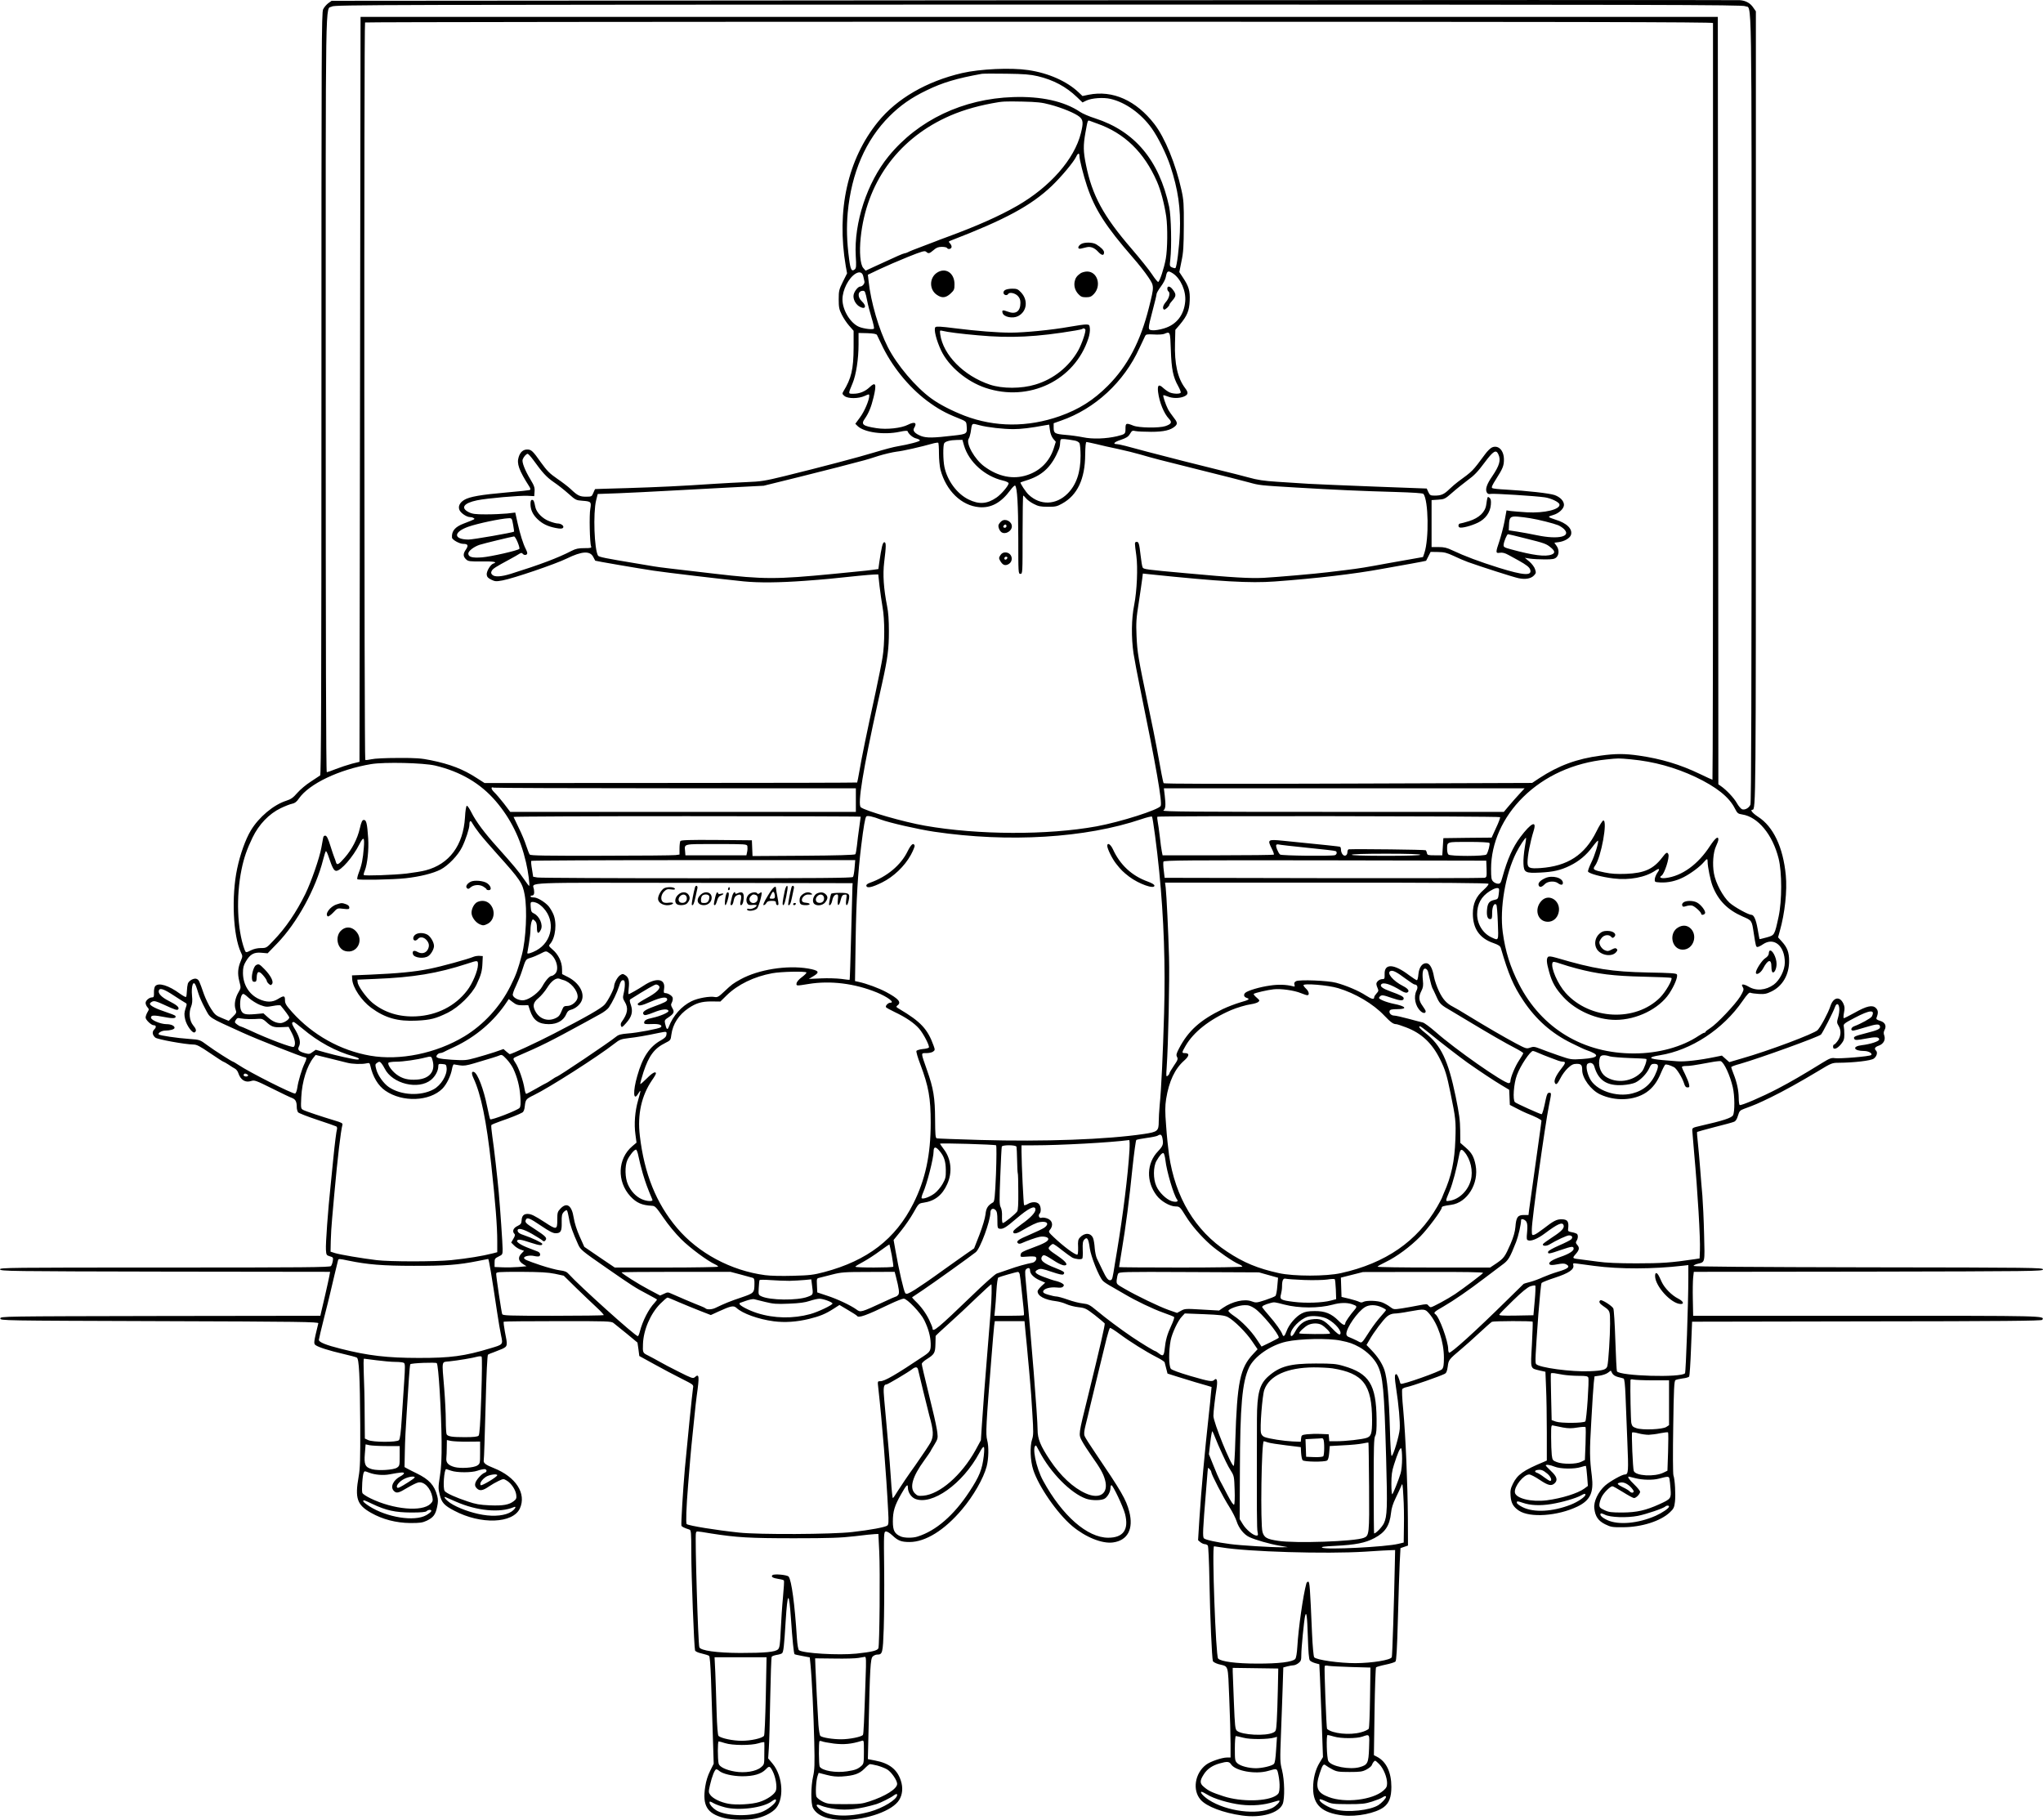
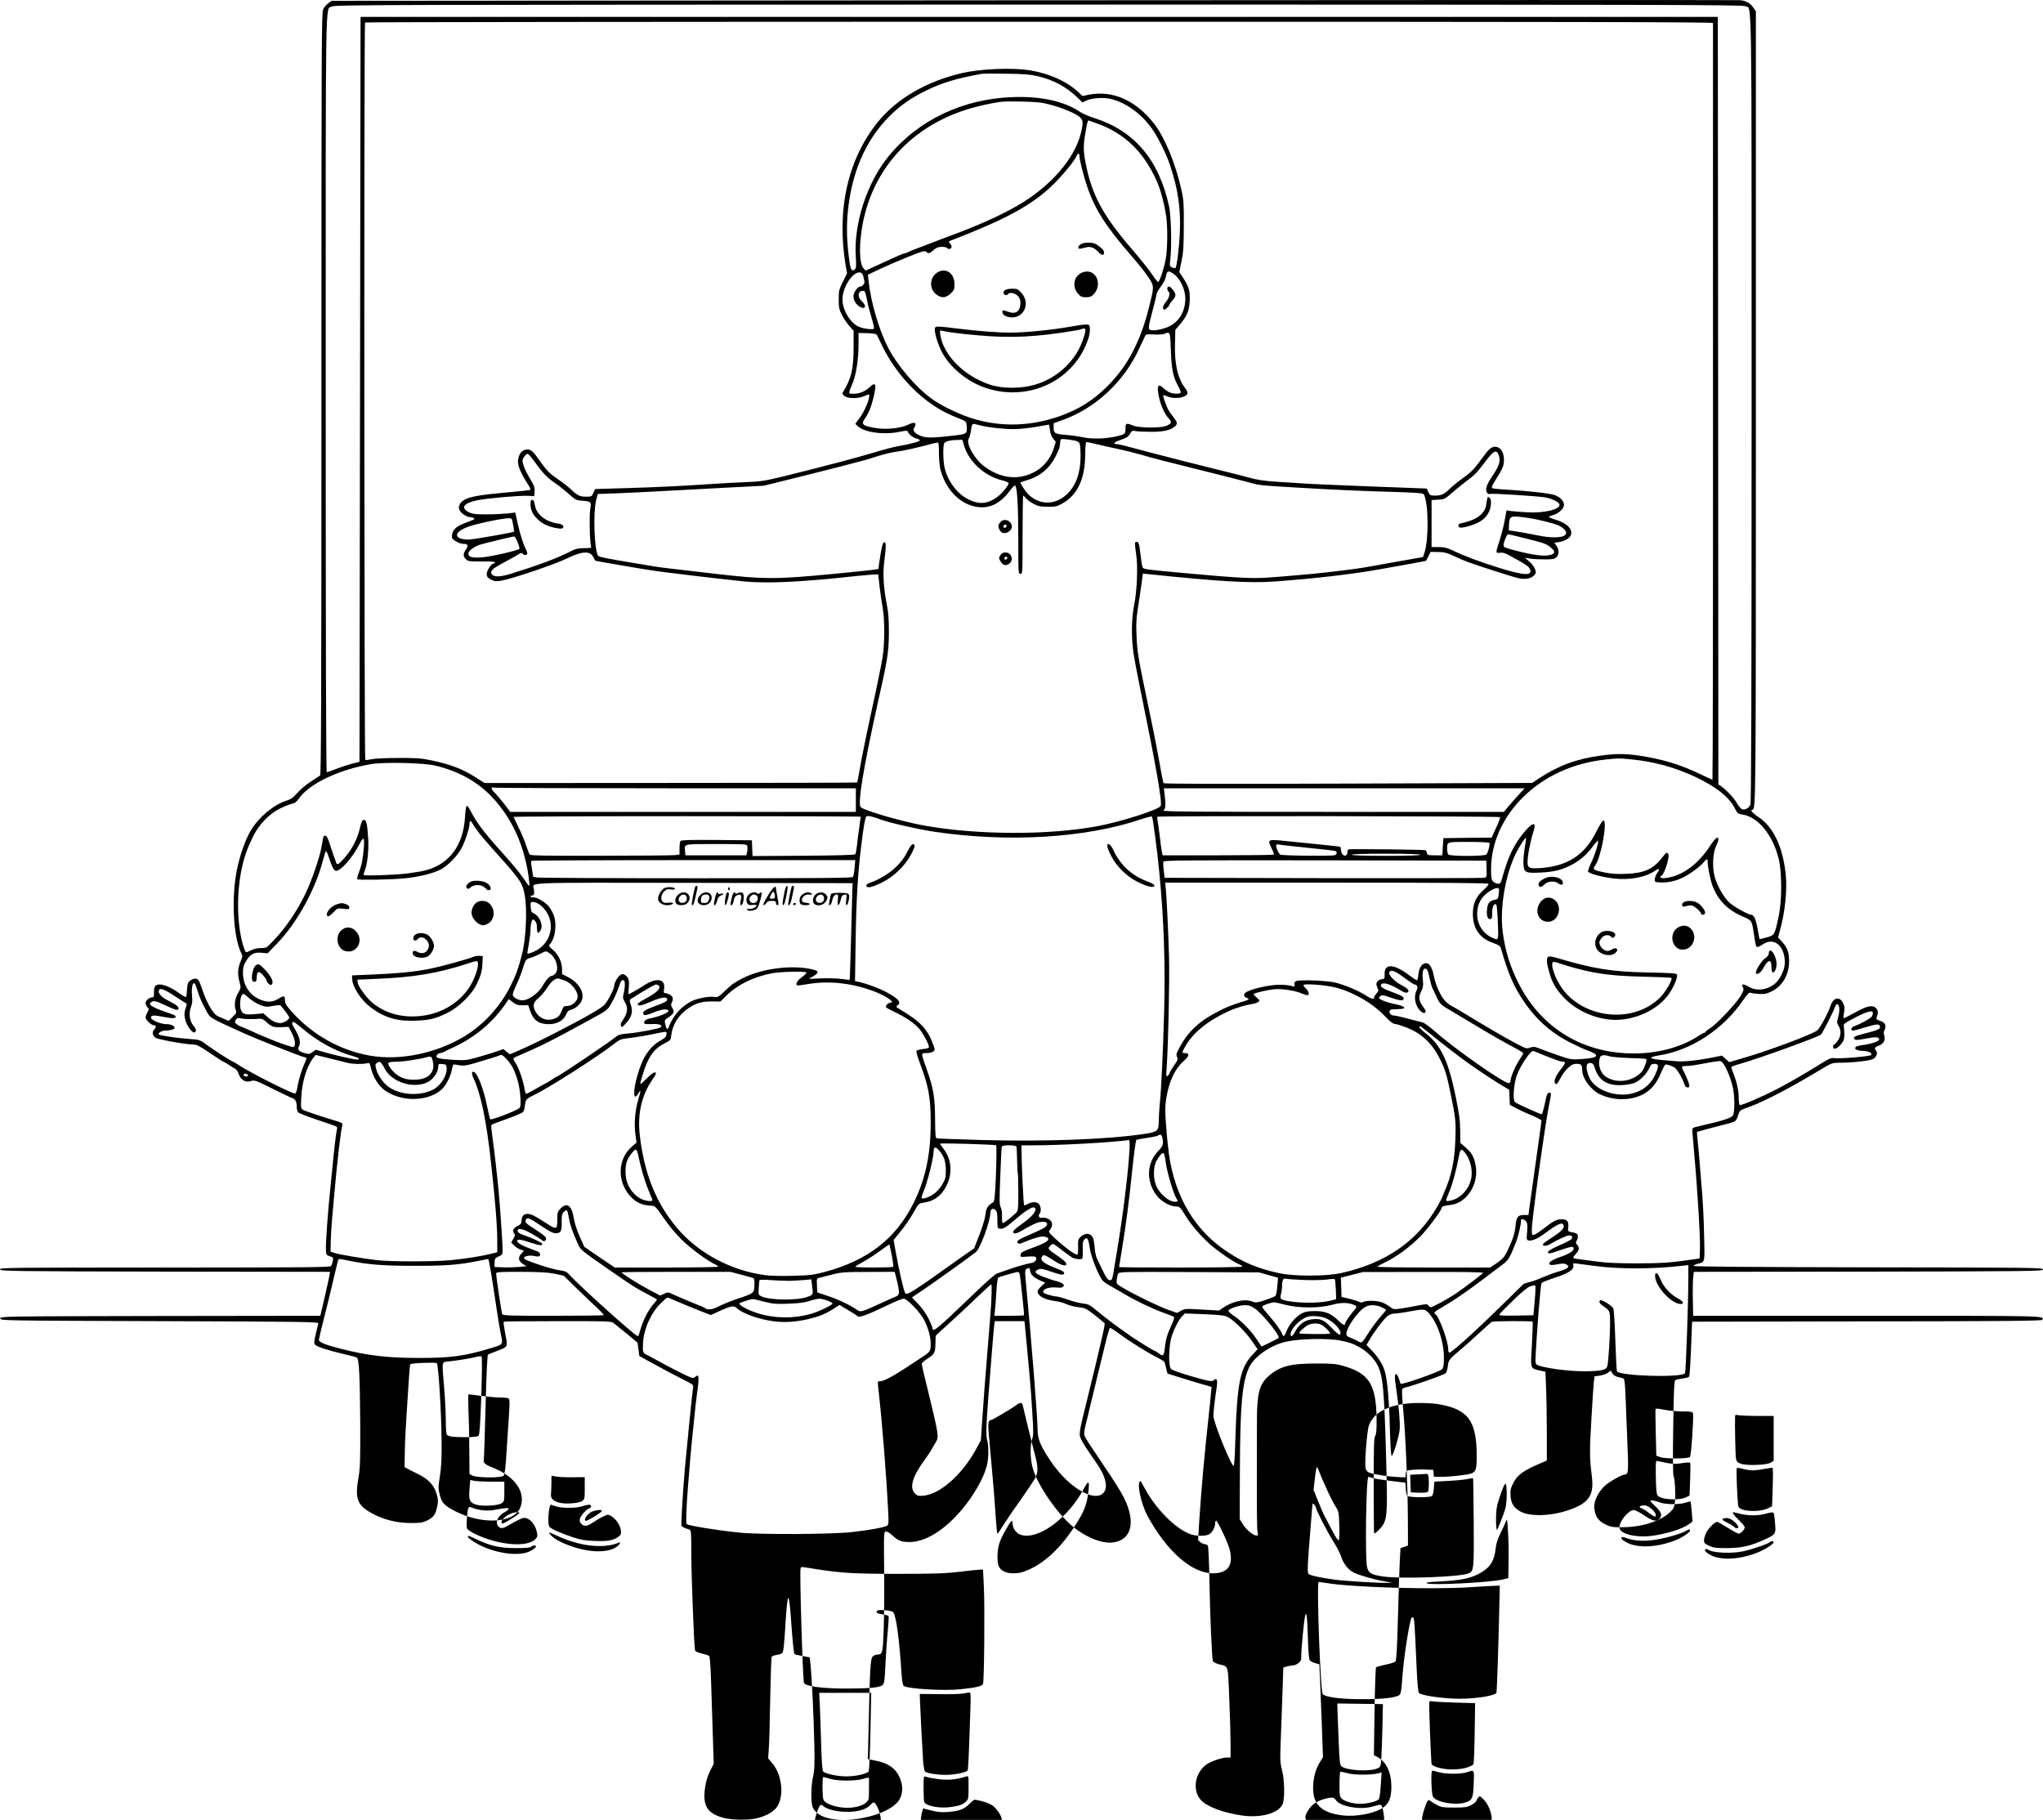
<svg xmlns="http://www.w3.org/2000/svg" version="1.0" viewBox="0 0 1905.635 1697.422" preserveAspectRatio="xMidYMid meet">
  <g transform="translate(-46.182,1869.254) scale(0.1,-0.1)" fill="#000000" stroke="none">
-     <path d="M10100 18690 l-6545 -5 -31 -22 c-17 -13 -39 -38 -48 -57 -15 -31 -16 -329 -16 -3585 0 -2828 -3 -3552 -12 -3561 -7 -5 -47 -32 -89 -59 -41 -26 -97 -73 -124 -104 -39 -45 -59 -59 -103 -73 -119 -38 -256 -153 -331 -278 -49 -82 -99 -221 -127 -355 -55 -259 -38 -627 35 -782 17 -33 16 -38 -1 -79 -28 -66 -32 -118 -14 -189 16 -62 16 -63 -8 -104 -31 -53 -42 -116 -27 -159 11 -31 9 -34 -26 -69 l-38 -38 -63 26 c-56 23 -67 32 -102 87 -22 33 -51 95 -66 136 -44 126 -46 130 -65 141 -25 13 -75 -13 -85 -43 -4 -13 -8 -44 -9 -70 -1 -27 -4 -51 -8 -54 -3 -4 -28 10 -55 29 -107 79 -202 108 -233 71 -7 -9 -12 -35 -11 -60 1 -36 -2 -44 -16 -44 -28 0 -62 -29 -62 -52 0 -12 8 -30 17 -40 16 -18 16 -21 0 -47 -9 -16 -17 -38 -17 -49 0 -22 53 -72 75 -72 24 0 27 -18 6 -39 -22 -22 -19 -51 9 -76 18 -17 279 -64 355 -65 32 0 59 -14 156 -80 65 -44 120 -80 124 -80 3 0 25 -12 48 -27 23 -16 51 -33 62 -39 11 -6 25 -24 30 -41 21 -64 66 -91 120 -73 30 10 44 5 191 -68 88 -44 173 -85 191 -91 32 -13 43 -34 43 -87 0 -16 6 -37 12 -46 7 -8 88 -40 179 -70 91 -30 171 -58 178 -62 6 -4 9 -16 6 -26 -6 -19 -20 -129 -35 -280 -5 -52 -16 -160 -24 -240 -25 -234 -48 -551 -44 -605 3 -47 5 -51 36 -60 31 -9 33 -12 28 -43 -3 -19 -10 -40 -17 -48 -10 -12 -238 -14 -1551 -14 -1461 0 -1539 -1 -1536 -17 3 -17 86 -18 1541 -21 l1538 -2 -7 -38 c-3 -20 -22 -102 -40 -182 -19 -80 -36 -155 -39 -167 l-5 -23 -1493 -2 c-1484 -3 -1492 -3 -1492 -23 0 -20 8 -20 1485 -25 1313 -4 1485 -7 1481 -20 -44 -180 -45 -190 -25 -204 25 -19 125 -51 259 -82 61 -14 117 -29 125 -34 21 -10 29 -168 32 -630 1 -323 -1 -400 -15 -480 -36 -203 -15 -264 116 -338 107 -61 234 -94 367 -95 90 0 112 3 153 22 61 30 81 56 96 128 10 46 10 69 1 103 -26 100 -76 154 -191 210 -35 17 -75 37 -89 45 l-25 14 3 148 c1 81 9 240 17 353 8 113 17 260 21 327 4 67 10 126 13 131 7 11 237 20 247 10 16 -17 42 -442 45 -733 1 -158 -3 -237 -16 -321 -16 -103 -16 -116 -1 -175 18 -72 41 -98 135 -147 247 -131 547 -120 612 21 63 139 -37 294 -242 376 -79 31 -100 48 -95 74 3 12 10 237 17 500 8 315 16 480 23 485 6 4 29 14 51 21 22 8 59 23 83 33 49 24 50 29 23 161 -9 48 -14 90 -10 92 3 3 230 5 503 5 463 1 499 -1 520 -17 13 -10 69 -55 124 -100 l100 -83 9 -62 8 -63 140 -77 c77 -43 191 -103 253 -134 113 -57 114 -57 108 -88 -6 -35 -58 -550 -76 -751 -17 -193 -37 -518 -32 -532 3 -10 24 -21 74 -37 16 -5 18 -24 18 -213 0 -214 26 -884 35 -914 3 -10 27 -21 63 -29 31 -7 62 -17 68 -22 7 -5 13 -86 18 -220 3 -117 11 -342 16 -499 l9 -287 -33 -66 c-22 -43 -38 -95 -46 -147 -28 -178 17 -252 176 -293 72 -19 220 -21 295 -5 70 15 133 44 174 81 94 81 84 310 -17 431 l-41 49 6 91 c4 50 10 261 13 468 4 208 10 383 14 389 4 6 24 13 46 17 21 3 44 10 50 15 14 10 20 70 34 298 18 283 31 289 50 20 13 -193 26 -319 33 -326 2 -3 35 -10 73 -17 l69 -13 7 -70 c13 -128 29 -467 35 -719 5 -211 3 -261 -11 -322 -21 -93 -22 -253 -1 -293 38 -73 138 -112 288 -112 218 1 455 86 516 186 31 50 37 114 16 179 -33 105 -108 164 -241 189 l-67 13 7 295 c12 553 17 641 38 662 10 10 29 18 42 18 50 0 53 14 61 242 4 117 6 368 4 558 -4 330 -3 345 15 348 11 2 34 -11 60 -35 54 -51 84 -63 162 -63 148 0 326 110 490 305 105 124 200 289 229 400 19 73 21 185 5 245 -15 56 -11 140 40 775 11 138 22 269 25 293 l6 42 138 0 139 0 11 -117 c7 -65 16 -165 21 -223 6 -58 14 -152 19 -210 6 -58 16 -196 22 -307 11 -172 11 -208 -2 -245 -22 -66 -17 -199 10 -283 50 -157 225 -409 364 -526 124 -104 279 -167 381 -153 137 19 193 126 151 288 -30 114 -72 186 -322 555 -46 67 -89 135 -94 149 -8 20 -5 47 10 107 11 44 30 121 41 170 12 50 46 191 76 315 30 124 65 268 78 320 13 51 27 95 32 97 5 1 45 -24 88 -56 98 -73 249 -167 345 -216 40 -20 74 -42 76 -49 2 -6 9 -32 15 -58 l12 -47 92 -29 c50 -16 125 -39 166 -51 41 -12 92 -27 114 -33 l39 -12 -7 -71 c-3 -38 -10 -110 -16 -160 -44 -403 -71 -702 -91 -1004 l-12 -194 22 -19 c13 -10 31 -18 41 -18 10 0 22 -6 28 -13 5 -7 12 -146 15 -337 6 -326 23 -711 32 -740 3 -9 26 -21 52 -29 98 -26 87 9 101 -322 7 -162 12 -351 12 -421 l0 -128 -33 0 c-47 0 -156 -37 -195 -67 -105 -79 -130 -238 -51 -327 55 -63 209 -122 387 -147 178 -25 342 22 378 107 21 51 18 222 -6 317 -19 74 -19 94 -10 330 5 139 13 336 16 439 l6 188 37 10 c20 5 46 10 57 10 12 0 33 9 48 21 23 18 26 28 26 79 0 59 25 315 35 359 13 53 20 0 26 -195 4 -139 10 -209 19 -219 7 -8 29 -19 50 -25 l38 -10 6 -123 c3 -67 11 -262 17 -432 l11 -311 -30 -50 c-40 -64 -62 -150 -62 -239 0 -157 82 -232 278 -255 131 -15 306 21 381 77 50 38 71 93 71 189 0 136 -47 236 -134 281 l-29 15 6 406 c3 223 10 409 14 413 4 4 44 16 88 25 44 9 86 22 93 29 9 8 15 109 23 401 6 214 13 449 17 523 l7 134 35 12 35 12 -1 254 c-2 316 -21 766 -43 1009 -11 112 -14 190 -9 197 5 6 24 15 41 18 56 12 313 102 355 124 15 8 22 25 28 68 8 63 10 65 125 162 35 29 111 97 168 150 57 53 110 100 119 105 15 8 372 9 380 1 2 -2 -1 -97 -7 -212 -13 -236 -18 -221 72 -243 l54 -12 6 -151 c4 -83 7 -269 7 -414 l0 -263 -27 -12 c-193 -80 -247 -119 -289 -204 -22 -45 -26 -64 -22 -114 5 -66 24 -101 77 -137 102 -69 362 -51 547 38 119 58 153 130 134 284 -21 167 -22 228 -5 515 9 162 19 322 23 355 l7 60 49 7 c27 4 62 16 76 27 l27 20 13 -25 c9 -16 28 -28 54 -35 23 -5 46 -12 52 -14 8 -2 14 -57 18 -157 3 -84 11 -278 17 -430 12 -281 10 -308 -23 -308 -26 0 -141 -65 -185 -104 -64 -58 -108 -149 -100 -212 8 -74 36 -116 100 -148 53 -26 66 -29 165 -28 176 0 354 57 441 140 34 32 40 45 46 96 8 65 0 211 -14 248 -5 13 -6 215 -2 451 5 362 9 429 21 437 8 5 39 12 68 16 29 3 56 11 60 18 4 6 12 124 17 261 l10 250 1629 3 c1265 1 1632 5 1637 14 24 39 46 38 -1635 38 l-1621 0 -3 152 c-2 84 0 177 3 205 l6 53 1627 2 c1539 3 1627 4 1630 20 3 17 -81 18 -1627 20 -1078 2 -1631 6 -1632 13 0 6 17 15 38 20 70 18 67 2 60 274 -3 135 -11 298 -16 361 -6 63 -15 178 -21 255 -6 77 -15 184 -21 238 -6 54 -10 100 -7 102 2 2 76 22 163 45 88 22 170 44 182 50 15 6 27 25 36 57 13 43 18 49 58 64 99 36 130 49 249 107 117 57 274 144 442 245 122 74 129 77 190 77 140 1 302 19 328 39 27 20 38 57 21 74 -19 19 -12 33 24 46 45 16 66 54 53 94 -8 21 -7 35 2 52 21 39 5 73 -41 86 -30 9 -38 16 -34 28 18 46 17 69 -5 91 -32 32 -85 21 -200 -44 -52 -29 -98 -52 -101 -50 -3 2 -2 26 3 52 8 40 7 56 -7 86 -34 70 -93 57 -120 -26 -20 -62 -88 -189 -119 -223 -30 -33 -461 -195 -708 -265 l-116 -34 -35 31 -34 30 -64 -13 c-145 -30 -285 -46 -354 -40 -38 3 -99 8 -135 11 -133 12 -142 26 -27 45 294 47 591 242 774 508 43 62 61 81 73 75 8 -4 43 -9 78 -11 53 -3 72 1 117 23 104 50 165 156 165 284 0 81 -17 126 -67 181 l-36 40 16 58 c48 169 70 377 56 522 -25 260 -116 453 -258 544 -53 35 -78 66 -53 66 32 0 32 45 32 3749 l0 3698 -23 33 c-28 43 -70 67 -127 71 -25 2 -2990 2 -6590 -1z m6640 -55 c65 -34 60 293 60 -3749 0 -2672 -3 -3682 -11 -3699 -14 -31 -50 -51 -77 -43 -11 4 -34 30 -50 59 -27 48 -97 122 -149 158 l-23 16 -2 3579 -3 3579 -6330 0 -6330 0 -5 -3474 -5 -3474 -72 -18 c-40 -11 -107 -33 -148 -49 -42 -17 -80 -30 -85 -30 -7 0 -10 1247 -10 3531 0 3871 -5 3573 58 3611 25 16 428 17 6590 18 5847 0 6566 -2 6592 -15z m-300 -157 c0 -7 0 -1598 0 -3535 1 -1938 -2 -3523 -5 -3523 -3 0 -56 24 -118 54 -183 88 -360 141 -568 171 -132 19 -217 19 -355 0 -223 -29 -395 -93 -575 -211 l-66 -44 -1715 -6 c-1206 -4 -1717 -3 -1722 4 -6 9 -25 109 -66 337 -11 61 -39 201 -80 395 -92 440 -100 485 -107 643 -5 120 -3 161 21 310 14 95 29 194 32 221 l6 49 66 -7 c653 -68 936 -84 1164 -67 394 29 742 70 998 117 74 14 198 36 274 49 76 14 140 26 140 27 1 2 11 21 22 43 l20 40 70 -1 c58 -1 81 -7 144 -36 41 -20 102 -46 135 -58 126 -45 422 -140 470 -150 63 -14 117 -5 145 25 20 21 21 27 10 59 -6 20 -30 51 -53 71 l-42 35 50 -8 c28 -4 89 -7 136 -7 71 0 91 3 108 19 27 25 27 75 0 110 -11 14 -19 26 -17 27 2 0 19 2 38 5 54 7 104 36 115 67 18 55 -38 111 -145 143 -33 10 -60 21 -60 26 0 4 19 12 42 18 50 14 98 59 98 93 0 37 -35 73 -87 92 -50 17 -257 40 -454 51 -64 3 -121 9 -128 14 -10 6 0 28 37 86 61 96 72 122 72 180 0 85 -51 138 -110 114 -15 -6 -44 -34 -65 -63 -121 -163 -113 -155 -255 -259 -19 -14 -54 -44 -78 -67 -50 -49 -77 -61 -137 -61 -40 0 -46 3 -60 33 l-15 33 -483 18 c-265 10 -543 22 -617 26 -74 5 -207 14 -295 19 -124 8 -185 17 -270 41 -60 16 -168 44 -240 61 -142 34 -586 147 -705 179 -170 47 -261 70 -280 70 -43 0 -26 20 36 40 53 18 70 29 86 56 18 30 23 33 51 26 18 -4 84 -7 147 -7 118 0 181 15 223 52 25 23 21 39 -17 86 -18 23 -41 56 -50 74 -21 41 -49 124 -43 129 2 2 20 -3 40 -11 46 -19 108 -19 152 -1 41 18 44 36 11 79 -70 93 -100 226 -94 421 l3 122 42 49 c68 82 88 129 92 223 4 93 -9 135 -64 217 l-33 50 20 100 c18 83 21 139 22 330 1 205 -1 241 -22 335 -53 241 -154 488 -252 615 -171 221 -389 319 -614 274 l-57 -12 -37 35 c-109 103 -280 179 -469 207 -162 24 -449 11 -618 -28 -330 -77 -608 -238 -783 -454 -283 -348 -390 -825 -301 -1348 l12 -66 -39 -78 c-36 -73 -39 -85 -39 -164 0 -74 4 -94 28 -142 15 -31 46 -78 69 -104 l42 -48 0 -156 c-1 -203 -21 -288 -96 -410 -12 -20 -10 -24 11 -42 32 -26 130 -26 189 1 39 18 42 18 42 1 0 -40 -45 -146 -86 -201 l-44 -60 20 -20 c60 -60 244 -86 392 -55 51 11 74 12 76 5 9 -26 49 -60 80 -67 17 -4 33 -12 34 -18 1 -10 -101 -37 -207 -55 -34 -5 -128 -30 -210 -55 -158 -48 -500 -138 -845 -223 -184 -45 -221 -51 -355 -56 -82 -3 -217 -11 -300 -16 -309 -21 -528 -31 -815 -40 -162 -4 -296 -9 -297 -9 -2 -1 -9 -17 -17 -36 -14 -34 -17 -35 -68 -35 -58 0 -79 10 -143 71 -22 21 -78 64 -125 96 -71 49 -95 73 -153 153 -75 107 -90 120 -127 120 -38 0 -65 -23 -80 -70 -20 -61 2 -124 100 -277 8 -12 11 -25 7 -29 -3 -4 -104 -15 -224 -25 -238 -21 -341 -39 -391 -69 -43 -26 -59 -62 -44 -95 13 -29 67 -65 97 -65 11 0 27 -4 34 -9 16 -10 19 -9 -90 -51 -83 -31 -116 -71 -111 -132 2 -20 70 -58 104 -58 45 0 52 -14 25 -54 -28 -40 -26 -65 5 -93 18 -16 37 -18 144 -17 114 2 151 -6 107 -20 -27 -9 -65 -74 -61 -104 2 -20 13 -32 42 -46 35 -17 45 -18 105 -7 99 18 493 152 599 204 143 70 218 74 248 14 9 -17 17 -33 18 -34 3 -3 402 -72 544 -93 119 -18 627 -78 841 -100 144 -14 331 -12 566 5 190 14 265 21 505 47 58 6 123 11 145 12 l39 1 12 -110 c7 -60 20 -148 28 -195 21 -112 21 -342 0 -468 -8 -53 -38 -200 -65 -327 -83 -381 -129 -604 -149 -724 -11 -62 -21 -115 -23 -117 -2 -2 -784 -4 -1739 -4 l-1736 -1 -72 46 c-127 83 -249 130 -430 167 -88 18 -138 22 -305 21 -116 0 -220 -5 -248 -12 -27 -6 -53 -9 -58 -6 -10 7 -13 6868 -2 6878 3 4 2834 7 6290 7 5020 0 6283 -3 6283 -12z m-6299 -496 c147 -35 265 -98 366 -195 l52 -50 37 18 c50 23 158 31 225 15 139 -32 286 -137 384 -275 59 -82 136 -239 173 -350 73 -222 98 -394 89 -619 -6 -143 -28 -320 -41 -333 -3 -4 -17 -1 -31 5 -24 11 -24 14 -17 74 14 121 8 407 -11 493 -93 433 -320 704 -691 824 -54 17 -117 44 -140 60 -147 99 -363 147 -624 138 -467 -15 -886 -214 -1162 -552 -200 -245 -324 -621 -306 -931 6 -93 4 -113 -9 -124 -29 -24 -40 -4 -53 96 -22 167 -25 294 -13 433 35 372 167 678 390 900 100 100 204 173 346 241 147 72 281 112 515 154 14 2 117 3 230 1 162 -2 223 -7 291 -23z m114 -265 c112 -29 237 -81 276 -114 34 -29 37 -56 13 -152 -60 -243 -288 -502 -594 -678 -167 -96 -377 -189 -646 -288 -55 -20 -108 -40 -119 -45 -11 -4 -58 -22 -105 -40 -99 -37 -128 -49 -152 -61 -10 -5 -22 -9 -28 -9 -5 0 -34 -11 -65 -25 -96 -44 -158 -72 -230 -105 l-69 -32 -22 25 c-28 32 -38 149 -24 283 52 503 336 904 791 1118 127 60 269 104 434 135 101 19 115 19 285 16 135 -3 181 -8 255 -28z m441 -177 c254 -89 438 -268 557 -540 36 -81 69 -208 87 -327 14 -99 12 -303 -4 -393 -16 -89 -57 -213 -71 -217 -5 -1 -31 30 -57 70 -26 40 -112 147 -191 239 -264 306 -368 497 -426 785 -25 122 -26 178 -5 297 22 121 21 119 42 111 9 -4 40 -15 68 -25z m-166 -301 c0 -32 38 -184 71 -282 73 -218 174 -375 428 -667 51 -58 115 -139 142 -180 58 -87 58 -84 8 -285 -80 -319 -198 -544 -384 -731 -135 -135 -268 -219 -448 -283 -298 -105 -605 -104 -888 4 -118 46 -232 104 -309 160 -146 105 -322 313 -407 480 -84 166 -158 419 -179 613 l-7 62 109 52 c60 28 179 80 264 114 135 54 157 60 171 48 21 -19 29 -18 69 16 26 23 44 30 77 30 23 0 45 -4 48 -10 9 -15 35 -12 42 5 3 9 -2 24 -12 35 -17 19 -17 20 6 29 506 195 747 325 940 508 92 88 207 226 230 276 15 32 29 35 29 6z m-2015 -1127 c4 -15 8 -35 10 -45 4 -19 -19 -47 -39 -47 -20 0 -55 -43 -62 -77 -7 -37 15 -83 50 -107 58 -37 78 -1 26 47 -43 41 -37 97 11 97 19 0 22 -7 40 -95 6 -33 24 -102 40 -154 16 -51 26 -98 23 -103 -8 -13 -95 -2 -139 16 -81 34 -155 156 -155 256 0 88 57 200 122 240 38 23 65 13 73 -28z m2888 30 c72 -48 123 -164 114 -261 -11 -127 -81 -216 -196 -251 -38 -12 -86 -20 -107 -18 -48 4 -48 5 0 188 20 74 36 142 36 151 0 8 18 39 40 69 22 29 43 69 46 89 11 59 20 63 67 33z m-2761 -574 c4 -7 22 -44 40 -83 94 -203 253 -400 427 -531 97 -72 169 -113 285 -159 80 -32 81 -34 84 -71 7 -78 5 -80 -120 -94 -193 -23 -253 -23 -303 -5 -59 23 -83 50 -67 75 31 50 6 63 -57 31 -62 -32 -197 -47 -293 -32 -129 20 -148 35 -109 89 36 52 59 108 81 199 30 125 20 149 -38 93 -41 -39 -94 -60 -149 -60 -52 0 -51 -5 -9 97 33 78 56 227 56 364 l0 106 82 -2 c57 -2 85 -7 90 -17z m2741 -140 c6 -180 21 -252 68 -336 16 -29 27 -57 24 -62 -8 -14 -68 -12 -102 2 -15 6 -42 25 -60 41 -42 40 -57 29 -49 -37 12 -96 55 -201 101 -249 32 -33 24 -49 -33 -69 -58 -19 -248 -17 -300 5 -65 26 -72 24 -72 -27 0 -51 -2 -53 -78 -72 -101 -24 -229 -29 -318 -10 -45 9 -117 19 -160 22 -104 9 -114 15 -114 67 l0 42 68 24 c317 110 588 360 732 677 23 49 46 98 52 110 9 19 16 20 81 17 40 -3 83 0 97 5 57 24 57 26 63 -150z m-1783 -702 c76 -20 220 -36 315 -36 70 0 162 11 296 36 l37 6 7 -51 c4 -32 16 -63 31 -81 l24 -28 -20 -64 c-40 -121 -127 -208 -248 -247 -130 -43 -269 -15 -399 81 -90 66 -173 213 -146 258 7 9 14 35 18 56 15 97 7 90 85 70z m888 -143 c18 -3 37 -14 43 -24 5 -11 10 -63 10 -117 0 -156 -40 -272 -121 -353 -108 -108 -255 -112 -363 -11 -28 26 -83 111 -76 115 2 1 35 13 74 25 139 47 221 130 284 285 6 15 11 40 11 56 0 15 3 31 7 35 7 7 48 4 131 -11z m-1034 -46 c45 -153 193 -287 364 -327 28 -6 52 -18 52 -25 0 -22 -69 -103 -113 -133 -88 -61 -163 -66 -261 -18 -108 53 -198 175 -225 304 -13 62 -14 201 -2 220 11 18 57 30 118 31 l52 1 15 -53z m-234 -75 c0 -53 7 -121 14 -150 53 -198 196 -336 362 -350 111 -9 204 42 290 159 21 28 40 47 45 42 19 -19 28 -174 29 -490 0 -326 0 -333 20 -333 20 0 20 7 20 365 0 201 3 365 6 365 3 0 15 -11 26 -25 11 -14 43 -38 71 -52 44 -23 65 -27 132 -27 70 -1 87 3 133 29 143 78 215 230 216 458 1 76 5 117 12 117 5 0 46 -9 90 -19 43 -11 135 -32 204 -46 69 -15 163 -38 210 -52 125 -36 160 -46 555 -144 198 -49 402 -101 453 -115 105 -29 101 -28 447 -49 354 -21 620 -33 918 -41 166 -5 260 -11 266 -18 47 -61 53 -419 9 -551 l-13 -38 -135 -24 c-74 -13 -159 -28 -187 -33 -216 -40 -264 -48 -402 -65 -69 -8 -144 -18 -166 -20 -101 -13 -482 -46 -596 -52 -132 -6 -281 2 -724 43 -377 34 -397 37 -405 54 -5 8 -13 58 -19 111 -13 114 -18 131 -40 127 -17 -4 -17 -2 0 -128 15 -113 6 -327 -20 -460 -26 -128 -28 -305 -6 -453 9 -56 36 -201 61 -322 150 -732 209 -1069 192 -1100 -21 -36 -375 -149 -598 -190 -456 -83 -1106 -81 -1600 6 -198 34 -557 138 -599 172 -32 27 21 352 159 977 4 19 13 60 20 90 7 30 16 71 20 90 52 234 63 321 63 485 0 100 -5 178 -17 235 -32 164 -41 292 -27 408 19 154 19 187 1 187 -15 0 -26 -46 -47 -190 l-8 -60 -50 -7 c-27 -4 -97 -12 -155 -17 -58 -6 -153 -15 -212 -21 -537 -52 -654 -52 -1108 1 -413 48 -518 60 -570 69 -30 5 -100 17 -155 26 -296 49 -357 61 -365 74 -35 57 -47 396 -18 515 l15 60 194 7 c107 5 316 14 464 23 149 8 410 22 580 31 l310 16 340 84 c289 72 447 113 600 154 17 4 75 22 130 40 55 17 132 35 170 40 58 6 222 43 350 79 17 4 33 6 38 4 4 -2 7 -48 7 -101z m5218 -7 c25 -54 11 -104 -58 -206 -50 -72 -66 -120 -50 -149 8 -14 17 -18 38 -14 26 5 412 -19 502 -32 58 -8 134 -44 138 -66 9 -47 -140 -83 -303 -74 -60 4 -128 9 -151 12 l-40 6 -18 -99 c-10 -54 -32 -136 -47 -183 -38 -112 -38 -120 4 -113 24 3 46 -2 80 -21 26 -14 68 -38 95 -52 71 -40 100 -62 107 -85 19 -59 -61 -54 -290 17 -185 58 -321 109 -435 163 -52 25 -78 31 -130 31 l-65 0 0 219 0 219 61 4 c58 4 64 6 130 64 38 34 104 86 146 118 60 43 96 81 155 161 84 112 109 128 131 80z m-9003 -51 c87 -121 124 -161 190 -207 39 -26 101 -75 139 -109 66 -59 71 -62 130 -66 81 -6 85 -10 74 -75 -11 -55 -5 -320 7 -349 6 -16 0 -18 -62 -18 -55 0 -80 -5 -119 -25 -125 -65 -294 -129 -569 -215 -88 -27 -149 -31 -171 -9 -13 13 -14 21 -5 38 11 20 36 36 166 106 39 21 79 44 91 52 18 11 23 11 33 -1 14 -16 41 -11 41 8 0 6 -6 23 -14 38 -24 46 -53 138 -76 241 l-22 99 -76 -9 c-43 -4 -131 -8 -197 -8 -100 0 -127 4 -160 20 -80 40 -49 85 76 111 90 19 397 46 474 42 l60 -3 3 43 c3 37 -4 55 -38 112 -51 84 -82 163 -73 187 9 25 34 53 47 53 6 -1 29 -26 51 -56z m9300 -545 c77 -12 221 -49 260 -65 17 -7 40 -22 53 -34 76 -72 -48 -102 -249 -60 -57 12 -140 27 -184 34 l-80 12 2 46 c2 76 13 87 80 82 32 -3 85 -9 118 -15z m-9487 -61 c6 -34 10 -63 9 -64 -10 -9 -382 -74 -425 -74 -143 1 -143 70 -1 120 90 31 298 75 375 79 30 1 31 0 42 -61z m9442 -127 c182 -45 196 -51 238 -86 39 -32 41 -52 6 -65 -58 -22 -170 -8 -379 49 -63 17 -70 22 -68 42 2 30 31 99 41 99 4 0 77 -17 162 -39z m-9400 -36 c13 -31 20 -59 16 -62 -16 -16 -268 -73 -347 -79 -93 -7 -129 3 -129 36 0 23 51 63 105 81 40 13 300 76 321 78 7 1 22 -24 34 -54z m10385 -2025 c213 -20 411 -75 601 -164 197 -94 314 -187 368 -294 23 -45 29 -50 68 -56 147 -22 284 -187 340 -411 32 -128 32 -393 0 -542 -38 -175 -37 -173 -112 -194 -36 -10 -66 -17 -66 -16 -1 1 -9 45 -18 97 -15 86 -35 130 -58 130 -28 0 -160 73 -204 113 -61 56 -129 182 -145 272 -16 86 -7 200 19 254 12 25 22 53 22 63 0 37 -28 15 -78 -60 -112 -173 -262 -281 -414 -299 -45 -5 -64 6 -38 22 27 17 76 168 64 199 -10 25 -21 19 -58 -30 -82 -107 -165 -145 -337 -152 -86 -3 -138 0 -200 13 -105 21 -115 28 -89 63 57 78 119 422 77 422 -7 0 -37 -47 -65 -104 -108 -218 -268 -322 -521 -340 -103 -7 -121 1 -121 53 0 62 25 191 57 294 32 102 -23 76 -124 -58 -71 -95 -120 -204 -168 -377 -14 -51 -19 -58 -40 -58 -14 0 -34 9 -45 20 -17 17 -20 33 -20 119 0 239 108 481 299 669 201 198 472 320 776 351 115 12 110 12 230 1z m-11154 -58 c236 -56 423 -166 566 -333 138 -162 229 -345 281 -569 21 -88 38 -220 29 -220 -3 0 -24 28 -48 63 -48 70 -99 131 -243 292 -125 138 -205 246 -247 330 -18 36 -37 64 -43 62 -6 -2 -14 -46 -17 -108 -16 -261 -146 -436 -366 -494 -32 -9 -112 -22 -178 -30 -124 -14 -390 -23 -400 -14 -3 3 1 21 9 40 25 62 39 196 32 303 -9 136 -17 171 -40 171 -15 0 -23 -15 -38 -79 -22 -97 -74 -197 -141 -273 -57 -66 -73 -74 -82 -41 -3 13 -10 32 -15 43 -5 11 -21 60 -37 110 -19 62 -33 91 -45 93 -12 2 -19 -4 -22 -20 -2 -13 -9 -52 -16 -88 -17 -98 -95 -322 -150 -435 -85 -172 -183 -317 -299 -437 -63 -67 -65 -68 -116 -68 -31 0 -66 -8 -90 -20 -50 -25 -51 -25 -63 8 -68 187 -79 493 -27 746 22 107 50 188 102 296 60 124 154 222 264 275 40 19 88 38 106 41 25 5 42 18 63 49 95 137 375 271 675 321 124 20 484 12 596 -14z m2242 -212 l1682 0 0 -110 0 -110 -1612 0 -1612 0 -59 78 c-33 42 -74 90 -91 106 -30 29 -33 53 -4 42 8 -3 771 -6 1696 -6z m7871 -53 c-27 -29 -71 -79 -97 -110 l-48 -57 -1596 0 c-1281 0 -1593 2 -1580 13 21 14 24 48 13 140 l-8 67 1683 0 1682 0 -49 -53z m-5955 -239 c81 -30 343 -90 496 -113 695 -103 1414 -59 1933 117 50 17 95 28 99 24 8 -8 47 -300 67 -506 44 -442 59 -879 46 -1329 -11 -379 -26 -709 -41 -854 -5 -54 -9 -124 -9 -155 0 -88 -10 -97 -137 -116 -348 -52 -934 -73 -1528 -56 -214 6 -397 13 -405 15 -13 4 -15 33 -16 177 -1 202 -15 289 -75 458 -60 171 -59 160 -7 160 24 0 53 6 63 14 18 13 19 17 6 53 -56 157 -120 226 -321 345 -31 18 -32 21 -17 33 39 29 11 62 -104 124 -69 37 -182 79 -260 96 l-32 7 6 392 c6 375 20 611 52 871 22 178 36 259 47 272 9 11 60 1 137 -29z m-189 27 c0 -3 -6 -49 -14 -103 -8 -53 -17 -128 -21 -167 -4 -38 -11 -75 -15 -80 -6 -7 -174 -12 -484 -14 l-475 -3 -3 74 -3 73 -329 3 c-257 2 -331 -1 -338 -10 -4 -7 -8 -38 -8 -69 l0 -57 -37 -5 c-21 -3 -333 -6 -694 -6 -518 -1 -658 1 -666 11 -6 7 -20 45 -33 83 -12 39 -43 113 -69 165 -25 52 -47 98 -49 103 -2 4 726 7 1617 7 892 0 1621 -2 1621 -5z m5964 -4 c3 -4 -13 -49 -37 -99 l-42 -92 -225 -2 -225 -3 -5 -80 -5 -80 -70 0 c-62 0 -70 2 -73 20 -2 11 -7 23 -11 27 -5 6 -628 13 -718 9 -7 -1 -13 -12 -13 -26 0 -33 -28 -45 -46 -20 -8 10 -14 29 -14 41 0 13 -3 25 -8 28 -6 4 -134 17 -534 57 -142 14 -146 11 -103 -75 14 -27 22 -52 19 -55 -3 -3 -238 -6 -522 -6 l-516 0 -7 35 c-4 19 -13 82 -19 140 -7 58 -16 122 -20 142 -4 20 -5 39 -2 43 9 9 3190 6 3196 -4z m-9521 -151 c28 -36 103 -123 168 -195 214 -238 235 -269 255 -380 25 -138 12 -411 -26 -557 -37 -139 -53 -185 -107 -293 -96 -192 -250 -360 -430 -469 -264 -159 -602 -228 -878 -180 -277 48 -537 193 -729 407 -56 63 -66 80 -66 111 0 43 -10 45 -65 11 -53 -33 -110 -33 -181 1 -90 43 -145 133 -146 241 0 50 5 71 27 108 39 67 76 88 146 81 l57 -5 89 92 c186 192 360 509 429 782 10 39 21 74 25 78 4 5 17 -22 29 -60 31 -93 47 -123 68 -123 44 0 157 130 216 248 39 77 50 68 41 -35 -8 -103 -19 -159 -47 -231 -11 -29 -17 -56 -13 -60 10 -10 334 -4 450 9 135 15 255 45 326 81 71 37 164 133 201 210 34 69 68 174 68 208 0 39 12 45 28 13 8 -15 37 -57 65 -93z m9751 -134 c-8 -48 -14 -115 -12 -149 4 -83 17 -90 158 -83 120 6 190 22 275 64 85 41 155 100 211 176 27 36 50 62 52 57 6 -19 -31 -139 -64 -205 -19 -39 -32 -76 -30 -82 7 -19 128 -52 239 -65 147 -18 297 10 390 74 37 25 45 16 17 -22 -11 -17 -22 -43 -23 -58 -2 -27 0 -28 51 -31 73 -4 147 13 218 49 68 35 154 99 189 141 30 35 35 35 35 1 0 -44 27 -176 46 -224 53 -136 140 -223 281 -285 86 -37 85 -35 103 -154 19 -123 21 -130 35 -130 8 0 31 11 51 25 103 70 204 -14 204 -170 0 -71 -48 -166 -103 -206 -75 -54 -165 -61 -235 -19 -31 19 -62 26 -62 14 0 -3 5 -14 11 -25 8 -16 3 -31 -27 -81 -45 -73 -218 -256 -280 -295 -24 -15 -44 -31 -44 -35 0 -5 -5 -8 -11 -8 -6 0 -29 -13 -52 -28 -155 -104 -375 -165 -602 -165 -473 -2 -862 232 -1074 645 -82 160 -128 306 -152 485 -30 223 24 541 126 743 31 62 85 143 91 138 2 -3 -3 -44 -12 -92z m-329 44 c7 -11 -13 -88 -28 -107 -13 -18 -338 -18 -355 -1 -7 7 -12 29 -12 49 0 72 -8 69 200 69 113 0 191 -4 195 -10z m-6922 -29 c2 -11 2 -35 -2 -53 l-7 -33 -284 0 -285 0 -3 39 c-6 70 -22 66 292 66 272 0 284 -1 289 -19z m5225 -16 c140 -14 258 -27 263 -31 15 -9 10 -32 -8 -38 -39 -10 -497 -5 -511 6 -18 15 -43 78 -36 89 3 6 13 7 22 5 10 -3 131 -17 270 -31z m1052 -65 c0 -6 -113 -10 -320 -10 -207 0 -320 4 -320 10 0 6 113 10 320 10 207 0 320 -4 320 -10z m-5277 -122 c-3 -40 -10 -79 -15 -85 -8 -10 -327 -12 -1457 -12 -795 0 -1464 3 -1486 7 l-40 7 -11 70 c-7 39 -10 73 -7 78 2 4 683 7 1513 7 l1509 0 -6 -72z m5895 -10 c2 -73 1 -78 -20 -83 -13 -3 -689 -4 -1503 -3 l-1480 3 -8 68 c-5 38 -6 75 -3 83 5 12 220 14 1508 12 l1503 -3 3 -77z m-5915 -163 c-1 -16 -6 -218 -12 -449 -6 -230 -12 -420 -14 -422 -1 -2 -36 2 -77 8 -41 5 -127 8 -189 5 l-115 -5 42 25 c64 38 53 54 -49 72 -197 33 -461 -9 -628 -100 -72 -40 -82 -47 -153 -114 -50 -48 -65 -56 -87 -52 -48 10 -160 -10 -219 -39 -92 -45 -173 -135 -212 -239 -13 -34 -22 -25 -35 32 -6 29 -3 34 34 58 49 33 56 49 34 85 -14 25 -15 33 -4 53 7 14 10 33 7 44 -6 20 -45 43 -72 43 -11 0 -13 9 -8 40 15 95 -73 108 -191 29 -47 -31 -131 -79 -140 -79 -3 0 -2 24 1 54 8 69 0 102 -31 122 -23 15 -27 15 -50 0 -24 -16 -55 -74 -55 -103 0 -24 -58 -137 -88 -170 -29 -34 -172 -116 -475 -272 -152 -79 -394 -191 -411 -191 -2 0 -15 11 -31 24 l-27 24 -83 -29 c-46 -15 -126 -39 -177 -53 -87 -24 -101 -25 -221 -18 -132 9 -161 18 -137 47 7 8 19 15 26 15 8 0 22 4 32 9 9 5 55 28 102 49 202 95 372 241 491 422 l16 24 38 -29 c31 -24 47 -29 91 -29 l53 1 16 -48 c31 -93 80 -129 177 -129 79 0 137 34 163 96 8 21 22 34 41 38 43 11 85 46 101 84 31 73 -24 168 -127 221 l-55 28 -1 49 c0 64 -35 135 -87 179 -37 32 -39 36 -25 52 53 59 67 202 29 283 -11 25 -31 57 -43 71 -37 41 -106 82 -138 81 -17 0 -30 4 -30 9 0 5 6 9 14 9 19 0 24 18 18 57 -10 69 -149 63 1490 61 l1483 -3 -2 -30z m5933 24 c3 -6 -17 -31 -46 -57 -70 -61 -100 -128 -100 -221 0 -140 63 -231 193 -275 47 -17 62 -27 68 -46 71 -245 117 -352 210 -491 118 -177 265 -306 449 -396 63 -31 124 -60 135 -63 137 -47 126 -74 -35 -85 -104 -7 -106 -6 -220 33 -63 22 -141 50 -173 63 -51 20 -63 21 -93 10 -33 -12 -39 -10 -137 42 -108 58 -260 146 -442 257 -60 37 -124 75 -141 83 -59 30 -94 69 -130 144 -20 42 -40 101 -46 132 -14 81 -38 125 -68 129 -41 5 -72 -37 -78 -103 -2 -30 -9 -55 -14 -55 -6 0 -38 21 -72 46 -143 109 -233 112 -229 10 1 -42 -1 -46 -22 -46 -26 0 -55 -24 -55 -45 0 -8 5 -26 12 -40 10 -22 8 -28 -10 -48 -12 -13 -22 -28 -22 -35 0 -25 -22 -20 -79 16 -65 43 -181 92 -276 118 -78 21 -342 31 -374 15 -16 -9 -20 -18 -15 -33 5 -18 3 -20 -17 -14 -58 15 -133 18 -211 6 -95 -13 -205 -46 -230 -67 -20 -18 -14 -40 13 -48 33 -11 21 -19 -61 -42 -44 -13 -118 -41 -164 -63 -210 -102 -320 -201 -407 -367 -25 -48 -28 -61 -18 -79 10 -19 6 -30 -30 -82 -23 -34 -41 -65 -41 -70 0 -5 -7 -16 -16 -23 -15 -12 -16 -6 -10 76 15 219 28 820 22 1030 -7 251 -23 572 -31 648 l-6 47 1505 0 c1083 0 1507 -3 1512 -11z m97 -46 c3 -5 2 -28 -2 -53 -5 -40 -9 -45 -40 -51 -46 -10 -62 -29 -68 -82 -7 -62 3 -97 27 -97 18 0 20 7 20 59 0 58 20 96 39 75 5 -5 11 -80 14 -166 7 -175 9 -170 -58 -139 -80 36 -135 124 -135 216 0 96 38 165 118 216 45 28 77 36 85 22z m-8965 -137 c15 -8 39 -27 53 -43 114 -122 82 -314 -66 -395 -42 -23 -85 -36 -85 -25 0 1 7 40 15 87 8 47 15 106 15 132 0 26 5 59 10 74 10 26 11 26 30 9 15 -13 20 -31 20 -67 0 -55 15 -61 37 -16 22 44 -13 125 -64 150 -24 11 -28 20 -31 61 -3 42 -1 47 18 47 12 0 33 -6 48 -14z m113 -467 c62 -44 89 -149 49 -189 -11 -11 -26 -20 -33 -20 -19 0 -57 -43 -87 -98 -29 -53 -113 -118 -168 -128 -40 -8 -98 17 -107 46 -3 9 10 48 29 86 18 38 44 101 56 139 36 112 35 110 81 124 24 7 64 24 89 37 56 29 55 29 91 3z m8191 -169 c3 -14 12 -50 19 -80 7 -30 16 -62 20 -70 5 -8 22 -45 39 -82 30 -68 41 -79 143 -137 18 -10 95 -57 172 -103 174 -105 328 -194 423 -243 39 -20 72 -41 72 -46 0 -5 -18 -35 -39 -67 -36 -53 -81 -161 -81 -197 0 -8 -7 -15 -15 -15 -48 0 -499 315 -684 479 -51 44 -104 84 -119 87 -15 3 -76 19 -135 35 -59 16 -118 29 -131 29 -28 0 -51 24 -42 45 4 11 22 15 71 15 100 0 82 27 -34 50 -30 6 -74 19 -99 30 -38 17 -43 22 -32 35 17 20 30 19 115 -11 77 -27 110 -28 110 -4 0 17 -26 30 -122 65 -72 26 -100 46 -89 64 17 27 88 5 191 -59 19 -12 42 -19 50 -16 29 11 14 36 -35 61 -95 48 -159 125 -117 141 22 8 57 -10 137 -70 41 -30 80 -56 86 -56 26 0 35 -26 19 -56 -30 -58 -13 -146 38 -193 24 -22 47 -22 47 0 0 5 -13 28 -30 51 -35 48 -38 84 -10 138 16 31 19 50 14 98 -8 75 1 115 24 110 9 -2 20 -14 24 -28z m-5798 -8 c2 -4 -16 -24 -42 -43 -27 -19 -48 -44 -50 -57 -4 -26 -4 -26 113 -7 203 33 429 5 635 -79 102 -42 173 -96 126 -96 -20 0 -48 -29 -40 -42 3 -5 41 -26 83 -46 102 -48 181 -102 226 -154 41 -47 100 -162 91 -176 -3 -5 -29 -12 -57 -14 -28 -3 -54 -11 -59 -17 -4 -7 12 -63 36 -125 78 -208 97 -315 97 -546 0 -300 -50 -530 -162 -753 -167 -332 -428 -532 -830 -639 -102 -27 -137 -31 -292 -35 -105 -3 -210 -1 -261 6 -318 42 -624 206 -822 441 -193 228 -305 506 -346 859 -24 198 15 374 114 519 20 28 36 56 36 62 0 24 -34 6 -85 -46 -31 -31 -58 -55 -61 -52 -2 3 11 53 30 112 50 151 101 220 202 270 50 25 52 27 58 78 13 99 69 186 160 247 71 48 123 63 214 63 l83 -1 58 57 c104 102 257 176 426 207 78 15 311 20 319 7z m-2269 -70 c68 -18 135 -96 135 -157 0 -39 -52 -85 -96 -85 -28 0 -36 -5 -45 -27 -25 -61 -32 -71 -65 -87 -69 -33 -144 -10 -184 56 -33 55 -27 90 25 132 24 20 61 64 82 98 38 61 82 93 113 82 8 -4 24 -9 35 -12z m575 -43 c0 -22 -5 -59 -11 -83 -9 -37 -8 -47 10 -77 36 -59 28 -110 -30 -190 -7 -9 -9 -24 -5 -35 7 -17 12 -14 47 25 54 60 66 106 46 168 -13 37 -14 50 -4 56 145 91 225 137 238 137 9 0 22 -6 28 -14 19 -22 -26 -65 -118 -114 -44 -24 -81 -48 -81 -53 0 -24 35 -18 123 21 96 42 152 50 152 20 0 -17 -21 -28 -130 -68 -82 -30 -109 -52 -88 -73 9 -9 31 -4 91 20 78 32 132 37 139 15 5 -14 -78 -50 -149 -65 -58 -12 -78 -24 -78 -46 0 -12 14 -14 70 -12 69 4 106 -10 85 -30 -15 -13 -218 -52 -309 -58 -60 -5 -84 -11 -105 -28 -68 -56 -543 -375 -557 -375 -3 0 -25 -13 -49 -30 -24 -16 -46 -30 -49 -30 -2 0 -43 -22 -91 -50 -48 -27 -90 -50 -95 -50 -4 0 -11 19 -15 43 -12 80 -55 203 -87 249 -24 35 -23 41 10 55 237 102 314 141 642 320 41 23 103 57 138 76 35 18 72 47 83 63 34 50 76 137 95 197 13 42 22 57 36 57 14 0 18 -8 18 -41z m-4001 -11 c5 -13 16 -46 24 -73 8 -28 35 -89 60 -135 53 -99 21 -79 351 -229 128 -59 564 -231 584 -231 17 0 15 -14 -6 -58 -24 -49 -59 -165 -67 -225 -4 -27 -13 -51 -20 -54 -20 -7 -429 199 -532 269 -23 15 -44 28 -47 28 -10 0 -175 105 -241 154 -69 51 -69 51 -165 58 -118 8 -277 32 -287 42 -12 12 27 36 58 36 47 0 89 12 89 26 0 19 -33 34 -74 34 -56 0 -146 38 -146 61 0 24 26 25 134 4 76 -15 107 -10 93 13 -4 5 -44 21 -90 36 -89 29 -147 59 -147 76 0 6 10 15 23 21 18 8 38 3 107 -29 106 -49 127 -56 135 -42 11 17 -14 39 -87 76 -70 35 -105 72 -94 100 10 25 50 10 141 -50 44 -29 90 -58 101 -64 21 -11 21 -13 6 -57 -12 -39 -13 -56 -3 -100 13 -58 69 -134 89 -121 19 11 14 32 -15 66 -34 41 -42 118 -19 173 11 27 14 55 9 101 -9 96 13 153 36 94z m10654 -22 c160 -48 327 -146 430 -255 61 -64 85 -81 112 -81 8 0 51 -14 95 -31 143 -55 241 -148 315 -298 46 -92 62 -144 96 -311 49 -238 52 -265 46 -435 -7 -203 -37 -344 -108 -502 -10 -24 -19 -45 -19 -47 0 -2 -19 -37 -42 -78 -186 -323 -482 -528 -898 -620 -136 -31 -442 -31 -580 0 -195 43 -327 97 -482 200 -298 196 -484 506 -542 903 -8 57 -21 179 -27 271 -11 136 -10 182 0 250 27 166 81 281 168 358 49 43 52 70 8 70 -32 0 -31 4 5 67 74 129 222 246 425 334 51 22 141 49 186 55 27 4 57 13 66 20 17 13 16 16 -15 43 -19 16 -30 31 -25 34 16 10 128 36 184 42 67 8 195 -10 256 -36 25 -10 51 -19 59 -19 22 0 16 34 -11 60 -14 13 -25 28 -25 33 0 20 230 1 323 -27z m-10055 -157 c52 -19 62 -20 120 -9 36 7 67 9 71 4 40 -47 81 -103 81 -112 0 -19 -52 -52 -81 -52 -41 0 -78 17 -121 56 l-39 35 -74 -7 c-94 -8 -119 -2 -135 36 -15 35 -9 122 10 145 11 13 19 9 62 -30 27 -24 75 -54 106 -66z m14730 -32 c2 -20 -3 -57 -11 -84 -13 -44 -12 -51 4 -78 26 -42 24 -93 -6 -138 -14 -20 -30 -37 -35 -37 -6 0 -10 -9 -10 -21 0 -32 38 -20 74 24 26 32 31 48 31 90 0 29 -2 63 -5 76 -5 22 5 30 105 82 139 73 191 77 156 10 -9 -16 -101 -67 -163 -90 -31 -11 -38 -41 -11 -41 9 0 61 14 115 31 105 32 131 34 136 7 4 -23 -21 -34 -135 -63 -105 -27 -117 -33 -104 -54 7 -11 24 -11 104 4 96 19 127 16 127 -8 0 -17 -83 -44 -162 -53 -94 -11 -77 -54 21 -54 42 0 82 -23 66 -38 -13 -13 -294 -36 -340 -29 -30 5 -48 -2 -118 -45 -183 -113 -288 -174 -412 -239 -149 -78 -343 -161 -356 -153 -5 3 -9 33 -9 67 -1 69 -17 146 -49 225 -11 29 -21 56 -21 61 0 5 37 19 83 31 184 53 729 250 754 273 15 15 114 209 130 255 15 43 37 37 41 -11z m-14828 -100 c30 0 70 1 88 3 25 2 40 -4 65 -27 49 -47 73 -55 145 -51 l66 3 30 -58 c30 -59 38 -109 18 -129 -11 -11 -239 74 -409 154 -46 21 -86 38 -90 38 -5 0 -19 9 -32 19 -21 16 -22 20 -10 40 11 18 20 21 44 15 17 -3 55 -7 85 -7z m493 -88 c145 -123 313 -215 480 -260 47 -13 63 -29 30 -29 -30 0 -202 39 -297 66 l-89 25 -30 -21 c-26 -20 -33 -21 -73 -10 -54 15 -69 31 -55 59 22 41 9 92 -48 184 -19 32 -19 47 1 47 4 0 41 -28 81 -61z m10518 -48 c89 -74 274 -216 349 -270 114 -80 251 -171 317 -210 l72 -43 3 -70 3 -71 60 -31 c33 -18 76 -38 95 -46 84 -33 140 -61 140 -71 0 -6 -16 -121 -35 -257 -36 -257 -71 -506 -81 -579 l-5 -43 -44 0 c-56 0 -71 -20 -78 -111 -4 -46 -18 -95 -45 -158 -53 -121 -62 -133 -131 -181 l-60 -40 -525 0 c-290 0 -526 3 -525 8 0 4 35 24 77 44 100 48 228 142 322 238 70 71 200 245 200 269 0 11 16 16 88 26 150 20 260 199 228 368 -16 82 -36 117 -95 168 l-48 42 -1 116 c-1 94 -9 153 -42 315 -70 339 -137 479 -281 592 -55 43 -71 64 -51 64 5 0 46 -31 93 -69z m-7123 -8 c-2 -20 -15 -33 -50 -53 -106 -58 -173 -157 -222 -333 -42 -144 -37 -242 8 -166 10 17 19 29 21 27 2 -2 -7 -41 -21 -87 -30 -104 -39 -223 -25 -321 l10 -75 -39 -33 c-138 -116 -146 -329 -18 -468 57 -61 107 -83 201 -88 29 -1 39 -12 107 -111 43 -64 112 -147 165 -200 82 -82 247 -204 318 -236 15 -7 27 -16 27 -21 0 -4 -217 -8 -482 -8 l-482 0 -142 96 -142 97 -43 96 c-27 60 -48 126 -56 176 -18 116 -65 147 -124 84 -27 -29 -29 -37 -29 -105 0 -92 -7 -94 -113 -24 -102 66 -131 80 -165 80 -36 0 -53 -19 -55 -62 -2 -28 -8 -36 -39 -51 -39 -18 -51 -50 -27 -74 7 -7 4 -21 -11 -45 l-20 -35 26 -26 c14 -15 41 -32 60 -39 l34 -12 -26 -27 c-33 -35 -27 -69 17 -97 l32 -20 -74 -7 c-41 -3 -108 -5 -149 -3 l-75 3 0 40 c0 36 3 41 38 58 36 17 37 19 37 70 0 47 -22 370 -36 527 -11 124 -45 426 -60 523 -8 54 -12 102 -9 106 2 4 41 20 86 36 89 30 173 64 203 81 12 7 20 27 23 60 7 61 12 67 82 101 145 70 600 361 752 480 51 40 63 44 136 53 72 8 155 22 283 49 70 14 72 14 68 -16z m8135 -172 c23 -10 69 -29 102 -41 33 -12 70 -26 83 -31 13 -5 32 -9 42 -9 29 0 25 -15 -18 -69 -44 -56 -67 -104 -58 -126 10 -27 24 -16 53 41 15 31 47 74 70 95 34 31 50 39 82 39 42 0 51 -11 51 -60 0 -74 82 -185 165 -224 141 -67 317 -60 432 17 60 41 102 96 138 183 16 38 34 72 39 76 9 6 42 -3 82 -23 24 -12 77 -97 94 -151 8 -28 17 -38 32 -38 18 0 20 4 14 31 -3 17 -20 58 -36 91 -17 32 -30 63 -30 68 0 6 17 10 38 10 37 0 65 4 234 35 42 8 83 12 90 10 32 -13 87 -132 113 -245 18 -79 19 -226 2 -259 -12 -25 -91 -51 -302 -99 -78 -18 -80 -19 -78 -48 1 -16 9 -108 17 -204 33 -361 59 -800 54 -910 l-3 -75 -45 -7 c-219 -33 -311 -39 -545 -39 -169 0 -286 5 -360 16 -60 8 -132 18 -160 21 -79 9 -80 10 -46 49 35 40 38 60 14 87 -14 16 -15 23 -5 38 15 25 15 57 0 66 -7 4 -28 11 -48 14 -27 5 -34 10 -32 25 10 74 -3 95 -62 95 -46 0 -75 -16 -169 -89 -34 -26 -72 -52 -84 -55 -22 -7 -23 -5 -23 51 0 88 123 972 160 1155 24 118 24 118 2 118 -15 0 -21 -13 -31 -57 -19 -94 -33 -143 -40 -143 -13 0 -233 99 -248 112 -23 19 -12 174 18 253 32 87 124 225 150 225 5 0 28 -8 52 -19z m-9565 -143 c39 -83 60 -165 67 -259 5 -72 3 -98 -7 -110 -18 -22 -263 -117 -274 -106 -3 2 -15 56 -28 118 -33 164 -89 310 -123 323 -23 9 -25 -14 -5 -57 71 -153 121 -396 166 -807 39 -360 56 -571 56 -716 l0 -101 -42 -11 c-104 -26 -227 -46 -388 -63 -149 -15 -567 -15 -695 0 -140 17 -333 50 -386 65 l-44 14 2 98 c1 55 7 151 13 214 6 63 15 165 20 225 31 343 60 587 76 647 4 13 -10 21 -68 38 -123 37 -274 87 -298 100 -22 12 -23 16 -18 119 7 146 53 293 115 370 l19 24 130 -32 c71 -17 145 -36 165 -41 45 -12 134 -15 176 -6 29 7 33 5 39 -21 23 -104 73 -188 141 -234 159 -110 411 -100 531 19 40 40 79 121 90 184 4 24 12 43 17 43 6 -1 30 -5 55 -9 37 -6 64 -2 135 19 165 49 210 63 235 73 22 10 29 6 66 -33 23 -24 51 -64 62 -87z m10232 111 c19 -5 102 -12 184 -15 82 -2 151 -6 154 -9 9 -9 -20 -92 -41 -117 -84 -95 -238 -116 -340 -46 -49 35 -73 113 -52 176 7 25 39 29 95 11z m-10982 -42 c25 -99 -31 -166 -146 -174 -83 -6 -139 8 -194 50 -45 35 -83 90 -73 107 3 5 36 10 73 10 64 0 196 19 272 39 55 14 57 13 68 -32z m-477 -24 c8 -10 21 -31 29 -47 71 -143 315 -202 433 -105 39 32 67 85 67 126 0 22 4 24 38 21 34 -3 37 -5 40 -38 5 -66 -53 -161 -122 -198 -120 -65 -304 -56 -417 21 -48 32 -103 109 -117 164 -12 43 -11 49 4 60 23 17 28 16 45 -4z m11312 -28 c38 -130 117 -182 266 -173 45 3 92 12 116 23 50 24 106 82 130 134 15 34 23 41 46 41 39 0 44 -14 24 -68 -42 -112 -117 -180 -227 -208 -151 -39 -344 29 -398 141 -29 59 -38 124 -19 136 26 17 53 5 62 -26z m-12564 -74 c9 -6 10 -10 2 -16 -16 -9 -44 2 -36 15 8 12 16 12 34 1z m8535 -592 c12 -59 6 -75 -41 -125 -106 -110 -112 -280 -14 -410 39 -54 124 -103 176 -104 40 0 44 -4 97 -90 54 -87 136 -182 228 -265 70 -62 215 -162 268 -184 18 -7 32 -17 32 -22 0 -5 -251 -9 -575 -9 -316 0 -575 2 -575 4 0 2 11 72 25 155 37 219 71 480 100 771 15 140 31 257 36 260 5 4 48 12 97 19 48 6 94 16 102 21 26 17 37 11 44 -21z m-307 -116 c-14 -232 -60 -601 -116 -938 -6 -33 -15 -87 -20 -120 -21 -134 -24 -147 -38 -152 -22 -8 -41 15 -79 96 -20 42 -43 90 -51 106 -8 17 -17 59 -20 95 -2 36 -9 78 -15 93 -20 52 -79 55 -123 7 -17 -18 -20 -34 -17 -91 1 -43 -2 -69 -8 -69 -25 0 -128 77 -218 162 -47 44 -52 52 -39 67 38 44 26 93 -26 110 -19 6 -41 9 -50 5 -21 -8 -35 22 -18 39 16 16 13 68 -6 89 -20 23 -66 23 -104 1 -15 -9 -31 -14 -35 -11 -5 6 -23 369 -24 501 l0 57 113 0 c249 0 722 26 891 49 5 0 6 -41 3 -96z m-1244 47 c5 -5 4 -124 -1 -266 -9 -215 -14 -259 -27 -266 -49 -28 -65 -53 -71 -113 -4 -35 -27 -112 -56 -188 l-50 -128 -68 -47 c-38 -26 -144 -102 -237 -168 -92 -67 -203 -143 -246 -170 -67 -41 -80 -45 -91 -33 -13 14 -60 217 -92 400 l-17 96 69 85 c38 47 91 124 117 171 47 84 48 85 94 92 104 15 174 70 220 173 50 109 38 235 -32 326 -19 26 -35 48 -35 51 0 8 514 -7 523 -15z m190 -13 c2 -6 5 -64 6 -126 1 -63 4 -118 6 -121 3 -4 5 -81 5 -172 1 -113 -2 -172 -10 -184 -15 -24 -120 -109 -134 -109 -6 0 -9 25 -8 60 2 37 -3 70 -12 87 -13 24 -13 65 -4 290 5 145 12 269 14 276 5 17 130 17 137 -1z m-719 -38 c44 -51 59 -98 60 -179 1 -66 -3 -82 -30 -130 -17 -30 -50 -69 -73 -87 -41 -32 -106 -57 -122 -47 -4 2 1 25 12 50 38 84 99 325 99 387 0 46 19 48 54 6z m-2807 -51 c7 -35 25 -108 41 -163 25 -84 42 -131 89 -242 8 -20 -55 -16 -102 6 -52 24 -99 74 -126 136 -28 61 -30 171 -6 226 20 44 64 99 81 99 6 0 17 -28 23 -62z m7704 40 c58 -67 83 -179 60 -263 -26 -98 -108 -178 -197 -192 -43 -7 -43 -10 1 96 26 62 65 210 86 324 11 62 21 69 50 35z m-2789 -75 c12 -107 78 -329 110 -370 15 -19 -12 -26 -53 -13 -50 17 -116 81 -141 139 -31 67 -30 182 1 236 30 52 52 76 65 72 6 -2 14 -31 18 -64z m-1212 -463 c0 -28 -48 -78 -129 -135 -39 -28 -73 -56 -76 -64 -11 -28 20 -30 65 -4 107 62 147 81 181 87 69 12 91 -17 42 -52 -16 -11 -79 -41 -140 -67 -106 -44 -130 -63 -102 -81 6 -3 21 -2 32 4 44 20 133 52 164 58 41 8 83 -2 83 -20 0 -21 -41 -43 -153 -84 -87 -32 -103 -41 -105 -61 -4 -23 -3 -24 61 -19 36 3 70 2 77 -2 20 -13 1 -49 -28 -55 -61 -12 -142 -34 -222 -63 -47 -16 -97 -34 -111 -38 -15 -5 -119 -97 -230 -205 -320 -308 -369 -349 -369 -306 0 8 -14 42 -31 78 -32 66 -78 128 -132 179 -17 16 -29 31 -27 33 3 2 48 33 100 67 94 63 439 310 493 353 42 33 136 289 137 370 0 34 25 46 48 23 13 -13 17 -35 17 -94 0 -72 2 -77 22 -80 31 -5 60 13 153 93 118 101 180 131 180 85z m-4351 -81 c10 -63 36 -134 86 -245 22 -48 35 -59 263 -217 248 -172 265 -183 392 -250 41 -22 77 -42 79 -44 3 -2 -7 -16 -21 -31 -56 -59 -112 -169 -138 -269 -6 -24 -14 -43 -19 -43 -24 0 -547 471 -643 578 -20 23 -37 30 -84 36 -32 4 -112 25 -178 47 -133 45 -156 55 -156 69 0 16 54 27 93 18 21 -5 42 -6 48 -3 17 11 9 35 -13 44 -13 5 -50 19 -83 32 -70 26 -118 57 -110 70 10 15 37 11 127 -19 83 -27 108 -30 108 -11 0 10 -103 59 -166 79 -47 15 -64 28 -64 46 0 27 53 14 134 -32 45 -26 88 -53 97 -61 14 -12 18 -11 29 2 17 21 2 37 -96 101 -89 57 -97 65 -88 88 11 28 36 18 142 -54 77 -52 111 -70 136 -70 49 0 59 19 57 103 -1 62 2 76 20 96 12 12 25 19 29 14 4 -4 13 -38 19 -74z m8931 -33 c9 -18 11 -45 6 -95 -6 -61 -5 -72 9 -77 28 -11 89 14 156 64 119 89 163 109 175 78 10 -27 -17 -57 -101 -111 -46 -30 -86 -59 -90 -65 -12 -19 27 -23 57 -6 70 42 165 86 185 86 29 0 39 -18 20 -37 -8 -8 -59 -34 -113 -57 -61 -27 -100 -49 -102 -59 -5 -23 9 -21 122 18 100 34 116 36 116 10 0 -21 -47 -50 -121 -75 -81 -28 -119 -54 -103 -70 9 -9 27 -8 71 0 45 9 66 9 82 1 43 -23 23 -41 -78 -71 -41 -12 -103 -35 -137 -50 -34 -16 -88 -36 -119 -44 -31 -8 -59 -16 -61 -18 -2 -2 -72 -71 -156 -153 -292 -288 -524 -498 -540 -489 -4 3 -8 18 -8 33 0 74 -84 304 -120 326 -20 13 -8 24 73 70 100 58 235 151 382 263 61 47 136 103 167 126 60 43 72 64 132 216 20 52 46 163 46 203 0 18 38 5 50 -17z m-4073 -247 c11 -77 84 -262 121 -302 8 -10 47 -36 86 -57 39 -22 94 -54 121 -70 101 -60 262 -137 355 -170 52 -18 99 -37 103 -41 5 -4 -7 -40 -26 -80 -38 -81 -53 -135 -62 -221 -7 -63 -16 -69 -55 -38 -14 11 -28 20 -31 20 -10 0 -130 73 -219 133 -105 71 -242 173 -328 245 -66 55 -79 61 -130 67 -31 3 -95 19 -141 36 -45 16 -93 29 -105 29 -12 0 -46 7 -75 16 -39 11 -51 19 -49 32 5 25 65 42 124 36 38 -4 53 -2 63 9 10 13 8 18 -11 30 -13 8 -39 18 -58 22 -19 4 -70 21 -112 37 -83 31 -97 50 -52 70 22 10 40 7 125 -22 72 -24 102 -31 110 -23 18 18 5 27 -73 58 -117 45 -150 75 -125 110 15 19 23 15 131 -54 28 -17 61 -31 74 -31 41 0 21 32 -53 83 -100 68 -103 72 -80 97 10 11 23 20 29 20 6 0 43 -25 81 -56 39 -31 83 -62 98 -71 30 -15 83 -21 94 -9 4 4 6 41 4 82 -2 61 1 80 15 95 26 29 39 8 51 -82z m-1847 -65 c10 -54 16 -102 14 -106 -7 -10 -354 -11 -354 0 0 4 33 24 73 45 39 21 110 67 157 102 47 34 86 62 88 60 1 -1 11 -47 22 -101z m-5070 -49 c178 -37 322 -49 610 -49 294 -1 420 9 599 45 51 10 95 19 96 19 7 0 31 -144 85 -505 11 -77 28 -171 36 -210 18 -84 19 -83 -100 -118 -240 -73 -373 -91 -671 -90 -291 0 -469 21 -723 85 -140 35 -207 62 -206 84 1 11 22 100 47 199 25 99 51 200 56 225 20 86 72 305 76 318 5 15 9 15 95 -3z m11625 -50 c234 -31 549 -30 823 2 l52 6 0 -119 c0 -230 -23 -879 -31 -890 -34 -43 -608 -26 -635 18 -3 5 -10 135 -15 289 -5 154 -13 288 -19 298 -13 25 -107 84 -120 76 -19 -12 -10 -30 27 -55 63 -43 63 -42 63 -164 0 -112 -15 -350 -25 -393 -8 -35 -39 -45 -164 -50 -169 -8 -481 34 -502 68 -9 15 -6 74 22 464 12 154 25 285 30 291 6 7 62 29 127 50 128 42 179 77 169 116 -5 19 -3 20 41 14 26 -4 97 -13 157 -21z m-5265 -44 c0 -31 37 -67 90 -90 l51 -22 -36 -33 c-19 -18 -35 -40 -35 -47 0 -45 66 -80 173 -93 26 -3 69 -15 95 -27 26 -12 77 -25 114 -29 62 -7 71 -12 152 -74 47 -37 88 -72 92 -77 5 -9 -44 -223 -156 -679 -90 -364 -89 -354 -57 -416 14 -27 55 -91 91 -142 81 -114 109 -164 125 -223 35 -127 -49 -185 -181 -125 -115 51 -234 162 -332 309 -89 133 -116 200 -116 282 0 115 -60 864 -110 1385 -9 94 -8 106 6 117 20 15 34 8 34 -16z m-4433 -29 l83 -18 117 -115 c65 -63 150 -144 190 -181 39 -36 69 -69 66 -72 -4 -3 -217 -6 -474 -6 -414 0 -468 2 -473 16 -7 18 -56 346 -56 375 0 18 10 19 233 19 181 -1 250 -5 314 -18z m1733 -7 c52 -14 103 -28 113 -31 13 -4 17 -16 16 -57 -1 -83 -4 -86 -125 -127 -99 -33 -153 -55 -238 -96 -32 -16 -77 -18 -92 -6 -5 5 -25 15 -44 22 -48 18 -237 98 -277 117 -30 14 -36 14 -68 -2 l-36 -16 -104 55 c-99 52 -255 151 -255 161 0 3 228 5 508 5 l507 0 95 -25z m1448 -17 c30 -116 35 -157 22 -173 -7 -8 -16 -15 -20 -15 -4 0 -57 -23 -116 -51 -212 -98 -215 -99 -254 -70 -52 38 -181 99 -275 129 l-90 30 -3 65 c-3 65 -3 66 25 72 15 4 69 17 118 30 82 21 111 24 336 24 l246 1 11 -42z m1155 20 c3 -13 11 -75 17 -138 7 -63 15 -143 19 -178 4 -34 5 -64 3 -67 -3 -3 -66 -5 -140 -5 l-135 0 6 58 c4 31 9 110 13 175 4 66 11 120 18 124 11 7 163 51 182 52 7 1 14 -9 17 -21z m2321 -8 l89 -25 -7 -79 c-3 -44 -11 -85 -18 -91 -7 -7 -51 -24 -96 -39 -81 -26 -85 -26 -126 -11 -66 25 -180 -1 -267 -61 l-36 -25 -159 9 c-151 9 -161 9 -196 -11 l-37 -20 -78 27 c-88 31 -300 133 -413 199 -75 43 -75 43 -72 82 2 21 8 47 13 57 10 18 37 19 662 16 l652 -3 89 -25z m2001 20 c-8 -13 -179 -142 -260 -197 -67 -45 -211 -123 -227 -123 -6 0 -16 7 -23 16 -11 15 -18 15 -91 1 -43 -9 -113 -21 -156 -28 -75 -11 -77 -11 -110 14 -18 14 -50 32 -72 41 -43 18 -147 21 -177 6 -13 -8 -25 -7 -39 0 -11 6 -53 19 -93 29 l-72 17 -3 90 -3 90 103 26 103 26 563 1 c379 1 561 -2 557 -9z m-1670 -66 c83 -3 179 -1 215 4 36 6 68 7 72 3 3 -3 8 -46 10 -96 l3 -90 -50 -13 c-77 -21 -237 -26 -346 -12 -120 15 -133 22 -119 70 5 19 10 51 10 70 0 61 10 82 34 76 11 -3 89 -9 171 -12z m-4800 -8 c44 1 108 5 142 8 l62 6 6 -47 c13 -99 15 -95 -40 -116 -96 -36 -353 -33 -432 5 -27 13 -28 16 -24 78 2 36 5 69 8 73 3 4 48 4 101 0 54 -4 133 -7 177 -7z m1886 -113 c-1 -84 -11 -217 -41 -573 -19 -228 -33 -413 -50 -663 l-9 -138 -51 -94 c-130 -233 -333 -410 -486 -423 -46 -4 -56 -1 -78 21 -53 53 -25 155 88 310 31 43 56 80 56 81 0 2 16 30 36 62 33 54 35 63 29 114 -3 30 -23 127 -45 215 -86 353 -100 413 -100 427 0 8 20 27 44 42 73 46 81 59 83 140 1 39 2 74 2 78 1 3 56 56 124 116 67 60 183 168 257 240 74 71 137 128 139 126 2 -2 3 -39 2 -81z m5066 -73 l-12 -135 -162 -3 c-129 -2 -161 0 -156 10 3 7 61 66 128 131 82 80 135 123 161 132 22 7 42 10 46 7 4 -4 2 -68 -5 -142z m-7981 -14 c55 -23 143 -60 198 -81 l98 -38 72 33 c116 53 141 58 168 33 56 -52 203 -105 345 -124 105 -14 217 -6 332 22 101 25 152 46 227 94 l56 36 79 -47 c43 -25 82 -50 85 -55 13 -22 85 3 306 110 59 28 117 51 129 51 32 0 159 -133 192 -201 39 -80 58 -150 60 -218 1 -65 -5 -76 -61 -114 -269 -180 -368 -237 -409 -237 -26 0 -26 0 -19 -62 36 -319 75 -808 92 -1148 6 -101 4 -127 -7 -136 -20 -16 -159 -42 -328 -61 -188 -22 -873 -25 -1056 -5 -217 23 -463 63 -488 79 -9 6 -4 156 13 363 5 63 14 174 20 245 6 72 15 166 20 210 5 44 14 132 20 195 6 63 15 144 20 180 27 190 24 215 -19 176 -15 -13 -31 -7 -146 51 -72 36 -155 79 -185 97 -30 17 -76 42 -102 55 -51 25 -52 27 -49 106 4 132 70 285 161 377 32 32 62 58 68 58 5 0 54 -20 108 -44z m804 3 c74 -18 103 -21 220 -16 100 4 151 11 195 26 33 11 74 20 90 20 36 0 117 -30 122 -44 4 -13 -134 -79 -207 -99 -161 -44 -337 -41 -495 9 -78 25 -165 70 -165 86 0 5 1 9 3 9 1 0 27 9 57 20 30 11 64 17 75 15 11 -2 58 -14 105 -26z m4840 -24 c137 -36 324 -36 453 -1 68 19 131 20 178 5 50 -17 52 -22 24 -55 -37 -42 -85 -111 -85 -123 0 -26 -23 -18 -62 22 -68 68 -127 92 -223 91 -61 0 -90 -6 -121 -22 -55 -28 -120 -104 -141 -164 -19 -51 -30 -59 -40 -30 -11 30 -64 105 -123 172 -31 36 -60 71 -64 78 -7 12 19 26 79 42 32 9 37 8 125 -15z m-274 -37 c66 -45 224 -236 224 -272 0 -3 -36 -22 -80 -44 l-81 -39 -44 66 c-54 82 -142 172 -212 219 -29 19 -53 41 -53 48 0 18 97 53 151 53 37 1 57 -6 95 -31z m1182 12 c23 -10 42 -22 42 -26 0 -3 -22 -30 -49 -60 -27 -30 -72 -89 -100 -132 -86 -131 -71 -120 -122 -94 -24 12 -56 26 -71 32 -19 6 -28 17 -28 31 0 57 105 208 174 250 40 24 100 24 154 -1z m446 -61 c80 -94 136 -262 136 -410 0 -68 -4 -91 -17 -107 -19 -22 -369 -146 -384 -136 -5 3 -9 10 -9 15 0 5 -7 26 -15 46 -12 27 -18 34 -27 25 -8 -8 -7 -39 5 -119 26 -169 39 -323 35 -388 -5 -65 -59 -247 -75 -252 -6 -2 -13 94 -17 259 -8 287 -25 465 -51 543 -21 61 -63 125 -122 186 l-45 47 28 48 c40 71 128 188 164 218 21 17 44 26 68 27 20 0 82 8 137 19 147 26 148 26 189 -21z m-1881 -30 c57 -29 174 -145 229 -228 l50 -73 -39 -42 c-125 -131 -152 -262 -169 -818 -3 -126 -10 -228 -15 -228 -24 0 -189 407 -189 466 0 40 14 160 31 269 9 63 0 90 -23 67 -19 -19 -45 -15 -224 37 -105 31 -173 56 -181 67 -20 28 -21 162 -2 264 13 67 68 185 105 223 l27 29 181 -7 c148 -6 188 -11 219 -26z m932 -19 c77 -42 139 -120 116 -143 -7 -7 -31 10 -78 60 -75 78 -106 91 -190 79 -67 -9 -115 -46 -153 -118 -22 -41 -40 -49 -40 -20 0 51 87 140 158 163 45 14 143 4 187 -21z m-57 -54 c33 -18 88 -74 79 -82 -7 -7 -279 -5 -286 2 -8 8 53 65 84 79 40 18 90 18 123 1z m177 -147 c85 -17 116 -28 178 -62 70 -40 135 -104 166 -164 53 -104 64 -224 82 -868 13 -470 10 -545 -21 -611 -18 -36 -74 -94 -91 -94 -2 0 -4 199 -4 443 0 365 2 446 14 467 11 19 14 59 13 159 -4 320 -69 424 -309 493 -68 20 -101 23 -258 23 -240 0 -336 -26 -442 -119 -83 -73 -106 -158 -107 -399 -2 -897 -1 -1019 6 -1054 6 -27 5 -33 -10 -33 -31 1 -96 55 -127 105 l-30 49 2 450 c2 607 21 826 85 963 48 103 202 210 348 242 124 28 393 33 505 10z m-8014 -516 c-9 -266 -16 -361 -25 -371 -10 -10 -46 -14 -129 -14 -119 0 -156 6 -169 26 -4 6 -8 65 -8 131 0 66 -7 201 -15 300 -22 267 -27 242 48 250 78 8 222 32 262 44 17 4 34 5 39 0 5 -4 4 -160 -3 -366z m-976 332 c61 -8 139 -15 175 -15 36 0 71 -4 79 -9 12 -8 12 -35 3 -173 -6 -89 -17 -246 -23 -348 -8 -131 -16 -189 -26 -200 -19 -21 -244 -20 -288 1 l-30 14 -2 230 c0 127 -4 294 -8 373 -3 78 -3 142 2 142 4 0 58 -7 118 -15z m5049 -82 c3 -10 25 -103 50 -208 26 -104 51 -206 56 -225 40 -142 42 -193 12 -251 -13 -24 -77 -120 -143 -214 -67 -93 -139 -200 -162 -237 -22 -37 -43 -68 -47 -68 -4 0 -12 80 -18 178 -7 97 -16 227 -22 287 -16 188 -29 325 -40 448 -11 117 -7 147 21 147 11 0 202 113 236 140 32 25 50 25 57 3z m3866 7 c288 -46 369 -152 370 -482 0 -128 -8 -152 -52 -167 -43 -14 -196 -31 -280 -31 l-67 0 -3 33 -3 32 -75 3 c-41 2 -98 0 -127 -3 -49 -6 -52 -8 -55 -38 l-3 -32 -75 3 c-84 4 -221 25 -262 41 -17 6 -30 21 -34 38 -12 44 12 352 31 403 47 132 212 207 460 209 61 0 139 -4 175 -9z m2154 -60 c33 -5 97 -10 143 -10 69 0 85 -3 90 -17 9 -24 -16 -396 -28 -408 -17 -17 -228 -18 -274 -2 l-40 14 -5 214 c-3 118 -4 217 -2 221 1 4 15 5 30 3 15 -3 54 -9 86 -15z m835 -52 l151 0 0 -209 0 -209 -26 -17 c-35 -23 -222 -31 -279 -11 -33 11 -40 19 -47 48 -5 27 -11 305 -8 398 0 10 8 12 29 7 16 -3 97 -7 180 -7z m-838 -440 c50 -9 83 -9 135 0 38 6 71 8 75 4 3 -4 3 -74 0 -157 l-6 -150 -35 -17 c-45 -23 -174 -24 -228 -2 -37 14 -40 18 -46 67 -3 29 -6 103 -6 166 0 113 0 113 23 107 12 -3 52 -11 88 -18z m-3247 -88 c10 -25 24 -58 31 -75 64 -143 89 -195 117 -239 31 -49 32 -56 36 -179 3 -75 0 -133 -5 -138 -6 -6 -29 27 -63 93 -29 57 -61 117 -70 133 -9 17 -36 78 -59 137 l-43 107 13 111 c7 61 16 107 19 103 4 -5 15 -28 24 -53z m4046 20 c25 1 74 7 110 15 36 7 68 11 71 7 3 -4 3 -86 0 -182 l-6 -175 -37 -18 c-84 -41 -260 -31 -277 16 -9 26 -23 351 -15 359 3 3 29 0 57 -8 29 -8 72 -14 97 -14z m-3035 -40 c12 -20 11 -151 -1 -161 -7 -5 -45 -9 -86 -7 l-73 3 -3 82 -3 82 73 4 c40 1 76 4 80 5 4 1 10 -3 13 -8z m-7982 -24 l117 1 0 -103 c0 -100 -1 -104 -26 -120 -32 -22 -155 -30 -212 -15 -58 16 -81 40 -77 82 2 19 4 65 4 102 l1 68 38 -8 c20 -4 90 -8 155 -7z m7465 -7 c17 -6 93 -18 169 -27 l138 -17 3 -55 c2 -30 8 -60 14 -67 13 -16 204 -18 228 -3 10 6 17 32 20 72 l5 63 127 7 c70 3 151 11 179 17 29 6 53 10 55 8 2 -1 4 -187 6 -412 3 -443 1 -456 -49 -476 -84 -34 -640 -53 -799 -28 -107 16 -130 30 -146 82 -21 69 -10 847 12 847 4 0 21 -5 38 -11z m-8220 -34 l122 0 0 -92 c0 -89 -1 -93 -26 -110 -33 -21 -172 -30 -232 -14 -64 18 -76 43 -67 146 l7 86 36 -8 c21 -4 92 -8 160 -8z m6087 -47 c105 -202 294 -393 437 -444 54 -19 147 -18 176 2 28 19 52 65 52 99 0 14 4 25 9 25 14 0 110 -202 127 -269 37 -146 -17 -221 -157 -221 -195 0 -429 205 -607 531 -67 121 -108 329 -66 329 1 0 14 -24 29 -52z m-517 -45 c-15 -127 -40 -190 -134 -333 -145 -221 -311 -365 -483 -419 -45 -15 -124 -14 -158 1 -57 25 -73 55 -73 139 0 95 16 148 77 255 49 86 63 100 63 64 0 -45 29 -90 67 -107 157 -65 445 140 599 427 44 82 53 76 42 -27z m3902 -26 c0 -51 -6 -112 -14 -137 -19 -62 -67 -183 -77 -194 -5 -6 -9 36 -9 95 0 82 5 120 24 179 35 110 57 161 67 154 5 -3 9 -47 9 -97z m1422 -74 c53 -22 185 -24 246 -4 23 8 44 12 47 10 2 -3 7 -45 11 -95 l7 -91 -34 -25 c-60 -44 -211 -91 -349 -109 -146 -18 -291 18 -298 74 -7 56 82 167 134 167 12 0 56 -22 97 -50 79 -53 109 -60 139 -33 32 29 23 63 -32 114 -27 26 -50 50 -50 53 0 11 40 6 82 -11z m-3202 -50 c0 -21 110 -234 170 -328 28 -44 58 -104 67 -133 20 -63 68 -123 118 -146 55 -26 191 -65 280 -80 l80 -14 -60 -1 c-88 -1 -388 17 -480 30 -124 16 -229 39 -243 53 -14 13 -11 77 19 441 15 191 17 210 18 214 3 9 31 -23 31 -36z m-7090 12 c54 -19 192 -19 245 0 22 8 50 14 63 15 27 0 30 -26 4 -34 -27 -9 -80 -67 -87 -98 -5 -20 -1 -32 15 -48 26 -26 55 -22 114 19 23 16 62 38 87 50 47 22 47 22 79 3 42 -26 81 -85 87 -131 4 -32 1 -41 -22 -59 -44 -35 -100 -45 -225 -40 -93 4 -132 11 -205 36 -112 37 -198 76 -215 97 -19 23 -6 205 14 205 2 0 23 -7 46 -15z m10224 -27 c33 -27 49 -68 26 -68 -5 0 -30 15 -55 34 -24 19 -54 37 -65 41 -27 8 -25 23 3 27 34 5 51 -1 91 -34z m-10987 8 c54 -20 130 -26 188 -15 102 19 135 22 135 11 0 -7 -14 -19 -31 -28 -70 -36 -100 -101 -63 -138 24 -24 44 -20 124 29 41 24 87 47 102 50 55 13 117 -52 133 -137 6 -31 3 -41 -17 -61 -78 -78 -347 -54 -560 50 -37 18 -71 40 -76 50 -9 19 1 173 13 192 8 14 7 14 52 -3z m1193 -23 c-1 -16 -145 -102 -154 -93 -14 14 9 51 47 77 30 21 107 32 107 16z m-770 -20 c0 -5 -26 -24 -58 -44 -82 -52 -100 -61 -107 -49 -10 17 25 58 68 79 41 21 97 28 97 14z m11387 -8 c66 -17 161 -19 218 -4 87 23 94 23 99 -2 3 -13 7 -56 10 -96 7 -86 3 -92 -103 -140 -128 -58 -211 -77 -346 -78 -103 0 -127 3 -167 22 -41 19 -48 26 -48 50 0 15 9 46 19 68 18 41 82 105 103 105 7 0 51 -25 99 -55 48 -30 94 -55 102 -55 20 0 57 38 57 59 0 8 -25 39 -55 68 -48 46 -66 73 -50 73 2 0 30 -7 62 -15z m-49 -78 c17 -17 32 -37 32 -44 0 -17 -24 -17 -38 0 -6 7 -33 24 -61 37 -54 27 -61 36 -33 43 31 9 66 -4 100 -36z m-2111 -372 l-2 -150 -50 -12 c-116 -29 -672 -57 -710 -36 -14 8 16 12 121 17 191 10 279 27 365 72 102 54 143 116 156 237 4 42 18 86 43 137 20 41 43 91 51 110 13 34 14 30 21 -95 5 -71 7 -197 5 -280z m1693 296 c0 -19 -71 -67 -137 -93 -169 -66 -343 -75 -447 -24 -31 15 -56 34 -56 42 0 17 5 17 55 0 71 -25 163 -29 267 -12 99 16 234 55 278 81 29 17 40 18 40 6z m-10535 -65 c196 -86 409 -106 539 -51 30 13 14 -17 -22 -42 -55 -36 -157 -48 -268 -29 -109 18 -233 64 -301 109 -44 30 -73 68 -42 54 8 -3 50 -22 94 -41z m-780 -21 c129 -61 212 -79 362 -80 93 0 136 4 144 13 17 16 50 16 43 -1 -3 -8 -24 -24 -47 -37 -109 -62 -367 -21 -531 84 -31 20 -56 40 -56 46 0 15 5 13 85 -25z m12095 -24 c0 -16 -62 -58 -124 -86 -163 -72 -347 -89 -451 -41 -50 23 -76 48 -62 62 3 3 20 -2 38 -11 50 -26 206 -31 309 -11 82 17 235 69 255 87 12 12 35 11 35 0z m-8938 -251 c242 -38 361 -45 778 -45 332 0 434 4 565 19 88 11 174 20 190 20 l30 1 8 -165 c9 -178 3 -874 -8 -901 -8 -22 -64 -35 -205 -50 -168 -17 -501 3 -536 32 -7 6 -15 51 -19 112 -20 317 -50 539 -77 574 -13 17 -137 28 -151 14 -16 -16 3 -27 59 -36 24 -3 46 -10 48 -14 3 -4 -1 -75 -9 -157 -8 -82 -17 -221 -21 -308 -6 -132 -10 -162 -25 -177 -25 -25 -121 -34 -354 -34 -218 1 -368 22 -380 53 -12 33 -42 1038 -32 1066 8 19 -8 20 139 -4z m4763 -130 c245 -41 970 -63 1340 -40 116 8 226 14 245 14 l35 1 -3 -145 c-7 -347 -23 -840 -28 -854 -10 -27 -183 -55 -339 -56 -150 0 -365 30 -385 55 -6 8 -15 104 -20 222 -19 440 -22 483 -36 483 -7 0 -15 -8 -17 -17 -30 -108 -74 -416 -84 -588 -4 -64 -11 -106 -20 -116 -24 -28 -154 -44 -358 -43 -193 0 -335 19 -361 47 -22 22 -59 1047 -38 1047 5 0 36 -5 69 -10z m-4250 -1385 c-5 -217 -11 -365 -17 -373 -19 -23 -121 -46 -208 -46 -81 0 -188 22 -216 45 -7 6 -14 87 -18 227 -3 119 -9 282 -12 362 l-7 145 243 0 242 0 -7 -360z m931 173 c-14 -425 -19 -527 -25 -537 -12 -18 -124 -41 -203 -41 -79 0 -174 15 -194 31 -6 5 -14 51 -18 102 -8 122 -24 431 -28 537 l-3 85 180 -2 c99 -2 200 1 225 6 25 5 51 9 59 10 12 1 13 -29 7 -191z m4529 96 l180 -5 -4 -277 c-2 -152 -7 -284 -12 -293 -5 -9 -38 -25 -73 -34 -105 -29 -267 -12 -316 32 -6 6 -28 575 -22 586 2 5 18 6 36 2 17 -3 112 -8 211 -11z m-684 -212 c-2 -108 -7 -240 -10 -292 -6 -92 -7 -95 -34 -108 -70 -34 -291 -22 -337 17 -17 14 -20 41 -29 268 -6 139 -11 268 -11 286 l0 33 213 -3 212 -3 -4 -198z m525 -437 c64 -19 209 -19 264 0 69 24 67 28 62 -107 -5 -141 -13 -157 -88 -178 -93 -26 -266 7 -292 57 -15 28 -21 243 -7 243 7 0 34 -7 61 -15z m-844 -11 c63 -17 228 -15 287 2 l24 7 -8 -119 c-5 -82 -11 -124 -21 -134 -18 -18 -104 -39 -166 -40 -68 0 -145 20 -174 46 -23 22 -24 29 -24 139 0 63 4 115 9 115 5 0 38 -7 73 -16z m-3822 -54 c93 -11 162 -5 258 25 22 7 22 7 22 -102 0 -101 -2 -111 -22 -130 -35 -31 -57 -40 -136 -52 -103 -16 -229 5 -254 43 -9 13 -11 230 -2 239 4 3 14 2 23 -2 9 -5 59 -14 111 -21z m-1015 4 c68 -22 242 -23 313 -1 28 9 52 13 53 9 1 -4 1 -52 0 -107 0 -100 0 -100 -32 -127 -45 -38 -150 -55 -242 -39 -84 14 -145 44 -152 74 -10 46 -10 207 0 207 6 0 33 -7 60 -16z m6103 -197 c39 -40 72 -122 72 -176 0 -32 -6 -44 -34 -69 -100 -88 -358 -119 -510 -61 -110 41 -128 88 -85 220 27 82 36 94 58 75 9 -7 36 -24 61 -37 40 -21 58 -24 160 -24 101 0 120 3 158 23 24 13 46 31 49 40 8 22 23 42 32 42 4 0 22 -15 39 -33z m-1383 -1 c41 -62 229 -95 345 -61 87 25 83 26 97 -40 7 -33 12 -84 10 -114 -2 -44 -6 -57 -27 -72 -82 -60 -331 -65 -497 -10 -107 35 -139 50 -182 87 -39 32 -39 57 -2 115 32 52 81 85 149 104 70 20 90 18 107 -9z m-3300 -11 c32 -9 74 -25 93 -37 39 -24 92 -101 92 -134 0 -46 -109 -115 -260 -164 -66 -22 -93 -25 -230 -25 -143 0 -159 2 -203 23 -26 13 -52 33 -59 45 -12 23 -5 157 11 199 l9 25 74 -19 c52 -14 93 -18 143 -15 114 8 162 25 209 72 22 23 46 43 51 43 6 1 37 -5 70 -13z m-976 -53 c28 -55 43 -145 30 -181 -12 -35 -83 -84 -155 -106 -68 -22 -216 -30 -289 -16 -74 14 -143 48 -168 82 -17 24 -17 29 -3 91 19 83 45 148 59 148 6 0 18 -6 26 -14 34 -29 125 -50 216 -51 106 0 178 21 220 65 32 34 38 32 64 -18z m4052 -217 c61 -39 205 -82 316 -95 108 -13 217 -3 306 26 27 9 50 14 52 12 10 -9 -29 -49 -63 -67 -141 -71 -430 -34 -597 75 -49 32 -86 74 -65 74 6 0 29 -11 51 -25z m-2891 -4 c0 -42 -130 -122 -256 -157 -206 -56 -392 -45 -471 29 -39 35 -29 48 20 27 23 -10 82 -24 130 -30 112 -15 222 -2 386 46 33 10 132 59 156 78 23 17 35 20 35 7z m4560 -19 c0 -13 -41 -57 -71 -76 -78 -49 -285 -71 -397 -42 -67 17 -152 68 -152 91 0 10 14 7 58 -13 54 -25 66 -26 207 -27 132 0 159 3 225 24 41 13 84 30 95 38 22 15 35 17 35 5z m-5690 -33 c0 -25 -78 -87 -135 -108 -120 -45 -341 -36 -425 18 -31 20 -59 52 -60 69 0 16 3 15 43 -7 18 -10 64 -26 102 -36 130 -33 355 -4 435 56 29 21 40 24 40 8z M10542 16414 c-31 -22 -29 -48 3 -40 14 3 36 9 50 12 39 10 76 -4 111 -43 33 -35 54 -37 54 -4 0 18 -27 46 -72 74 -35 22 -116 22 -146 1z M9200 16148 c-71 -49 -71 -157 0 -205 47 -33 83 -30 128 11 34 32 37 39 37 88 0 106 -85 160 -165 106z M10540 16143 c-33 -23 -47 -43 -54 -75 -9 -43 4 -86 34 -118 23 -25 36 -30 72 -30 36 0 50 6 72 29 75 78 35 211 -62 211 -21 0 -49 -8 -62 -17z M9835 15986 c-11 -8 -16 -19 -12 -30 7 -18 32 -22 42 -6 12 20 62 10 89 -16 19 -20 26 -37 26 -66 0 -80 -44 -111 -118 -82 -48 18 -57 15 -48 -14 12 -37 95 -53 144 -28 83 43 96 148 28 221 -29 31 -39 35 -83 35 -27 0 -58 -6 -68 -14z M10435 15644 c-161 -29 -417 -54 -545 -54 -127 0 -315 15 -523 41 -125 16 -171 19 -180 10 -18 -18 9 -124 54 -219 71 -148 238 -288 413 -347 406 -136 833 69 960 462 10 29 16 69 14 90 -3 35 -6 38 -33 39 -16 1 -88 -9 -160 -22z m150 -24 c9 -15 -32 -136 -67 -198 -86 -151 -230 -266 -398 -316 -130 -40 -309 -40 -425 -1 -244 82 -436 277 -463 469 -5 38 -4 39 20 33 47 -12 172 -28 333 -42 305 -28 547 -16 909 45 32 5 61 12 64 15 8 8 20 6 27 -5z M11350 16001 c0 -11 5 -23 10 -26 19 -12 9 -60 -20 -95 -30 -34 -38 -64 -21 -75 10 -5 51 32 51 47 0 4 14 23 31 42 33 38 33 56 -2 100 -24 31 -49 34 -49 7z M9804 13832 c-12 -9 -24 -25 -28 -35 -6 -19 9 -56 28 -69 36 -24 96 11 96 55 0 46 -61 77 -96 49z m46 -47 c0 -8 -7 -15 -15 -15 -16 0 -20 12 -8 23 11 12 23 8 23 -8z M9793 13514 c-15 -23 -15 -29 -2 -52 23 -40 45 -49 77 -32 54 31 33 110 -29 110 -20 0 -34 -8 -46 -26z m65 -26 c-6 -18 -28 -21 -28 -4 0 9 7 16 16 16 9 0 14 -5 12 -12z M14336 14049 c-3 -8 -7 -36 -11 -63 -9 -70 -66 -124 -160 -154 -39 -12 -76 -22 -82 -22 -18 0 -24 -30 -7 -37 22 -8 108 14 172 45 70 34 114 95 120 167 3 38 0 54 -12 64 -13 11 -16 11 -20 0z M5410 13991 c0 -53 22 -100 67 -142 46 -43 93 -66 168 -81 43 -8 59 -8 68 1 15 16 -16 41 -50 41 -12 0 -47 9 -77 21 -63 23 -121 82 -131 133 -11 56 -16 66 -31 66 -10 0 -14 -12 -14 -39z M8928 10753 c-63 -130 -193 -238 -351 -294 -25 -9 -37 -19 -34 -29 5 -24 52 -15 145 31 108 53 211 151 270 258 22 41 38 80 35 87 -11 30 -33 11 -65 -53z M10790 10803 c0 -27 46 -121 83 -167 43 -55 65 -77 121 -120 90 -68 236 -120 236 -84 0 10 -24 24 -62 38 -150 54 -259 156 -326 303 -22 46 -52 64 -52 30z M4851 10468 c-34 -18 -49 -44 -34 -59 10 -10 17 -9 32 5 29 27 84 31 120 10 17 -10 31 -22 31 -26 0 -4 9 -8 21 -8 29 0 22 37 -13 63 -33 25 -123 33 -157 15z M4914 10279 c-29 -14 -54 -61 -54 -100 0 -40 38 -92 80 -109 27 -11 36 -11 66 4 69 32 81 130 24 188 -30 30 -75 36 -116 17z M3602 10257 c-61 -19 -114 -92 -82 -112 5 -3 28 13 50 36 39 42 40 42 95 35 50 -6 55 -4 55 13 0 12 -11 23 -31 30 -37 13 -43 13 -87 -2z M3639 10009 c-54 -58 -29 -168 43 -187 111 -30 180 104 97 188 -43 43 -99 42 -140 -1z M4330 9970 c-20 -20 -17 -50 5 -50 7 0 18 7 25 15 18 22 53 18 77 -7 28 -30 32 -57 16 -90 -18 -36 -58 -46 -97 -24 -33 19 -52 9 -42 -22 11 -34 104 -45 144 -16 26 18 52 65 52 93 0 34 -31 87 -60 105 -39 22 -95 21 -120 -4z M4880 9769 c-58 -24 -298 -90 -412 -113 -137 -28 -299 -43 -553 -54 l-170 -7 2 -37 c5 -76 86 -198 177 -265 129 -95 248 -129 424 -120 129 6 179 19 291 74 102 51 224 171 268 263 43 91 52 126 55 200 l3 65 -30 2 c-16 1 -41 -2 -55 -8z m40 -76 c-1 -55 -51 -175 -101 -239 -111 -145 -281 -231 -474 -241 -159 -8 -298 35 -410 127 -57 48 -133 153 -137 190 l-3 25 165 7 c358 14 584 52 860 142 100 33 100 33 100 -11z M2849 9690 c-20 -12 -42 -86 -37 -126 2 -21 8 -29 23 -29 16 0 20 7 21 38 2 62 20 69 60 23 19 -22 34 -45 34 -51 0 -7 8 -19 19 -29 16 -14 20 -15 30 -2 18 21 -11 78 -69 138 -49 50 -55 53 -81 38z M14875 10502 c-48 -22 -69 -46 -61 -67 8 -22 29 -18 56 10 27 29 92 34 124 10 27 -20 46 -19 46 3 -1 48 -100 74 -165 44z M14840 10290 c-72 -77 -36 -195 60 -195 47 0 86 32 99 82 30 108 -87 190 -159 113z M16165 10276 c-11 -8 -16 -20 -12 -29 5 -14 11 -14 37 -6 17 6 42 8 55 5 25 -6 85 -61 85 -77 0 -15 30 -10 36 6 8 20 -39 81 -76 100 -36 19 -100 19 -125 1z M16118 10044 c-95 -51 -65 -209 40 -209 102 0 146 141 65 205 -30 23 -67 25 -105 4z M15380 9983 c-40 -36 -51 -97 -24 -142 35 -59 138 -77 179 -31 14 16 16 23 7 32 -10 10 -20 8 -47 -6 -29 -16 -39 -17 -63 -7 -28 12 -52 47 -52 75 0 7 9 25 21 40 23 30 69 35 89 11 10 -12 16 -13 26 -4 32 27 -2 59 -62 59 -34 0 -51 -6 -74 -27z M16966 9823 c-3 -4 -6 -16 -6 -27 -1 -13 -14 -29 -33 -41 -30 -19 -86 -105 -87 -133 0 -30 44 -6 66 35 46 88 79 95 79 18 0 -28 5 -50 12 -52 17 -6 36 35 36 79 0 63 -45 143 -67 121z M14901 9767 c-16 -16 -14 -53 10 -137 27 -100 61 -159 135 -239 118 -127 312 -211 486 -211 196 0 405 103 500 246 48 73 81 154 72 177 -4 12 -56 15 -272 19 -337 7 -497 32 -853 137 -49 14 -70 16 -78 8z m265 -107 c196 -52 347 -71 624 -77 140 -3 258 -8 262 -12 14 -13 -54 -131 -106 -183 -230 -229 -654 -208 -880 43 -74 82 -141 236 -123 282 5 12 17 11 75 -9 38 -13 105 -33 148 -44z M6945 10418 c-13 -41 -35 -161 -30 -166 10 -11 22 13 34 73 7 33 15 70 18 83 5 23 -14 32 -22 10z M7781 10380 c-20 -95 -24 -130 -13 -130 10 0 24 52 38 140 10 59 -12 51 -25 -10z M7845 10418 c-11 -38 -35 -162 -31 -166 12 -11 24 13 35 70 7 35 15 73 18 86 5 23 -14 32 -22 10z M6652 10405 c-26 -19 -52 -66 -52 -95 0 -45 69 -75 124 -54 31 12 16 22 -24 17 -25 -4 -46 -1 -55 7 -24 20 -18 68 11 97 21 21 32 25 65 20 28 -4 39 -2 36 6 -6 19 -79 20 -105 2z M7256 10411 c-4 -7 -5 -15 -2 -18 9 -9 19 4 14 18 -4 11 -6 11 -12 0z M7622 10335 c-34 -56 -46 -85 -37 -85 8 0 19 9 25 20 8 15 21 20 50 20 33 0 40 -3 40 -20 0 -11 6 -20 14 -20 12 0 12 11 0 73 -8 39 -14 78 -14 85 0 34 -33 3 -78 -73z m68 -2 c0 -18 -6 -23 -25 -23 -29 0 -30 2 -9 42 12 24 18 28 25 17 5 -8 9 -24 9 -36z M6785 10345 c-27 -26 -32 -64 -13 -83 18 -18 82 -15 100 6 25 29 29 53 13 78 -21 32 -68 32 -100 -1z m83 -26 c4 -31 -18 -52 -50 -47 -29 4 -36 39 -12 62 24 25 58 17 62 -15z M6995 10345 c-45 -44 -28 -95 32 -95 41 0 73 30 73 70 0 52 -63 68 -105 25z m82 -11 c3 -8 1 -26 -5 -40 -9 -18 -19 -24 -42 -24 -26 0 -30 4 -30 28 0 15 5 33 12 40 17 17 58 15 65 -4z M7132 10319 c-14 -61 -15 -69 -2 -69 5 0 14 18 20 40 8 29 18 44 36 50 32 12 31 24 -1 16 -14 -4 -25 -2 -25 4 0 5 -4 10 -8 10 -5 0 -14 -23 -20 -51z M7237 10356 c-12 -32 -19 -106 -9 -106 9 0 32 73 32 104 0 20 -16 21 -23 2z M7291 10333 c-19 -79 -19 -83 -6 -83 8 0 16 17 20 41 5 29 14 43 31 51 36 17 47 1 35 -50 -7 -32 -6 -42 4 -42 7 0 15 14 19 31 15 77 -1 103 -50 81 -15 -7 -24 -8 -24 -2 0 26 -20 6 -29 -27z M7453 10355 c-26 -18 -37 -59 -22 -86 9 -17 18 -20 50 -17 21 2 39 0 39 -4 0 -16 -50 -39 -70 -33 -11 4 -20 2 -20 -4 0 -21 67 -16 92 6 16 14 52 142 43 152 -3 2 -11 -2 -19 -8 -10 -8 -16 -9 -21 -1 -9 15 -47 12 -72 -5z m61 -11 c20 -8 21 -48 2 -64 -40 -32 -87 17 -51 54 18 18 25 19 49 10z M7946 10349 c-19 -15 -26 -30 -26 -54 0 -36 12 -45 60 -45 44 0 46 18 3 22 -27 2 -39 8 -41 21 -5 26 28 58 58 56 39 -2 46 0 30 11 -24 16 -55 12 -84 -11z M8084 10360 c-29 -12 -49 -62 -34 -89 17 -32 82 -29 109 5 26 33 27 56 3 77 -20 18 -45 21 -78 7z m64 -41 c4 -31 -18 -52 -50 -47 -29 4 -36 39 -12 62 24 25 58 17 62 -15z M8214 10355 c-9 -25 -22 -100 -19 -103 9 -9 23 10 29 39 7 38 23 59 44 59 12 0 14 -9 9 -51 -8 -64 12 -63 27 2 9 35 16 45 35 47 22 4 23 2 16 -47 -9 -63 10 -70 23 -8 14 65 5 72 -84 72 -42 0 -78 -4 -80 -10z M7860 10260 c0 -5 4 -10 9 -10 6 0 13 5 16 10 3 6 -1 10 -9 10 -9 0 -16 -4 -16 -10z M15900 6791 c0 -95 152 -261 240 -261 34 0 22 26 -24 50 -62 31 -129 100 -155 157 -30 67 -36 76 -49 81 -8 2 -12 -8 -12 -27z" />
+     <path d="M10100 18690 l-6545 -5 -31 -22 c-17 -13 -39 -38 -48 -57 -15 -31 -16 -329 -16 -3585 0 -2828 -3 -3552 -12 -3561 -7 -5 -47 -32 -89 -59 -41 -26 -97 -73 -124 -104 -39 -45 -59 -59 -103 -73 -119 -38 -256 -153 -331 -278 -49 -82 -99 -221 -127 -355 -55 -259 -38 -627 35 -782 17 -33 16 -38 -1 -79 -28 -66 -32 -118 -14 -189 16 -62 16 -63 -8 -104 -31 -53 -42 -116 -27 -159 11 -31 9 -34 -26 -69 l-38 -38 -63 26 c-56 23 -67 32 -102 87 -22 33 -51 95 -66 136 -44 126 -46 130 -65 141 -25 13 -75 -13 -85 -43 -4 -13 -8 -44 -9 -70 -1 -27 -4 -51 -8 -54 -3 -4 -28 10 -55 29 -107 79 -202 108 -233 71 -7 -9 -12 -35 -11 -60 1 -36 -2 -44 -16 -44 -28 0 -62 -29 -62 -52 0 -12 8 -30 17 -40 16 -18 16 -21 0 -47 -9 -16 -17 -38 -17 -49 0 -22 53 -72 75 -72 24 0 27 -18 6 -39 -22 -22 -19 -51 9 -76 18 -17 279 -64 355 -65 32 0 59 -14 156 -80 65 -44 120 -80 124 -80 3 0 25 -12 48 -27 23 -16 51 -33 62 -39 11 -6 25 -24 30 -41 21 -64 66 -91 120 -73 30 10 44 5 191 -68 88 -44 173 -85 191 -91 32 -13 43 -34 43 -87 0 -16 6 -37 12 -46 7 -8 88 -40 179 -70 91 -30 171 -58 178 -62 6 -4 9 -16 6 -26 -6 -19 -20 -129 -35 -280 -5 -52 -16 -160 -24 -240 -25 -234 -48 -551 -44 -605 3 -47 5 -51 36 -60 31 -9 33 -12 28 -43 -3 -19 -10 -40 -17 -48 -10 -12 -238 -14 -1551 -14 -1461 0 -1539 -1 -1536 -17 3 -17 86 -18 1541 -21 l1538 -2 -7 -38 c-3 -20 -22 -102 -40 -182 -19 -80 -36 -155 -39 -167 l-5 -23 -1493 -2 c-1484 -3 -1492 -3 -1492 -23 0 -20 8 -20 1485 -25 1313 -4 1485 -7 1481 -20 -44 -180 -45 -190 -25 -204 25 -19 125 -51 259 -82 61 -14 117 -29 125 -34 21 -10 29 -168 32 -630 1 -323 -1 -400 -15 -480 -36 -203 -15 -264 116 -338 107 -61 234 -94 367 -95 90 0 112 3 153 22 61 30 81 56 96 128 10 46 10 69 1 103 -26 100 -76 154 -191 210 -35 17 -75 37 -89 45 l-25 14 3 148 c1 81 9 240 17 353 8 113 17 260 21 327 4 67 10 126 13 131 7 11 237 20 247 10 16 -17 42 -442 45 -733 1 -158 -3 -237 -16 -321 -16 -103 -16 -116 -1 -175 18 -72 41 -98 135 -147 247 -131 547 -120 612 21 63 139 -37 294 -242 376 -79 31 -100 48 -95 74 3 12 10 237 17 500 8 315 16 480 23 485 6 4 29 14 51 21 22 8 59 23 83 33 49 24 50 29 23 161 -9 48 -14 90 -10 92 3 3 230 5 503 5 463 1 499 -1 520 -17 13 -10 69 -55 124 -100 l100 -83 9 -62 8 -63 140 -77 c77 -43 191 -103 253 -134 113 -57 114 -57 108 -88 -6 -35 -58 -550 -76 -751 -17 -193 -37 -518 -32 -532 3 -10 24 -21 74 -37 16 -5 18 -24 18 -213 0 -214 26 -884 35 -914 3 -10 27 -21 63 -29 31 -7 62 -17 68 -22 7 -5 13 -86 18 -220 3 -117 11 -342 16 -499 l9 -287 -33 -66 c-22 -43 -38 -95 -46 -147 -28 -178 17 -252 176 -293 72 -19 220 -21 295 -5 70 15 133 44 174 81 94 81 84 310 -17 431 l-41 49 6 91 c4 50 10 261 13 468 4 208 10 383 14 389 4 6 24 13 46 17 21 3 44 10 50 15 14 10 20 70 34 298 18 283 31 289 50 20 13 -193 26 -319 33 -326 2 -3 35 -10 73 -17 l69 -13 7 -70 c13 -128 29 -467 35 -719 5 -211 3 -261 -11 -322 -21 -93 -22 -253 -1 -293 38 -73 138 -112 288 -112 218 1 455 86 516 186 31 50 37 114 16 179 -33 105 -108 164 -241 189 l-67 13 7 295 c12 553 17 641 38 662 10 10 29 18 42 18 50 0 53 14 61 242 4 117 6 368 4 558 -4 330 -3 345 15 348 11 2 34 -11 60 -35 54 -51 84 -63 162 -63 148 0 326 110 490 305 105 124 200 289 229 400 19 73 21 185 5 245 -15 56 -11 140 40 775 11 138 22 269 25 293 l6 42 138 0 139 0 11 -117 c7 -65 16 -165 21 -223 6 -58 14 -152 19 -210 6 -58 16 -196 22 -307 11 -172 11 -208 -2 -245 -22 -66 -17 -199 10 -283 50 -157 225 -409 364 -526 124 -104 279 -167 381 -153 137 19 193 126 151 288 -30 114 -72 186 -322 555 -46 67 -89 135 -94 149 -8 20 -5 47 10 107 11 44 30 121 41 170 12 50 46 191 76 315 30 124 65 268 78 320 13 51 27 95 32 97 5 1 45 -24 88 -56 98 -73 249 -167 345 -216 40 -20 74 -42 76 -49 2 -6 9 -32 15 -58 l12 -47 92 -29 c50 -16 125 -39 166 -51 41 -12 92 -27 114 -33 l39 -12 -7 -71 c-3 -38 -10 -110 -16 -160 -44 -403 -71 -702 -91 -1004 l-12 -194 22 -19 c13 -10 31 -18 41 -18 10 0 22 -6 28 -13 5 -7 12 -146 15 -337 6 -326 23 -711 32 -740 3 -9 26 -21 52 -29 98 -26 87 9 101 -322 7 -162 12 -351 12 -421 l0 -128 -33 0 c-47 0 -156 -37 -195 -67 -105 -79 -130 -238 -51 -327 55 -63 209 -122 387 -147 178 -25 342 22 378 107 21 51 18 222 -6 317 -19 74 -19 94 -10 330 5 139 13 336 16 439 l6 188 37 10 c20 5 46 10 57 10 12 0 33 9 48 21 23 18 26 28 26 79 0 59 25 315 35 359 13 53 20 0 26 -195 4 -139 10 -209 19 -219 7 -8 29 -19 50 -25 l38 -10 6 -123 c3 -67 11 -262 17 -432 l11 -311 -30 -50 c-40 -64 -62 -150 -62 -239 0 -157 82 -232 278 -255 131 -15 306 21 381 77 50 38 71 93 71 189 0 136 -47 236 -134 281 l-29 15 6 406 c3 223 10 409 14 413 4 4 44 16 88 25 44 9 86 22 93 29 9 8 15 109 23 401 6 214 13 449 17 523 l7 134 35 12 35 12 -1 254 c-2 316 -21 766 -43 1009 -11 112 -14 190 -9 197 5 6 24 15 41 18 56 12 313 102 355 124 15 8 22 25 28 68 8 63 10 65 125 162 35 29 111 97 168 150 57 53 110 100 119 105 15 8 372 9 380 1 2 -2 -1 -97 -7 -212 -13 -236 -18 -221 72 -243 l54 -12 6 -151 c4 -83 7 -269 7 -414 l0 -263 -27 -12 c-193 -80 -247 -119 -289 -204 -22 -45 -26 -64 -22 -114 5 -66 24 -101 77 -137 102 -69 362 -51 547 38 119 58 153 130 134 284 -21 167 -22 228 -5 515 9 162 19 322 23 355 l7 60 49 7 c27 4 62 16 76 27 l27 20 13 -25 c9 -16 28 -28 54 -35 23 -5 46 -12 52 -14 8 -2 14 -57 18 -157 3 -84 11 -278 17 -430 12 -281 10 -308 -23 -308 -26 0 -141 -65 -185 -104 -64 -58 -108 -149 -100 -212 8 -74 36 -116 100 -148 53 -26 66 -29 165 -28 176 0 354 57 441 140 34 32 40 45 46 96 8 65 0 211 -14 248 -5 13 -6 215 -2 451 5 362 9 429 21 437 8 5 39 12 68 16 29 3 56 11 60 18 4 6 12 124 17 261 l10 250 1629 3 c1265 1 1632 5 1637 14 24 39 46 38 -1635 38 l-1621 0 -3 152 c-2 84 0 177 3 205 l6 53 1627 2 c1539 3 1627 4 1630 20 3 17 -81 18 -1627 20 -1078 2 -1631 6 -1632 13 0 6 17 15 38 20 70 18 67 2 60 274 -3 135 -11 298 -16 361 -6 63 -15 178 -21 255 -6 77 -15 184 -21 238 -6 54 -10 100 -7 102 2 2 76 22 163 45 88 22 170 44 182 50 15 6 27 25 36 57 13 43 18 49 58 64 99 36 130 49 249 107 117 57 274 144 442 245 122 74 129 77 190 77 140 1 302 19 328 39 27 20 38 57 21 74 -19 19 -12 33 24 46 45 16 66 54 53 94 -8 21 -7 35 2 52 21 39 5 73 -41 86 -30 9 -38 16 -34 28 18 46 17 69 -5 91 -32 32 -85 21 -200 -44 -52 -29 -98 -52 -101 -50 -3 2 -2 26 3 52 8 40 7 56 -7 86 -34 70 -93 57 -120 -26 -20 -62 -88 -189 -119 -223 -30 -33 -461 -195 -708 -265 l-116 -34 -35 31 -34 30 -64 -13 c-145 -30 -285 -46 -354 -40 -38 3 -99 8 -135 11 -133 12 -142 26 -27 45 294 47 591 242 774 508 43 62 61 81 73 75 8 -4 43 -9 78 -11 53 -3 72 1 117 23 104 50 165 156 165 284 0 81 -17 126 -67 181 l-36 40 16 58 c48 169 70 377 56 522 -25 260 -116 453 -258 544 -53 35 -78 66 -53 66 32 0 32 45 32 3749 l0 3698 -23 33 c-28 43 -70 67 -127 71 -25 2 -2990 2 -6590 -1z m6640 -55 c65 -34 60 293 60 -3749 0 -2672 -3 -3682 -11 -3699 -14 -31 -50 -51 -77 -43 -11 4 -34 30 -50 59 -27 48 -97 122 -149 158 l-23 16 -2 3579 -3 3579 -6330 0 -6330 0 -5 -3474 -5 -3474 -72 -18 c-40 -11 -107 -33 -148 -49 -42 -17 -80 -30 -85 -30 -7 0 -10 1247 -10 3531 0 3871 -5 3573 58 3611 25 16 428 17 6590 18 5847 0 6566 -2 6592 -15z m-300 -157 c0 -7 0 -1598 0 -3535 1 -1938 -2 -3523 -5 -3523 -3 0 -56 24 -118 54 -183 88 -360 141 -568 171 -132 19 -217 19 -355 0 -223 -29 -395 -93 -575 -211 l-66 -44 -1715 -6 c-1206 -4 -1717 -3 -1722 4 -6 9 -25 109 -66 337 -11 61 -39 201 -80 395 -92 440 -100 485 -107 643 -5 120 -3 161 21 310 14 95 29 194 32 221 l6 49 66 -7 c653 -68 936 -84 1164 -67 394 29 742 70 998 117 74 14 198 36 274 49 76 14 140 26 140 27 1 2 11 21 22 43 l20 40 70 -1 c58 -1 81 -7 144 -36 41 -20 102 -46 135 -58 126 -45 422 -140 470 -150 63 -14 117 -5 145 25 20 21 21 27 10 59 -6 20 -30 51 -53 71 l-42 35 50 -8 c28 -4 89 -7 136 -7 71 0 91 3 108 19 27 25 27 75 0 110 -11 14 -19 26 -17 27 2 0 19 2 38 5 54 7 104 36 115 67 18 55 -38 111 -145 143 -33 10 -60 21 -60 26 0 4 19 12 42 18 50 14 98 59 98 93 0 37 -35 73 -87 92 -50 17 -257 40 -454 51 -64 3 -121 9 -128 14 -10 6 0 28 37 86 61 96 72 122 72 180 0 85 -51 138 -110 114 -15 -6 -44 -34 -65 -63 -121 -163 -113 -155 -255 -259 -19 -14 -54 -44 -78 -67 -50 -49 -77 -61 -137 -61 -40 0 -46 3 -60 33 l-15 33 -483 18 c-265 10 -543 22 -617 26 -74 5 -207 14 -295 19 -124 8 -185 17 -270 41 -60 16 -168 44 -240 61 -142 34 -586 147 -705 179 -170 47 -261 70 -280 70 -43 0 -26 20 36 40 53 18 70 29 86 56 18 30 23 33 51 26 18 -4 84 -7 147 -7 118 0 181 15 223 52 25 23 21 39 -17 86 -18 23 -41 56 -50 74 -21 41 -49 124 -43 129 2 2 20 -3 40 -11 46 -19 108 -19 152 -1 41 18 44 36 11 79 -70 93 -100 226 -94 421 l3 122 42 49 c68 82 88 129 92 223 4 93 -9 135 -64 217 l-33 50 20 100 c18 83 21 139 22 330 1 205 -1 241 -22 335 -53 241 -154 488 -252 615 -171 221 -389 319 -614 274 l-57 -12 -37 35 c-109 103 -280 179 -469 207 -162 24 -449 11 -618 -28 -330 -77 -608 -238 -783 -454 -283 -348 -390 -825 -301 -1348 l12 -66 -39 -78 c-36 -73 -39 -85 -39 -164 0 -74 4 -94 28 -142 15 -31 46 -78 69 -104 l42 -48 0 -156 c-1 -203 -21 -288 -96 -410 -12 -20 -10 -24 11 -42 32 -26 130 -26 189 1 39 18 42 18 42 1 0 -40 -45 -146 -86 -201 l-44 -60 20 -20 c60 -60 244 -86 392 -55 51 11 74 12 76 5 9 -26 49 -60 80 -67 17 -4 33 -12 34 -18 1 -10 -101 -37 -207 -55 -34 -5 -128 -30 -210 -55 -158 -48 -500 -138 -845 -223 -184 -45 -221 -51 -355 -56 -82 -3 -217 -11 -300 -16 -309 -21 -528 -31 -815 -40 -162 -4 -296 -9 -297 -9 -2 -1 -9 -17 -17 -36 -14 -34 -17 -35 -68 -35 -58 0 -79 10 -143 71 -22 21 -78 64 -125 96 -71 49 -95 73 -153 153 -75 107 -90 120 -127 120 -38 0 -65 -23 -80 -70 -20 -61 2 -124 100 -277 8 -12 11 -25 7 -29 -3 -4 -104 -15 -224 -25 -238 -21 -341 -39 -391 -69 -43 -26 -59 -62 -44 -95 13 -29 67 -65 97 -65 11 0 27 -4 34 -9 16 -10 19 -9 -90 -51 -83 -31 -116 -71 -111 -132 2 -20 70 -58 104 -58 45 0 52 -14 25 -54 -28 -40 -26 -65 5 -93 18 -16 37 -18 144 -17 114 2 151 -6 107 -20 -27 -9 -65 -74 -61 -104 2 -20 13 -32 42 -46 35 -17 45 -18 105 -7 99 18 493 152 599 204 143 70 218 74 248 14 9 -17 17 -33 18 -34 3 -3 402 -72 544 -93 119 -18 627 -78 841 -100 144 -14 331 -12 566 5 190 14 265 21 505 47 58 6 123 11 145 12 l39 1 12 -110 c7 -60 20 -148 28 -195 21 -112 21 -342 0 -468 -8 -53 -38 -200 -65 -327 -83 -381 -129 -604 -149 -724 -11 -62 -21 -115 -23 -117 -2 -2 -784 -4 -1739 -4 l-1736 -1 -72 46 c-127 83 -249 130 -430 167 -88 18 -138 22 -305 21 -116 0 -220 -5 -248 -12 -27 -6 -53 -9 -58 -6 -10 7 -13 6868 -2 6878 3 4 2834 7 6290 7 5020 0 6283 -3 6283 -12z m-6299 -496 c147 -35 265 -98 366 -195 l52 -50 37 18 c50 23 158 31 225 15 139 -32 286 -137 384 -275 59 -82 136 -239 173 -350 73 -222 98 -394 89 -619 -6 -143 -28 -320 -41 -333 -3 -4 -17 -1 -31 5 -24 11 -24 14 -17 74 14 121 8 407 -11 493 -93 433 -320 704 -691 824 -54 17 -117 44 -140 60 -147 99 -363 147 -624 138 -467 -15 -886 -214 -1162 -552 -200 -245 -324 -621 -306 -931 6 -93 4 -113 -9 -124 -29 -24 -40 -4 -53 96 -22 167 -25 294 -13 433 35 372 167 678 390 900 100 100 204 173 346 241 147 72 281 112 515 154 14 2 117 3 230 1 162 -2 223 -7 291 -23z m114 -265 c112 -29 237 -81 276 -114 34 -29 37 -56 13 -152 -60 -243 -288 -502 -594 -678 -167 -96 -377 -189 -646 -288 -55 -20 -108 -40 -119 -45 -11 -4 -58 -22 -105 -40 -99 -37 -128 -49 -152 -61 -10 -5 -22 -9 -28 -9 -5 0 -34 -11 -65 -25 -96 -44 -158 -72 -230 -105 l-69 -32 -22 25 c-28 32 -38 149 -24 283 52 503 336 904 791 1118 127 60 269 104 434 135 101 19 115 19 285 16 135 -3 181 -8 255 -28z m441 -177 c254 -89 438 -268 557 -540 36 -81 69 -208 87 -327 14 -99 12 -303 -4 -393 -16 -89 -57 -213 -71 -217 -5 -1 -31 30 -57 70 -26 40 -112 147 -191 239 -264 306 -368 497 -426 785 -25 122 -26 178 -5 297 22 121 21 119 42 111 9 -4 40 -15 68 -25z m-166 -301 c0 -32 38 -184 71 -282 73 -218 174 -375 428 -667 51 -58 115 -139 142 -180 58 -87 58 -84 8 -285 -80 -319 -198 -544 -384 -731 -135 -135 -268 -219 -448 -283 -298 -105 -605 -104 -888 4 -118 46 -232 104 -309 160 -146 105 -322 313 -407 480 -84 166 -158 419 -179 613 l-7 62 109 52 c60 28 179 80 264 114 135 54 157 60 171 48 21 -19 29 -18 69 16 26 23 44 30 77 30 23 0 45 -4 48 -10 9 -15 35 -12 42 5 3 9 -2 24 -12 35 -17 19 -17 20 6 29 506 195 747 325 940 508 92 88 207 226 230 276 15 32 29 35 29 6z m-2015 -1127 c4 -15 8 -35 10 -45 4 -19 -19 -47 -39 -47 -20 0 -55 -43 -62 -77 -7 -37 15 -83 50 -107 58 -37 78 -1 26 47 -43 41 -37 97 11 97 19 0 22 -7 40 -95 6 -33 24 -102 40 -154 16 -51 26 -98 23 -103 -8 -13 -95 -2 -139 16 -81 34 -155 156 -155 256 0 88 57 200 122 240 38 23 65 13 73 -28z m2888 30 c72 -48 123 -164 114 -261 -11 -127 -81 -216 -196 -251 -38 -12 -86 -20 -107 -18 -48 4 -48 5 0 188 20 74 36 142 36 151 0 8 18 39 40 69 22 29 43 69 46 89 11 59 20 63 67 33z m-2761 -574 c4 -7 22 -44 40 -83 94 -203 253 -400 427 -531 97 -72 169 -113 285 -159 80 -32 81 -34 84 -71 7 -78 5 -80 -120 -94 -193 -23 -253 -23 -303 -5 -59 23 -83 50 -67 75 31 50 6 63 -57 31 -62 -32 -197 -47 -293 -32 -129 20 -148 35 -109 89 36 52 59 108 81 199 30 125 20 149 -38 93 -41 -39 -94 -60 -149 -60 -52 0 -51 -5 -9 97 33 78 56 227 56 364 l0 106 82 -2 c57 -2 85 -7 90 -17z m2741 -140 c6 -180 21 -252 68 -336 16 -29 27 -57 24 -62 -8 -14 -68 -12 -102 2 -15 6 -42 25 -60 41 -42 40 -57 29 -49 -37 12 -96 55 -201 101 -249 32 -33 24 -49 -33 -69 -58 -19 -248 -17 -300 5 -65 26 -72 24 -72 -27 0 -51 -2 -53 -78 -72 -101 -24 -229 -29 -318 -10 -45 9 -117 19 -160 22 -104 9 -114 15 -114 67 l0 42 68 24 c317 110 588 360 732 677 23 49 46 98 52 110 9 19 16 20 81 17 40 -3 83 0 97 5 57 24 57 26 63 -150z m-1783 -702 c76 -20 220 -36 315 -36 70 0 162 11 296 36 l37 6 7 -51 c4 -32 16 -63 31 -81 l24 -28 -20 -64 c-40 -121 -127 -208 -248 -247 -130 -43 -269 -15 -399 81 -90 66 -173 213 -146 258 7 9 14 35 18 56 15 97 7 90 85 70z m888 -143 c18 -3 37 -14 43 -24 5 -11 10 -63 10 -117 0 -156 -40 -272 -121 -353 -108 -108 -255 -112 -363 -11 -28 26 -83 111 -76 115 2 1 35 13 74 25 139 47 221 130 284 285 6 15 11 40 11 56 0 15 3 31 7 35 7 7 48 4 131 -11z m-1034 -46 c45 -153 193 -287 364 -327 28 -6 52 -18 52 -25 0 -22 -69 -103 -113 -133 -88 -61 -163 -66 -261 -18 -108 53 -198 175 -225 304 -13 62 -14 201 -2 220 11 18 57 30 118 31 l52 1 15 -53z m-234 -75 c0 -53 7 -121 14 -150 53 -198 196 -336 362 -350 111 -9 204 42 290 159 21 28 40 47 45 42 19 -19 28 -174 29 -490 0 -326 0 -333 20 -333 20 0 20 7 20 365 0 201 3 365 6 365 3 0 15 -11 26 -25 11 -14 43 -38 71 -52 44 -23 65 -27 132 -27 70 -1 87 3 133 29 143 78 215 230 216 458 1 76 5 117 12 117 5 0 46 -9 90 -19 43 -11 135 -32 204 -46 69 -15 163 -38 210 -52 125 -36 160 -46 555 -144 198 -49 402 -101 453 -115 105 -29 101 -28 447 -49 354 -21 620 -33 918 -41 166 -5 260 -11 266 -18 47 -61 53 -419 9 -551 l-13 -38 -135 -24 c-74 -13 -159 -28 -187 -33 -216 -40 -264 -48 -402 -65 -69 -8 -144 -18 -166 -20 -101 -13 -482 -46 -596 -52 -132 -6 -281 2 -724 43 -377 34 -397 37 -405 54 -5 8 -13 58 -19 111 -13 114 -18 131 -40 127 -17 -4 -17 -2 0 -128 15 -113 6 -327 -20 -460 -26 -128 -28 -305 -6 -453 9 -56 36 -201 61 -322 150 -732 209 -1069 192 -1100 -21 -36 -375 -149 -598 -190 -456 -83 -1106 -81 -1600 6 -198 34 -557 138 -599 172 -32 27 21 352 159 977 4 19 13 60 20 90 7 30 16 71 20 90 52 234 63 321 63 485 0 100 -5 178 -17 235 -32 164 -41 292 -27 408 19 154 19 187 1 187 -15 0 -26 -46 -47 -190 l-8 -60 -50 -7 c-27 -4 -97 -12 -155 -17 -58 -6 -153 -15 -212 -21 -537 -52 -654 -52 -1108 1 -413 48 -518 60 -570 69 -30 5 -100 17 -155 26 -296 49 -357 61 -365 74 -35 57 -47 396 -18 515 l15 60 194 7 c107 5 316 14 464 23 149 8 410 22 580 31 l310 16 340 84 c289 72 447 113 600 154 17 4 75 22 130 40 55 17 132 35 170 40 58 6 222 43 350 79 17 4 33 6 38 4 4 -2 7 -48 7 -101z m5218 -7 c25 -54 11 -104 -58 -206 -50 -72 -66 -120 -50 -149 8 -14 17 -18 38 -14 26 5 412 -19 502 -32 58 -8 134 -44 138 -66 9 -47 -140 -83 -303 -74 -60 4 -128 9 -151 12 l-40 6 -18 -99 c-10 -54 -32 -136 -47 -183 -38 -112 -38 -120 4 -113 24 3 46 -2 80 -21 26 -14 68 -38 95 -52 71 -40 100 -62 107 -85 19 -59 -61 -54 -290 17 -185 58 -321 109 -435 163 -52 25 -78 31 -130 31 l-65 0 0 219 0 219 61 4 c58 4 64 6 130 64 38 34 104 86 146 118 60 43 96 81 155 161 84 112 109 128 131 80z m-9003 -51 c87 -121 124 -161 190 -207 39 -26 101 -75 139 -109 66 -59 71 -62 130 -66 81 -6 85 -10 74 -75 -11 -55 -5 -320 7 -349 6 -16 0 -18 -62 -18 -55 0 -80 -5 -119 -25 -125 -65 -294 -129 -569 -215 -88 -27 -149 -31 -171 -9 -13 13 -14 21 -5 38 11 20 36 36 166 106 39 21 79 44 91 52 18 11 23 11 33 -1 14 -16 41 -11 41 8 0 6 -6 23 -14 38 -24 46 -53 138 -76 241 l-22 99 -76 -9 c-43 -4 -131 -8 -197 -8 -100 0 -127 4 -160 20 -80 40 -49 85 76 111 90 19 397 46 474 42 l60 -3 3 43 c3 37 -4 55 -38 112 -51 84 -82 163 -73 187 9 25 34 53 47 53 6 -1 29 -26 51 -56z m9300 -545 c77 -12 221 -49 260 -65 17 -7 40 -22 53 -34 76 -72 -48 -102 -249 -60 -57 12 -140 27 -184 34 l-80 12 2 46 c2 76 13 87 80 82 32 -3 85 -9 118 -15z m-9487 -61 c6 -34 10 -63 9 -64 -10 -9 -382 -74 -425 -74 -143 1 -143 70 -1 120 90 31 298 75 375 79 30 1 31 0 42 -61z m9442 -127 c182 -45 196 -51 238 -86 39 -32 41 -52 6 -65 -58 -22 -170 -8 -379 49 -63 17 -70 22 -68 42 2 30 31 99 41 99 4 0 77 -17 162 -39z m-9400 -36 c13 -31 20 -59 16 -62 -16 -16 -268 -73 -347 -79 -93 -7 -129 3 -129 36 0 23 51 63 105 81 40 13 300 76 321 78 7 1 22 -24 34 -54z m10385 -2025 c213 -20 411 -75 601 -164 197 -94 314 -187 368 -294 23 -45 29 -50 68 -56 147 -22 284 -187 340 -411 32 -128 32 -393 0 -542 -38 -175 -37 -173 -112 -194 -36 -10 -66 -17 -66 -16 -1 1 -9 45 -18 97 -15 86 -35 130 -58 130 -28 0 -160 73 -204 113 -61 56 -129 182 -145 272 -16 86 -7 200 19 254 12 25 22 53 22 63 0 37 -28 15 -78 -60 -112 -173 -262 -281 -414 -299 -45 -5 -64 6 -38 22 27 17 76 168 64 199 -10 25 -21 19 -58 -30 -82 -107 -165 -145 -337 -152 -86 -3 -138 0 -200 13 -105 21 -115 28 -89 63 57 78 119 422 77 422 -7 0 -37 -47 -65 -104 -108 -218 -268 -322 -521 -340 -103 -7 -121 1 -121 53 0 62 25 191 57 294 32 102 -23 76 -124 -58 -71 -95 -120 -204 -168 -377 -14 -51 -19 -58 -40 -58 -14 0 -34 9 -45 20 -17 17 -20 33 -20 119 0 239 108 481 299 669 201 198 472 320 776 351 115 12 110 12 230 1z m-11154 -58 c236 -56 423 -166 566 -333 138 -162 229 -345 281 -569 21 -88 38 -220 29 -220 -3 0 -24 28 -48 63 -48 70 -99 131 -243 292 -125 138 -205 246 -247 330 -18 36 -37 64 -43 62 -6 -2 -14 -46 -17 -108 -16 -261 -146 -436 -366 -494 -32 -9 -112 -22 -178 -30 -124 -14 -390 -23 -400 -14 -3 3 1 21 9 40 25 62 39 196 32 303 -9 136 -17 171 -40 171 -15 0 -23 -15 -38 -79 -22 -97 -74 -197 -141 -273 -57 -66 -73 -74 -82 -41 -3 13 -10 32 -15 43 -5 11 -21 60 -37 110 -19 62 -33 91 -45 93 -12 2 -19 -4 -22 -20 -2 -13 -9 -52 -16 -88 -17 -98 -95 -322 -150 -435 -85 -172 -183 -317 -299 -437 -63 -67 -65 -68 -116 -68 -31 0 -66 -8 -90 -20 -50 -25 -51 -25 -63 8 -68 187 -79 493 -27 746 22 107 50 188 102 296 60 124 154 222 264 275 40 19 88 38 106 41 25 5 42 18 63 49 95 137 375 271 675 321 124 20 484 12 596 -14z m2242 -212 l1682 0 0 -110 0 -110 -1612 0 -1612 0 -59 78 c-33 42 -74 90 -91 106 -30 29 -33 53 -4 42 8 -3 771 -6 1696 -6z m7871 -53 c-27 -29 -71 -79 -97 -110 l-48 -57 -1596 0 c-1281 0 -1593 2 -1580 13 21 14 24 48 13 140 l-8 67 1683 0 1682 0 -49 -53z m-5955 -239 c81 -30 343 -90 496 -113 695 -103 1414 -59 1933 117 50 17 95 28 99 24 8 -8 47 -300 67 -506 44 -442 59 -879 46 -1329 -11 -379 -26 -709 -41 -854 -5 -54 -9 -124 -9 -155 0 -88 -10 -97 -137 -116 -348 -52 -934 -73 -1528 -56 -214 6 -397 13 -405 15 -13 4 -15 33 -16 177 -1 202 -15 289 -75 458 -60 171 -59 160 -7 160 24 0 53 6 63 14 18 13 19 17 6 53 -56 157 -120 226 -321 345 -31 18 -32 21 -17 33 39 29 11 62 -104 124 -69 37 -182 79 -260 96 l-32 7 6 392 c6 375 20 611 52 871 22 178 36 259 47 272 9 11 60 1 137 -29z m-189 27 c0 -3 -6 -49 -14 -103 -8 -53 -17 -128 -21 -167 -4 -38 -11 -75 -15 -80 -6 -7 -174 -12 -484 -14 l-475 -3 -3 74 -3 73 -329 3 c-257 2 -331 -1 -338 -10 -4 -7 -8 -38 -8 -69 l0 -57 -37 -5 c-21 -3 -333 -6 -694 -6 -518 -1 -658 1 -666 11 -6 7 -20 45 -33 83 -12 39 -43 113 -69 165 -25 52 -47 98 -49 103 -2 4 726 7 1617 7 892 0 1621 -2 1621 -5z m5964 -4 c3 -4 -13 -49 -37 -99 l-42 -92 -225 -2 -225 -3 -5 -80 -5 -80 -70 0 c-62 0 -70 2 -73 20 -2 11 -7 23 -11 27 -5 6 -628 13 -718 9 -7 -1 -13 -12 -13 -26 0 -33 -28 -45 -46 -20 -8 10 -14 29 -14 41 0 13 -3 25 -8 28 -6 4 -134 17 -534 57 -142 14 -146 11 -103 -75 14 -27 22 -52 19 -55 -3 -3 -238 -6 -522 -6 l-516 0 -7 35 c-4 19 -13 82 -19 140 -7 58 -16 122 -20 142 -4 20 -5 39 -2 43 9 9 3190 6 3196 -4z m-9521 -151 c28 -36 103 -123 168 -195 214 -238 235 -269 255 -380 25 -138 12 -411 -26 -557 -37 -139 -53 -185 -107 -293 -96 -192 -250 -360 -430 -469 -264 -159 -602 -228 -878 -180 -277 48 -537 193 -729 407 -56 63 -66 80 -66 111 0 43 -10 45 -65 11 -53 -33 -110 -33 -181 1 -90 43 -145 133 -146 241 0 50 5 71 27 108 39 67 76 88 146 81 l57 -5 89 92 c186 192 360 509 429 782 10 39 21 74 25 78 4 5 17 -22 29 -60 31 -93 47 -123 68 -123 44 0 157 130 216 248 39 77 50 68 41 -35 -8 -103 -19 -159 -47 -231 -11 -29 -17 -56 -13 -60 10 -10 334 -4 450 9 135 15 255 45 326 81 71 37 164 133 201 210 34 69 68 174 68 208 0 39 12 45 28 13 8 -15 37 -57 65 -93z m9751 -134 c-8 -48 -14 -115 -12 -149 4 -83 17 -90 158 -83 120 6 190 22 275 64 85 41 155 100 211 176 27 36 50 62 52 57 6 -19 -31 -139 -64 -205 -19 -39 -32 -76 -30 -82 7 -19 128 -52 239 -65 147 -18 297 10 390 74 37 25 45 16 17 -22 -11 -17 -22 -43 -23 -58 -2 -27 0 -28 51 -31 73 -4 147 13 218 49 68 35 154 99 189 141 30 35 35 35 35 1 0 -44 27 -176 46 -224 53 -136 140 -223 281 -285 86 -37 85 -35 103 -154 19 -123 21 -130 35 -130 8 0 31 11 51 25 103 70 204 -14 204 -170 0 -71 -48 -166 -103 -206 -75 -54 -165 -61 -235 -19 -31 19 -62 26 -62 14 0 -3 5 -14 11 -25 8 -16 3 -31 -27 -81 -45 -73 -218 -256 -280 -295 -24 -15 -44 -31 -44 -35 0 -5 -5 -8 -11 -8 -6 0 -29 -13 -52 -28 -155 -104 -375 -165 -602 -165 -473 -2 -862 232 -1074 645 -82 160 -128 306 -152 485 -30 223 24 541 126 743 31 62 85 143 91 138 2 -3 -3 -44 -12 -92z m-329 44 c7 -11 -13 -88 -28 -107 -13 -18 -338 -18 -355 -1 -7 7 -12 29 -12 49 0 72 -8 69 200 69 113 0 191 -4 195 -10z m-6922 -29 c2 -11 2 -35 -2 -53 l-7 -33 -284 0 -285 0 -3 39 c-6 70 -22 66 292 66 272 0 284 -1 289 -19z m5225 -16 c140 -14 258 -27 263 -31 15 -9 10 -32 -8 -38 -39 -10 -497 -5 -511 6 -18 15 -43 78 -36 89 3 6 13 7 22 5 10 -3 131 -17 270 -31z m1052 -65 c0 -6 -113 -10 -320 -10 -207 0 -320 4 -320 10 0 6 113 10 320 10 207 0 320 -4 320 -10z m-5277 -122 c-3 -40 -10 -79 -15 -85 -8 -10 -327 -12 -1457 -12 -795 0 -1464 3 -1486 7 l-40 7 -11 70 c-7 39 -10 73 -7 78 2 4 683 7 1513 7 l1509 0 -6 -72z m5895 -10 c2 -73 1 -78 -20 -83 -13 -3 -689 -4 -1503 -3 l-1480 3 -8 68 c-5 38 -6 75 -3 83 5 12 220 14 1508 12 l1503 -3 3 -77z m-5915 -163 c-1 -16 -6 -218 -12 -449 -6 -230 -12 -420 -14 -422 -1 -2 -36 2 -77 8 -41 5 -127 8 -189 5 l-115 -5 42 25 c64 38 53 54 -49 72 -197 33 -461 -9 -628 -100 -72 -40 -82 -47 -153 -114 -50 -48 -65 -56 -87 -52 -48 10 -160 -10 -219 -39 -92 -45 -173 -135 -212 -239 -13 -34 -22 -25 -35 32 -6 29 -3 34 34 58 49 33 56 49 34 85 -14 25 -15 33 -4 53 7 14 10 33 7 44 -6 20 -45 43 -72 43 -11 0 -13 9 -8 40 15 95 -73 108 -191 29 -47 -31 -131 -79 -140 -79 -3 0 -2 24 1 54 8 69 0 102 -31 122 -23 15 -27 15 -50 0 -24 -16 -55 -74 -55 -103 0 -24 -58 -137 -88 -170 -29 -34 -172 -116 -475 -272 -152 -79 -394 -191 -411 -191 -2 0 -15 11 -31 24 l-27 24 -83 -29 c-46 -15 -126 -39 -177 -53 -87 -24 -101 -25 -221 -18 -132 9 -161 18 -137 47 7 8 19 15 26 15 8 0 22 4 32 9 9 5 55 28 102 49 202 95 372 241 491 422 l16 24 38 -29 c31 -24 47 -29 91 -29 l53 1 16 -48 c31 -93 80 -129 177 -129 79 0 137 34 163 96 8 21 22 34 41 38 43 11 85 46 101 84 31 73 -24 168 -127 221 l-55 28 -1 49 c0 64 -35 135 -87 179 -37 32 -39 36 -25 52 53 59 67 202 29 283 -11 25 -31 57 -43 71 -37 41 -106 82 -138 81 -17 0 -30 4 -30 9 0 5 6 9 14 9 19 0 24 18 18 57 -10 69 -149 63 1490 61 l1483 -3 -2 -30z m5933 24 c3 -6 -17 -31 -46 -57 -70 -61 -100 -128 -100 -221 0 -140 63 -231 193 -275 47 -17 62 -27 68 -46 71 -245 117 -352 210 -491 118 -177 265 -306 449 -396 63 -31 124 -60 135 -63 137 -47 126 -74 -35 -85 -104 -7 -106 -6 -220 33 -63 22 -141 50 -173 63 -51 20 -63 21 -93 10 -33 -12 -39 -10 -137 42 -108 58 -260 146 -442 257 -60 37 -124 75 -141 83 -59 30 -94 69 -130 144 -20 42 -40 101 -46 132 -14 81 -38 125 -68 129 -41 5 -72 -37 -78 -103 -2 -30 -9 -55 -14 -55 -6 0 -38 21 -72 46 -143 109 -233 112 -229 10 1 -42 -1 -46 -22 -46 -26 0 -55 -24 -55 -45 0 -8 5 -26 12 -40 10 -22 8 -28 -10 -48 -12 -13 -22 -28 -22 -35 0 -25 -22 -20 -79 16 -65 43 -181 92 -276 118 -78 21 -342 31 -374 15 -16 -9 -20 -18 -15 -33 5 -18 3 -20 -17 -14 -58 15 -133 18 -211 6 -95 -13 -205 -46 -230 -67 -20 -18 -14 -40 13 -48 33 -11 21 -19 -61 -42 -44 -13 -118 -41 -164 -63 -210 -102 -320 -201 -407 -367 -25 -48 -28 -61 -18 -79 10 -19 6 -30 -30 -82 -23 -34 -41 -65 -41 -70 0 -5 -7 -16 -16 -23 -15 -12 -16 -6 -10 76 15 219 28 820 22 1030 -7 251 -23 572 -31 648 l-6 47 1505 0 c1083 0 1507 -3 1512 -11z m97 -46 c3 -5 2 -28 -2 -53 -5 -40 -9 -45 -40 -51 -46 -10 -62 -29 -68 -82 -7 -62 3 -97 27 -97 18 0 20 7 20 59 0 58 20 96 39 75 5 -5 11 -80 14 -166 7 -175 9 -170 -58 -139 -80 36 -135 124 -135 216 0 96 38 165 118 216 45 28 77 36 85 22z m-8965 -137 c15 -8 39 -27 53 -43 114 -122 82 -314 -66 -395 -42 -23 -85 -36 -85 -25 0 1 7 40 15 87 8 47 15 106 15 132 0 26 5 59 10 74 10 26 11 26 30 9 15 -13 20 -31 20 -67 0 -55 15 -61 37 -16 22 44 -13 125 -64 150 -24 11 -28 20 -31 61 -3 42 -1 47 18 47 12 0 33 -6 48 -14z m113 -467 c62 -44 89 -149 49 -189 -11 -11 -26 -20 -33 -20 -19 0 -57 -43 -87 -98 -29 -53 -113 -118 -168 -128 -40 -8 -98 17 -107 46 -3 9 10 48 29 86 18 38 44 101 56 139 36 112 35 110 81 124 24 7 64 24 89 37 56 29 55 29 91 3z m8191 -169 c3 -14 12 -50 19 -80 7 -30 16 -62 20 -70 5 -8 22 -45 39 -82 30 -68 41 -79 143 -137 18 -10 95 -57 172 -103 174 -105 328 -194 423 -243 39 -20 72 -41 72 -46 0 -5 -18 -35 -39 -67 -36 -53 -81 -161 -81 -197 0 -8 -7 -15 -15 -15 -48 0 -499 315 -684 479 -51 44 -104 84 -119 87 -15 3 -76 19 -135 35 -59 16 -118 29 -131 29 -28 0 -51 24 -42 45 4 11 22 15 71 15 100 0 82 27 -34 50 -30 6 -74 19 -99 30 -38 17 -43 22 -32 35 17 20 30 19 115 -11 77 -27 110 -28 110 -4 0 17 -26 30 -122 65 -72 26 -100 46 -89 64 17 27 88 5 191 -59 19 -12 42 -19 50 -16 29 11 14 36 -35 61 -95 48 -159 125 -117 141 22 8 57 -10 137 -70 41 -30 80 -56 86 -56 26 0 35 -26 19 -56 -30 -58 -13 -146 38 -193 24 -22 47 -22 47 0 0 5 -13 28 -30 51 -35 48 -38 84 -10 138 16 31 19 50 14 98 -8 75 1 115 24 110 9 -2 20 -14 24 -28z m-5798 -8 c2 -4 -16 -24 -42 -43 -27 -19 -48 -44 -50 -57 -4 -26 -4 -26 113 -7 203 33 429 5 635 -79 102 -42 173 -96 126 -96 -20 0 -48 -29 -40 -42 3 -5 41 -26 83 -46 102 -48 181 -102 226 -154 41 -47 100 -162 91 -176 -3 -5 -29 -12 -57 -14 -28 -3 -54 -11 -59 -17 -4 -7 12 -63 36 -125 78 -208 97 -315 97 -546 0 -300 -50 -530 -162 -753 -167 -332 -428 -532 -830 -639 -102 -27 -137 -31 -292 -35 -105 -3 -210 -1 -261 6 -318 42 -624 206 -822 441 -193 228 -305 506 -346 859 -24 198 15 374 114 519 20 28 36 56 36 62 0 24 -34 6 -85 -46 -31 -31 -58 -55 -61 -52 -2 3 11 53 30 112 50 151 101 220 202 270 50 25 52 27 58 78 13 99 69 186 160 247 71 48 123 63 214 63 l83 -1 58 57 c104 102 257 176 426 207 78 15 311 20 319 7z m-2269 -70 c68 -18 135 -96 135 -157 0 -39 -52 -85 -96 -85 -28 0 -36 -5 -45 -27 -25 -61 -32 -71 -65 -87 -69 -33 -144 -10 -184 56 -33 55 -27 90 25 132 24 20 61 64 82 98 38 61 82 93 113 82 8 -4 24 -9 35 -12z m575 -43 c0 -22 -5 -59 -11 -83 -9 -37 -8 -47 10 -77 36 -59 28 -110 -30 -190 -7 -9 -9 -24 -5 -35 7 -17 12 -14 47 25 54 60 66 106 46 168 -13 37 -14 50 -4 56 145 91 225 137 238 137 9 0 22 -6 28 -14 19 -22 -26 -65 -118 -114 -44 -24 -81 -48 -81 -53 0 -24 35 -18 123 21 96 42 152 50 152 20 0 -17 -21 -28 -130 -68 -82 -30 -109 -52 -88 -73 9 -9 31 -4 91 20 78 32 132 37 139 15 5 -14 -78 -50 -149 -65 -58 -12 -78 -24 -78 -46 0 -12 14 -14 70 -12 69 4 106 -10 85 -30 -15 -13 -218 -52 -309 -58 -60 -5 -84 -11 -105 -28 -68 -56 -543 -375 -557 -375 -3 0 -25 -13 -49 -30 -24 -16 -46 -30 -49 -30 -2 0 -43 -22 -91 -50 -48 -27 -90 -50 -95 -50 -4 0 -11 19 -15 43 -12 80 -55 203 -87 249 -24 35 -23 41 10 55 237 102 314 141 642 320 41 23 103 57 138 76 35 18 72 47 83 63 34 50 76 137 95 197 13 42 22 57 36 57 14 0 18 -8 18 -41z m-4001 -11 c5 -13 16 -46 24 -73 8 -28 35 -89 60 -135 53 -99 21 -79 351 -229 128 -59 564 -231 584 -231 17 0 15 -14 -6 -58 -24 -49 -59 -165 -67 -225 -4 -27 -13 -51 -20 -54 -20 -7 -429 199 -532 269 -23 15 -44 28 -47 28 -10 0 -175 105 -241 154 -69 51 -69 51 -165 58 -118 8 -277 32 -287 42 -12 12 27 36 58 36 47 0 89 12 89 26 0 19 -33 34 -74 34 -56 0 -146 38 -146 61 0 24 26 25 134 4 76 -15 107 -10 93 13 -4 5 -44 21 -90 36 -89 29 -147 59 -147 76 0 6 10 15 23 21 18 8 38 3 107 -29 106 -49 127 -56 135 -42 11 17 -14 39 -87 76 -70 35 -105 72 -94 100 10 25 50 10 141 -50 44 -29 90 -58 101 -64 21 -11 21 -13 6 -57 -12 -39 -13 -56 -3 -100 13 -58 69 -134 89 -121 19 11 14 32 -15 66 -34 41 -42 118 -19 173 11 27 14 55 9 101 -9 96 13 153 36 94z m10654 -22 c160 -48 327 -146 430 -255 61 -64 85 -81 112 -81 8 0 51 -14 95 -31 143 -55 241 -148 315 -298 46 -92 62 -144 96 -311 49 -238 52 -265 46 -435 -7 -203 -37 -344 -108 -502 -10 -24 -19 -45 -19 -47 0 -2 -19 -37 -42 -78 -186 -323 -482 -528 -898 -620 -136 -31 -442 -31 -580 0 -195 43 -327 97 -482 200 -298 196 -484 506 -542 903 -8 57 -21 179 -27 271 -11 136 -10 182 0 250 27 166 81 281 168 358 49 43 52 70 8 70 -32 0 -31 4 5 67 74 129 222 246 425 334 51 22 141 49 186 55 27 4 57 13 66 20 17 13 16 16 -15 43 -19 16 -30 31 -25 34 16 10 128 36 184 42 67 8 195 -10 256 -36 25 -10 51 -19 59 -19 22 0 16 34 -11 60 -14 13 -25 28 -25 33 0 20 230 1 323 -27z m-10055 -157 c52 -19 62 -20 120 -9 36 7 67 9 71 4 40 -47 81 -103 81 -112 0 -19 -52 -52 -81 -52 -41 0 -78 17 -121 56 l-39 35 -74 -7 c-94 -8 -119 -2 -135 36 -15 35 -9 122 10 145 11 13 19 9 62 -30 27 -24 75 -54 106 -66z m14730 -32 c2 -20 -3 -57 -11 -84 -13 -44 -12 -51 4 -78 26 -42 24 -93 -6 -138 -14 -20 -30 -37 -35 -37 -6 0 -10 -9 -10 -21 0 -32 38 -20 74 24 26 32 31 48 31 90 0 29 -2 63 -5 76 -5 22 5 30 105 82 139 73 191 77 156 10 -9 -16 -101 -67 -163 -90 -31 -11 -38 -41 -11 -41 9 0 61 14 115 31 105 32 131 34 136 7 4 -23 -21 -34 -135 -63 -105 -27 -117 -33 -104 -54 7 -11 24 -11 104 4 96 19 127 16 127 -8 0 -17 -83 -44 -162 -53 -94 -11 -77 -54 21 -54 42 0 82 -23 66 -38 -13 -13 -294 -36 -340 -29 -30 5 -48 -2 -118 -45 -183 -113 -288 -174 -412 -239 -149 -78 -343 -161 -356 -153 -5 3 -9 33 -9 67 -1 69 -17 146 -49 225 -11 29 -21 56 -21 61 0 5 37 19 83 31 184 53 729 250 754 273 15 15 114 209 130 255 15 43 37 37 41 -11z m-14828 -100 c30 0 70 1 88 3 25 2 40 -4 65 -27 49 -47 73 -55 145 -51 l66 3 30 -58 c30 -59 38 -109 18 -129 -11 -11 -239 74 -409 154 -46 21 -86 38 -90 38 -5 0 -19 9 -32 19 -21 16 -22 20 -10 40 11 18 20 21 44 15 17 -3 55 -7 85 -7z m493 -88 c145 -123 313 -215 480 -260 47 -13 63 -29 30 -29 -30 0 -202 39 -297 66 l-89 25 -30 -21 c-26 -20 -33 -21 -73 -10 -54 15 -69 31 -55 59 22 41 9 92 -48 184 -19 32 -19 47 1 47 4 0 41 -28 81 -61z m10518 -48 c89 -74 274 -216 349 -270 114 -80 251 -171 317 -210 l72 -43 3 -70 3 -71 60 -31 c33 -18 76 -38 95 -46 84 -33 140 -61 140 -71 0 -6 -16 -121 -35 -257 -36 -257 -71 -506 -81 -579 l-5 -43 -44 0 c-56 0 -71 -20 -78 -111 -4 -46 -18 -95 -45 -158 -53 -121 -62 -133 -131 -181 l-60 -40 -525 0 c-290 0 -526 3 -525 8 0 4 35 24 77 44 100 48 228 142 322 238 70 71 200 245 200 269 0 11 16 16 88 26 150 20 260 199 228 368 -16 82 -36 117 -95 168 l-48 42 -1 116 c-1 94 -9 153 -42 315 -70 339 -137 479 -281 592 -55 43 -71 64 -51 64 5 0 46 -31 93 -69z m-7123 -8 c-2 -20 -15 -33 -50 -53 -106 -58 -173 -157 -222 -333 -42 -144 -37 -242 8 -166 10 17 19 29 21 27 2 -2 -7 -41 -21 -87 -30 -104 -39 -223 -25 -321 l10 -75 -39 -33 c-138 -116 -146 -329 -18 -468 57 -61 107 -83 201 -88 29 -1 39 -12 107 -111 43 -64 112 -147 165 -200 82 -82 247 -204 318 -236 15 -7 27 -16 27 -21 0 -4 -217 -8 -482 -8 l-482 0 -142 96 -142 97 -43 96 c-27 60 -48 126 -56 176 -18 116 -65 147 -124 84 -27 -29 -29 -37 -29 -105 0 -92 -7 -94 -113 -24 -102 66 -131 80 -165 80 -36 0 -53 -19 -55 -62 -2 -28 -8 -36 -39 -51 -39 -18 -51 -50 -27 -74 7 -7 4 -21 -11 -45 l-20 -35 26 -26 c14 -15 41 -32 60 -39 l34 -12 -26 -27 c-33 -35 -27 -69 17 -97 l32 -20 -74 -7 c-41 -3 -108 -5 -149 -3 l-75 3 0 40 c0 36 3 41 38 58 36 17 37 19 37 70 0 47 -22 370 -36 527 -11 124 -45 426 -60 523 -8 54 -12 102 -9 106 2 4 41 20 86 36 89 30 173 64 203 81 12 7 20 27 23 60 7 61 12 67 82 101 145 70 600 361 752 480 51 40 63 44 136 53 72 8 155 22 283 49 70 14 72 14 68 -16z m8135 -172 c23 -10 69 -29 102 -41 33 -12 70 -26 83 -31 13 -5 32 -9 42 -9 29 0 25 -15 -18 -69 -44 -56 -67 -104 -58 -126 10 -27 24 -16 53 41 15 31 47 74 70 95 34 31 50 39 82 39 42 0 51 -11 51 -60 0 -74 82 -185 165 -224 141 -67 317 -60 432 17 60 41 102 96 138 183 16 38 34 72 39 76 9 6 42 -3 82 -23 24 -12 77 -97 94 -151 8 -28 17 -38 32 -38 18 0 20 4 14 31 -3 17 -20 58 -36 91 -17 32 -30 63 -30 68 0 6 17 10 38 10 37 0 65 4 234 35 42 8 83 12 90 10 32 -13 87 -132 113 -245 18 -79 19 -226 2 -259 -12 -25 -91 -51 -302 -99 -78 -18 -80 -19 -78 -48 1 -16 9 -108 17 -204 33 -361 59 -800 54 -910 l-3 -75 -45 -7 c-219 -33 -311 -39 -545 -39 -169 0 -286 5 -360 16 -60 8 -132 18 -160 21 -79 9 -80 10 -46 49 35 40 38 60 14 87 -14 16 -15 23 -5 38 15 25 15 57 0 66 -7 4 -28 11 -48 14 -27 5 -34 10 -32 25 10 74 -3 95 -62 95 -46 0 -75 -16 -169 -89 -34 -26 -72 -52 -84 -55 -22 -7 -23 -5 -23 51 0 88 123 972 160 1155 24 118 24 118 2 118 -15 0 -21 -13 -31 -57 -19 -94 -33 -143 -40 -143 -13 0 -233 99 -248 112 -23 19 -12 174 18 253 32 87 124 225 150 225 5 0 28 -8 52 -19z m-9565 -143 c39 -83 60 -165 67 -259 5 -72 3 -98 -7 -110 -18 -22 -263 -117 -274 -106 -3 2 -15 56 -28 118 -33 164 -89 310 -123 323 -23 9 -25 -14 -5 -57 71 -153 121 -396 166 -807 39 -360 56 -571 56 -716 l0 -101 -42 -11 c-104 -26 -227 -46 -388 -63 -149 -15 -567 -15 -695 0 -140 17 -333 50 -386 65 l-44 14 2 98 c1 55 7 151 13 214 6 63 15 165 20 225 31 343 60 587 76 647 4 13 -10 21 -68 38 -123 37 -274 87 -298 100 -22 12 -23 16 -18 119 7 146 53 293 115 370 l19 24 130 -32 c71 -17 145 -36 165 -41 45 -12 134 -15 176 -6 29 7 33 5 39 -21 23 -104 73 -188 141 -234 159 -110 411 -100 531 19 40 40 79 121 90 184 4 24 12 43 17 43 6 -1 30 -5 55 -9 37 -6 64 -2 135 19 165 49 210 63 235 73 22 10 29 6 66 -33 23 -24 51 -64 62 -87z m10232 111 c19 -5 102 -12 184 -15 82 -2 151 -6 154 -9 9 -9 -20 -92 -41 -117 -84 -95 -238 -116 -340 -46 -49 35 -73 113 -52 176 7 25 39 29 95 11z m-10982 -42 c25 -99 -31 -166 -146 -174 -83 -6 -139 8 -194 50 -45 35 -83 90 -73 107 3 5 36 10 73 10 64 0 196 19 272 39 55 14 57 13 68 -32z m-477 -24 c8 -10 21 -31 29 -47 71 -143 315 -202 433 -105 39 32 67 85 67 126 0 22 4 24 38 21 34 -3 37 -5 40 -38 5 -66 -53 -161 -122 -198 -120 -65 -304 -56 -417 21 -48 32 -103 109 -117 164 -12 43 -11 49 4 60 23 17 28 16 45 -4z m11312 -28 c38 -130 117 -182 266 -173 45 3 92 12 116 23 50 24 106 82 130 134 15 34 23 41 46 41 39 0 44 -14 24 -68 -42 -112 -117 -180 -227 -208 -151 -39 -344 29 -398 141 -29 59 -38 124 -19 136 26 17 53 5 62 -26z m-12564 -74 c9 -6 10 -10 2 -16 -16 -9 -44 2 -36 15 8 12 16 12 34 1z m8535 -592 c12 -59 6 -75 -41 -125 -106 -110 -112 -280 -14 -410 39 -54 124 -103 176 -104 40 0 44 -4 97 -90 54 -87 136 -182 228 -265 70 -62 215 -162 268 -184 18 -7 32 -17 32 -22 0 -5 -251 -9 -575 -9 -316 0 -575 2 -575 4 0 2 11 72 25 155 37 219 71 480 100 771 15 140 31 257 36 260 5 4 48 12 97 19 48 6 94 16 102 21 26 17 37 11 44 -21z m-307 -116 c-14 -232 -60 -601 -116 -938 -6 -33 -15 -87 -20 -120 -21 -134 -24 -147 -38 -152 -22 -8 -41 15 -79 96 -20 42 -43 90 -51 106 -8 17 -17 59 -20 95 -2 36 -9 78 -15 93 -20 52 -79 55 -123 7 -17 -18 -20 -34 -17 -91 1 -43 -2 -69 -8 -69 -25 0 -128 77 -218 162 -47 44 -52 52 -39 67 38 44 26 93 -26 110 -19 6 -41 9 -50 5 -21 -8 -35 22 -18 39 16 16 13 68 -6 89 -20 23 -66 23 -104 1 -15 -9 -31 -14 -35 -11 -5 6 -23 369 -24 501 l0 57 113 0 c249 0 722 26 891 49 5 0 6 -41 3 -96z m-1244 47 c5 -5 4 -124 -1 -266 -9 -215 -14 -259 -27 -266 -49 -28 -65 -53 -71 -113 -4 -35 -27 -112 -56 -188 l-50 -128 -68 -47 c-38 -26 -144 -102 -237 -168 -92 -67 -203 -143 -246 -170 -67 -41 -80 -45 -91 -33 -13 14 -60 217 -92 400 l-17 96 69 85 c38 47 91 124 117 171 47 84 48 85 94 92 104 15 174 70 220 173 50 109 38 235 -32 326 -19 26 -35 48 -35 51 0 8 514 -7 523 -15z m190 -13 c2 -6 5 -64 6 -126 1 -63 4 -118 6 -121 3 -4 5 -81 5 -172 1 -113 -2 -172 -10 -184 -15 -24 -120 -109 -134 -109 -6 0 -9 25 -8 60 2 37 -3 70 -12 87 -13 24 -13 65 -4 290 5 145 12 269 14 276 5 17 130 17 137 -1z m-719 -38 c44 -51 59 -98 60 -179 1 -66 -3 -82 -30 -130 -17 -30 -50 -69 -73 -87 -41 -32 -106 -57 -122 -47 -4 2 1 25 12 50 38 84 99 325 99 387 0 46 19 48 54 6z m-2807 -51 c7 -35 25 -108 41 -163 25 -84 42 -131 89 -242 8 -20 -55 -16 -102 6 -52 24 -99 74 -126 136 -28 61 -30 171 -6 226 20 44 64 99 81 99 6 0 17 -28 23 -62z m7704 40 c58 -67 83 -179 60 -263 -26 -98 -108 -178 -197 -192 -43 -7 -43 -10 1 96 26 62 65 210 86 324 11 62 21 69 50 35z m-2789 -75 c12 -107 78 -329 110 -370 15 -19 -12 -26 -53 -13 -50 17 -116 81 -141 139 -31 67 -30 182 1 236 30 52 52 76 65 72 6 -2 14 -31 18 -64z m-1212 -463 c0 -28 -48 -78 -129 -135 -39 -28 -73 -56 -76 -64 -11 -28 20 -30 65 -4 107 62 147 81 181 87 69 12 91 -17 42 -52 -16 -11 -79 -41 -140 -67 -106 -44 -130 -63 -102 -81 6 -3 21 -2 32 4 44 20 133 52 164 58 41 8 83 -2 83 -20 0 -21 -41 -43 -153 -84 -87 -32 -103 -41 -105 -61 -4 -23 -3 -24 61 -19 36 3 70 2 77 -2 20 -13 1 -49 -28 -55 -61 -12 -142 -34 -222 -63 -47 -16 -97 -34 -111 -38 -15 -5 -119 -97 -230 -205 -320 -308 -369 -349 -369 -306 0 8 -14 42 -31 78 -32 66 -78 128 -132 179 -17 16 -29 31 -27 33 3 2 48 33 100 67 94 63 439 310 493 353 42 33 136 289 137 370 0 34 25 46 48 23 13 -13 17 -35 17 -94 0 -72 2 -77 22 -80 31 -5 60 13 153 93 118 101 180 131 180 85z m-4351 -81 c10 -63 36 -134 86 -245 22 -48 35 -59 263 -217 248 -172 265 -183 392 -250 41 -22 77 -42 79 -44 3 -2 -7 -16 -21 -31 -56 -59 -112 -169 -138 -269 -6 -24 -14 -43 -19 -43 -24 0 -547 471 -643 578 -20 23 -37 30 -84 36 -32 4 -112 25 -178 47 -133 45 -156 55 -156 69 0 16 54 27 93 18 21 -5 42 -6 48 -3 17 11 9 35 -13 44 -13 5 -50 19 -83 32 -70 26 -118 57 -110 70 10 15 37 11 127 -19 83 -27 108 -30 108 -11 0 10 -103 59 -166 79 -47 15 -64 28 -64 46 0 27 53 14 134 -32 45 -26 88 -53 97 -61 14 -12 18 -11 29 2 17 21 2 37 -96 101 -89 57 -97 65 -88 88 11 28 36 18 142 -54 77 -52 111 -70 136 -70 49 0 59 19 57 103 -1 62 2 76 20 96 12 12 25 19 29 14 4 -4 13 -38 19 -74z m8931 -33 c9 -18 11 -45 6 -95 -6 -61 -5 -72 9 -77 28 -11 89 14 156 64 119 89 163 109 175 78 10 -27 -17 -57 -101 -111 -46 -30 -86 -59 -90 -65 -12 -19 27 -23 57 -6 70 42 165 86 185 86 29 0 39 -18 20 -37 -8 -8 -59 -34 -113 -57 -61 -27 -100 -49 -102 -59 -5 -23 9 -21 122 18 100 34 116 36 116 10 0 -21 -47 -50 -121 -75 -81 -28 -119 -54 -103 -70 9 -9 27 -8 71 0 45 9 66 9 82 1 43 -23 23 -41 -78 -71 -41 -12 -103 -35 -137 -50 -34 -16 -88 -36 -119 -44 -31 -8 -59 -16 -61 -18 -2 -2 -72 -71 -156 -153 -292 -288 -524 -498 -540 -489 -4 3 -8 18 -8 33 0 74 -84 304 -120 326 -20 13 -8 24 73 70 100 58 235 151 382 263 61 47 136 103 167 126 60 43 72 64 132 216 20 52 46 163 46 203 0 18 38 5 50 -17z m-4073 -247 c11 -77 84 -262 121 -302 8 -10 47 -36 86 -57 39 -22 94 -54 121 -70 101 -60 262 -137 355 -170 52 -18 99 -37 103 -41 5 -4 -7 -40 -26 -80 -38 -81 -53 -135 -62 -221 -7 -63 -16 -69 -55 -38 -14 11 -28 20 -31 20 -10 0 -130 73 -219 133 -105 71 -242 173 -328 245 -66 55 -79 61 -130 67 -31 3 -95 19 -141 36 -45 16 -93 29 -105 29 -12 0 -46 7 -75 16 -39 11 -51 19 -49 32 5 25 65 42 124 36 38 -4 53 -2 63 9 10 13 8 18 -11 30 -13 8 -39 18 -58 22 -19 4 -70 21 -112 37 -83 31 -97 50 -52 70 22 10 40 7 125 -22 72 -24 102 -31 110 -23 18 18 5 27 -73 58 -117 45 -150 75 -125 110 15 19 23 15 131 -54 28 -17 61 -31 74 -31 41 0 21 32 -53 83 -100 68 -103 72 -80 97 10 11 23 20 29 20 6 0 43 -25 81 -56 39 -31 83 -62 98 -71 30 -15 83 -21 94 -9 4 4 6 41 4 82 -2 61 1 80 15 95 26 29 39 8 51 -82z m-1847 -65 c10 -54 16 -102 14 -106 -7 -10 -354 -11 -354 0 0 4 33 24 73 45 39 21 110 67 157 102 47 34 86 62 88 60 1 -1 11 -47 22 -101z m-5070 -49 c178 -37 322 -49 610 -49 294 -1 420 9 599 45 51 10 95 19 96 19 7 0 31 -144 85 -505 11 -77 28 -171 36 -210 18 -84 19 -83 -100 -118 -240 -73 -373 -91 -671 -90 -291 0 -469 21 -723 85 -140 35 -207 62 -206 84 1 11 22 100 47 199 25 99 51 200 56 225 20 86 72 305 76 318 5 15 9 15 95 -3z m11625 -50 c234 -31 549 -30 823 2 l52 6 0 -119 c0 -230 -23 -879 -31 -890 -34 -43 -608 -26 -635 18 -3 5 -10 135 -15 289 -5 154 -13 288 -19 298 -13 25 -107 84 -120 76 -19 -12 -10 -30 27 -55 63 -43 63 -42 63 -164 0 -112 -15 -350 -25 -393 -8 -35 -39 -45 -164 -50 -169 -8 -481 34 -502 68 -9 15 -6 74 22 464 12 154 25 285 30 291 6 7 62 29 127 50 128 42 179 77 169 116 -5 19 -3 20 41 14 26 -4 97 -13 157 -21z m-5265 -44 c0 -31 37 -67 90 -90 l51 -22 -36 -33 c-19 -18 -35 -40 -35 -47 0 -45 66 -80 173 -93 26 -3 69 -15 95 -27 26 -12 77 -25 114 -29 62 -7 71 -12 152 -74 47 -37 88 -72 92 -77 5 -9 -44 -223 -156 -679 -90 -364 -89 -354 -57 -416 14 -27 55 -91 91 -142 81 -114 109 -164 125 -223 35 -127 -49 -185 -181 -125 -115 51 -234 162 -332 309 -89 133 -116 200 -116 282 0 115 -60 864 -110 1385 -9 94 -8 106 6 117 20 15 34 8 34 -16z m-4433 -29 l83 -18 117 -115 c65 -63 150 -144 190 -181 39 -36 69 -69 66 -72 -4 -3 -217 -6 -474 -6 -414 0 -468 2 -473 16 -7 18 -56 346 -56 375 0 18 10 19 233 19 181 -1 250 -5 314 -18z m1733 -7 c52 -14 103 -28 113 -31 13 -4 17 -16 16 -57 -1 -83 -4 -86 -125 -127 -99 -33 -153 -55 -238 -96 -32 -16 -77 -18 -92 -6 -5 5 -25 15 -44 22 -48 18 -237 98 -277 117 -30 14 -36 14 -68 -2 l-36 -16 -104 55 c-99 52 -255 151 -255 161 0 3 228 5 508 5 l507 0 95 -25z m1448 -17 c30 -116 35 -157 22 -173 -7 -8 -16 -15 -20 -15 -4 0 -57 -23 -116 -51 -212 -98 -215 -99 -254 -70 -52 38 -181 99 -275 129 l-90 30 -3 65 c-3 65 -3 66 25 72 15 4 69 17 118 30 82 21 111 24 336 24 l246 1 11 -42z m1155 20 c3 -13 11 -75 17 -138 7 -63 15 -143 19 -178 4 -34 5 -64 3 -67 -3 -3 -66 -5 -140 -5 l-135 0 6 58 c4 31 9 110 13 175 4 66 11 120 18 124 11 7 163 51 182 52 7 1 14 -9 17 -21z m2321 -8 l89 -25 -7 -79 c-3 -44 -11 -85 -18 -91 -7 -7 -51 -24 -96 -39 -81 -26 -85 -26 -126 -11 -66 25 -180 -1 -267 -61 l-36 -25 -159 9 c-151 9 -161 9 -196 -11 l-37 -20 -78 27 c-88 31 -300 133 -413 199 -75 43 -75 43 -72 82 2 21 8 47 13 57 10 18 37 19 662 16 l652 -3 89 -25z m2001 20 c-8 -13 -179 -142 -260 -197 -67 -45 -211 -123 -227 -123 -6 0 -16 7 -23 16 -11 15 -18 15 -91 1 -43 -9 -113 -21 -156 -28 -75 -11 -77 -11 -110 14 -18 14 -50 32 -72 41 -43 18 -147 21 -177 6 -13 -8 -25 -7 -39 0 -11 6 -53 19 -93 29 l-72 17 -3 90 -3 90 103 26 103 26 563 1 c379 1 561 -2 557 -9z m-1670 -66 c83 -3 179 -1 215 4 36 6 68 7 72 3 3 -3 8 -46 10 -96 l3 -90 -50 -13 c-77 -21 -237 -26 -346 -12 -120 15 -133 22 -119 70 5 19 10 51 10 70 0 61 10 82 34 76 11 -3 89 -9 171 -12z m-4800 -8 c44 1 108 5 142 8 l62 6 6 -47 c13 -99 15 -95 -40 -116 -96 -36 -353 -33 -432 5 -27 13 -28 16 -24 78 2 36 5 69 8 73 3 4 48 4 101 0 54 -4 133 -7 177 -7z m1886 -113 c-1 -84 -11 -217 -41 -573 -19 -228 -33 -413 -50 -663 l-9 -138 -51 -94 c-130 -233 -333 -410 -486 -423 -46 -4 -56 -1 -78 21 -53 53 -25 155 88 310 31 43 56 80 56 81 0 2 16 30 36 62 33 54 35 63 29 114 -3 30 -23 127 -45 215 -86 353 -100 413 -100 427 0 8 20 27 44 42 73 46 81 59 83 140 1 39 2 74 2 78 1 3 56 56 124 116 67 60 183 168 257 240 74 71 137 128 139 126 2 -2 3 -39 2 -81z m5066 -73 l-12 -135 -162 -3 c-129 -2 -161 0 -156 10 3 7 61 66 128 131 82 80 135 123 161 132 22 7 42 10 46 7 4 -4 2 -68 -5 -142z m-7981 -14 c55 -23 143 -60 198 -81 l98 -38 72 33 c116 53 141 58 168 33 56 -52 203 -105 345 -124 105 -14 217 -6 332 22 101 25 152 46 227 94 l56 36 79 -47 c43 -25 82 -50 85 -55 13 -22 85 3 306 110 59 28 117 51 129 51 32 0 159 -133 192 -201 39 -80 58 -150 60 -218 1 -65 -5 -76 -61 -114 -269 -180 -368 -237 -409 -237 -26 0 -26 0 -19 -62 36 -319 75 -808 92 -1148 6 -101 4 -127 -7 -136 -20 -16 -159 -42 -328 -61 -188 -22 -873 -25 -1056 -5 -217 23 -463 63 -488 79 -9 6 -4 156 13 363 5 63 14 174 20 245 6 72 15 166 20 210 5 44 14 132 20 195 6 63 15 144 20 180 27 190 24 215 -19 176 -15 -13 -31 -7 -146 51 -72 36 -155 79 -185 97 -30 17 -76 42 -102 55 -51 25 -52 27 -49 106 4 132 70 285 161 377 32 32 62 58 68 58 5 0 54 -20 108 -44z m804 3 c74 -18 103 -21 220 -16 100 4 151 11 195 26 33 11 74 20 90 20 36 0 117 -30 122 -44 4 -13 -134 -79 -207 -99 -161 -44 -337 -41 -495 9 -78 25 -165 70 -165 86 0 5 1 9 3 9 1 0 27 9 57 20 30 11 64 17 75 15 11 -2 58 -14 105 -26z m4840 -24 c137 -36 324 -36 453 -1 68 19 131 20 178 5 50 -17 52 -22 24 -55 -37 -42 -85 -111 -85 -123 0 -26 -23 -18 -62 22 -68 68 -127 92 -223 91 -61 0 -90 -6 -121 -22 -55 -28 -120 -104 -141 -164 -19 -51 -30 -59 -40 -30 -11 30 -64 105 -123 172 -31 36 -60 71 -64 78 -7 12 19 26 79 42 32 9 37 8 125 -15z m-274 -37 c66 -45 224 -236 224 -272 0 -3 -36 -22 -80 -44 l-81 -39 -44 66 c-54 82 -142 172 -212 219 -29 19 -53 41 -53 48 0 18 97 53 151 53 37 1 57 -6 95 -31z m1182 12 c23 -10 42 -22 42 -26 0 -3 -22 -30 -49 -60 -27 -30 -72 -89 -100 -132 -86 -131 -71 -120 -122 -94 -24 12 -56 26 -71 32 -19 6 -28 17 -28 31 0 57 105 208 174 250 40 24 100 24 154 -1z m446 -61 c80 -94 136 -262 136 -410 0 -68 -4 -91 -17 -107 -19 -22 -369 -146 -384 -136 -5 3 -9 10 -9 15 0 5 -7 26 -15 46 -12 27 -18 34 -27 25 -8 -8 -7 -39 5 -119 26 -169 39 -323 35 -388 -5 -65 -59 -247 -75 -252 -6 -2 -13 94 -17 259 -8 287 -25 465 -51 543 -21 61 -63 125 -122 186 l-45 47 28 48 c40 71 128 188 164 218 21 17 44 26 68 27 20 0 82 8 137 19 147 26 148 26 189 -21z m-1881 -30 c57 -29 174 -145 229 -228 l50 -73 -39 -42 c-125 -131 -152 -262 -169 -818 -3 -126 -10 -228 -15 -228 -24 0 -189 407 -189 466 0 40 14 160 31 269 9 63 0 90 -23 67 -19 -19 -45 -15 -224 37 -105 31 -173 56 -181 67 -20 28 -21 162 -2 264 13 67 68 185 105 223 l27 29 181 -7 c148 -6 188 -11 219 -26z m932 -19 c77 -42 139 -120 116 -143 -7 -7 -31 10 -78 60 -75 78 -106 91 -190 79 -67 -9 -115 -46 -153 -118 -22 -41 -40 -49 -40 -20 0 51 87 140 158 163 45 14 143 4 187 -21z m-57 -54 c33 -18 88 -74 79 -82 -7 -7 -279 -5 -286 2 -8 8 53 65 84 79 40 18 90 18 123 1z m177 -147 c85 -17 116 -28 178 -62 70 -40 135 -104 166 -164 53 -104 64 -224 82 -868 13 -470 10 -545 -21 -611 -18 -36 -74 -94 -91 -94 -2 0 -4 199 -4 443 0 365 2 446 14 467 11 19 14 59 13 159 -4 320 -69 424 -309 493 -68 20 -101 23 -258 23 -240 0 -336 -26 -442 -119 -83 -73 -106 -158 -107 -399 -2 -897 -1 -1019 6 -1054 6 -27 5 -33 -10 -33 -31 1 -96 55 -127 105 l-30 49 2 450 c2 607 21 826 85 963 48 103 202 210 348 242 124 28 393 33 505 10z m-8014 -516 c-9 -266 -16 -361 -25 -371 -10 -10 -46 -14 -129 -14 -119 0 -156 6 -169 26 -4 6 -8 65 -8 131 0 66 -7 201 -15 300 -22 267 -27 242 48 250 78 8 222 32 262 44 17 4 34 5 39 0 5 -4 4 -160 -3 -366z c61 -8 139 -15 175 -15 36 0 71 -4 79 -9 12 -8 12 -35 3 -173 -6 -89 -17 -246 -23 -348 -8 -131 -16 -189 -26 -200 -19 -21 -244 -20 -288 1 l-30 14 -2 230 c0 127 -4 294 -8 373 -3 78 -3 142 2 142 4 0 58 -7 118 -15z m5049 -82 c3 -10 25 -103 50 -208 26 -104 51 -206 56 -225 40 -142 42 -193 12 -251 -13 -24 -77 -120 -143 -214 -67 -93 -139 -200 -162 -237 -22 -37 -43 -68 -47 -68 -4 0 -12 80 -18 178 -7 97 -16 227 -22 287 -16 188 -29 325 -40 448 -11 117 -7 147 21 147 11 0 202 113 236 140 32 25 50 25 57 3z m3866 7 c288 -46 369 -152 370 -482 0 -128 -8 -152 -52 -167 -43 -14 -196 -31 -280 -31 l-67 0 -3 33 -3 32 -75 3 c-41 2 -98 0 -127 -3 -49 -6 -52 -8 -55 -38 l-3 -32 -75 3 c-84 4 -221 25 -262 41 -17 6 -30 21 -34 38 -12 44 12 352 31 403 47 132 212 207 460 209 61 0 139 -4 175 -9z m2154 -60 c33 -5 97 -10 143 -10 69 0 85 -3 90 -17 9 -24 -16 -396 -28 -408 -17 -17 -228 -18 -274 -2 l-40 14 -5 214 c-3 118 -4 217 -2 221 1 4 15 5 30 3 15 -3 54 -9 86 -15z m835 -52 l151 0 0 -209 0 -209 -26 -17 c-35 -23 -222 -31 -279 -11 -33 11 -40 19 -47 48 -5 27 -11 305 -8 398 0 10 8 12 29 7 16 -3 97 -7 180 -7z m-838 -440 c50 -9 83 -9 135 0 38 6 71 8 75 4 3 -4 3 -74 0 -157 l-6 -150 -35 -17 c-45 -23 -174 -24 -228 -2 -37 14 -40 18 -46 67 -3 29 -6 103 -6 166 0 113 0 113 23 107 12 -3 52 -11 88 -18z m-3247 -88 c10 -25 24 -58 31 -75 64 -143 89 -195 117 -239 31 -49 32 -56 36 -179 3 -75 0 -133 -5 -138 -6 -6 -29 27 -63 93 -29 57 -61 117 -70 133 -9 17 -36 78 -59 137 l-43 107 13 111 c7 61 16 107 19 103 4 -5 15 -28 24 -53z m4046 20 c25 1 74 7 110 15 36 7 68 11 71 7 3 -4 3 -86 0 -182 l-6 -175 -37 -18 c-84 -41 -260 -31 -277 16 -9 26 -23 351 -15 359 3 3 29 0 57 -8 29 -8 72 -14 97 -14z m-3035 -40 c12 -20 11 -151 -1 -161 -7 -5 -45 -9 -86 -7 l-73 3 -3 82 -3 82 73 4 c40 1 76 4 80 5 4 1 10 -3 13 -8z m-7982 -24 l117 1 0 -103 c0 -100 -1 -104 -26 -120 -32 -22 -155 -30 -212 -15 -58 16 -81 40 -77 82 2 19 4 65 4 102 l1 68 38 -8 c20 -4 90 -8 155 -7z m7465 -7 c17 -6 93 -18 169 -27 l138 -17 3 -55 c2 -30 8 -60 14 -67 13 -16 204 -18 228 -3 10 6 17 32 20 72 l5 63 127 7 c70 3 151 11 179 17 29 6 53 10 55 8 2 -1 4 -187 6 -412 3 -443 1 -456 -49 -476 -84 -34 -640 -53 -799 -28 -107 16 -130 30 -146 82 -21 69 -10 847 12 847 4 0 21 -5 38 -11z m-8220 -34 l122 0 0 -92 c0 -89 -1 -93 -26 -110 -33 -21 -172 -30 -232 -14 -64 18 -76 43 -67 146 l7 86 36 -8 c21 -4 92 -8 160 -8z m6087 -47 c105 -202 294 -393 437 -444 54 -19 147 -18 176 2 28 19 52 65 52 99 0 14 4 25 9 25 14 0 110 -202 127 -269 37 -146 -17 -221 -157 -221 -195 0 -429 205 -607 531 -67 121 -108 329 -66 329 1 0 14 -24 29 -52z m-517 -45 c-15 -127 -40 -190 -134 -333 -145 -221 -311 -365 -483 -419 -45 -15 -124 -14 -158 1 -57 25 -73 55 -73 139 0 95 16 148 77 255 49 86 63 100 63 64 0 -45 29 -90 67 -107 157 -65 445 140 599 427 44 82 53 76 42 -27z m3902 -26 c0 -51 -6 -112 -14 -137 -19 -62 -67 -183 -77 -194 -5 -6 -9 36 -9 95 0 82 5 120 24 179 35 110 57 161 67 154 5 -3 9 -47 9 -97z m1422 -74 c53 -22 185 -24 246 -4 23 8 44 12 47 10 2 -3 7 -45 11 -95 l7 -91 -34 -25 c-60 -44 -211 -91 -349 -109 -146 -18 -291 18 -298 74 -7 56 82 167 134 167 12 0 56 -22 97 -50 79 -53 109 -60 139 -33 32 29 23 63 -32 114 -27 26 -50 50 -50 53 0 11 40 6 82 -11z m-3202 -50 c0 -21 110 -234 170 -328 28 -44 58 -104 67 -133 20 -63 68 -123 118 -146 55 -26 191 -65 280 -80 l80 -14 -60 -1 c-88 -1 -388 17 -480 30 -124 16 -229 39 -243 53 -14 13 -11 77 19 441 15 191 17 210 18 214 3 9 31 -23 31 -36z m-7090 12 c54 -19 192 -19 245 0 22 8 50 14 63 15 27 0 30 -26 4 -34 -27 -9 -80 -67 -87 -98 -5 -20 -1 -32 15 -48 26 -26 55 -22 114 19 23 16 62 38 87 50 47 22 47 22 79 3 42 -26 81 -85 87 -131 4 -32 1 -41 -22 -59 -44 -35 -100 -45 -225 -40 -93 4 -132 11 -205 36 -112 37 -198 76 -215 97 -19 23 -6 205 14 205 2 0 23 -7 46 -15z m10224 -27 c33 -27 49 -68 26 -68 -5 0 -30 15 -55 34 -24 19 -54 37 -65 41 -27 8 -25 23 3 27 34 5 51 -1 91 -34z m-10987 8 c54 -20 130 -26 188 -15 102 19 135 22 135 11 0 -7 -14 -19 -31 -28 -70 -36 -100 -101 -63 -138 24 -24 44 -20 124 29 41 24 87 47 102 50 55 13 117 -52 133 -137 6 -31 3 -41 -17 -61 -78 -78 -347 -54 -560 50 -37 18 -71 40 -76 50 -9 19 1 173 13 192 8 14 7 14 52 -3z m1193 -23 c-1 -16 -145 -102 -154 -93 -14 14 9 51 47 77 30 21 107 32 107 16z m-770 -20 c0 -5 -26 -24 -58 -44 -82 -52 -100 -61 -107 -49 -10 17 25 58 68 79 41 21 97 28 97 14z m11387 -8 c66 -17 161 -19 218 -4 87 23 94 23 99 -2 3 -13 7 -56 10 -96 7 -86 3 -92 -103 -140 -128 -58 -211 -77 -346 -78 -103 0 -127 3 -167 22 -41 19 -48 26 -48 50 0 15 9 46 19 68 18 41 82 105 103 105 7 0 51 -25 99 -55 48 -30 94 -55 102 -55 20 0 57 38 57 59 0 8 -25 39 -55 68 -48 46 -66 73 -50 73 2 0 30 -7 62 -15z m-49 -78 c17 -17 32 -37 32 -44 0 -17 -24 -17 -38 0 -6 7 -33 24 -61 37 -54 27 -61 36 -33 43 31 9 66 -4 100 -36z m-2111 -372 l-2 -150 -50 -12 c-116 -29 -672 -57 -710 -36 -14 8 16 12 121 17 191 10 279 27 365 72 102 54 143 116 156 237 4 42 18 86 43 137 20 41 43 91 51 110 13 34 14 30 21 -95 5 -71 7 -197 5 -280z m1693 296 c0 -19 -71 -67 -137 -93 -169 -66 -343 -75 -447 -24 -31 15 -56 34 -56 42 0 17 5 17 55 0 71 -25 163 -29 267 -12 99 16 234 55 278 81 29 17 40 18 40 6z m-10535 -65 c196 -86 409 -106 539 -51 30 13 14 -17 -22 -42 -55 -36 -157 -48 -268 -29 -109 18 -233 64 -301 109 -44 30 -73 68 -42 54 8 -3 50 -22 94 -41z m-780 -21 c129 -61 212 -79 362 -80 93 0 136 4 144 13 17 16 50 16 43 -1 -3 -8 -24 -24 -47 -37 -109 -62 -367 -21 -531 84 -31 20 -56 40 -56 46 0 15 5 13 85 -25z m12095 -24 c0 -16 -62 -58 -124 -86 -163 -72 -347 -89 -451 -41 -50 23 -76 48 -62 62 3 3 20 -2 38 -11 50 -26 206 -31 309 -11 82 17 235 69 255 87 12 12 35 11 35 0z m-8938 -251 c242 -38 361 -45 778 -45 332 0 434 4 565 19 88 11 174 20 190 20 l30 1 8 -165 c9 -178 3 -874 -8 -901 -8 -22 -64 -35 -205 -50 -168 -17 -501 3 -536 32 -7 6 -15 51 -19 112 -20 317 -50 539 -77 574 -13 17 -137 28 -151 14 -16 -16 3 -27 59 -36 24 -3 46 -10 48 -14 3 -4 -1 -75 -9 -157 -8 -82 -17 -221 -21 -308 -6 -132 -10 -162 -25 -177 -25 -25 -121 -34 -354 -34 -218 1 -368 22 -380 53 -12 33 -42 1038 -32 1066 8 19 -8 20 139 -4z m4763 -130 c245 -41 970 -63 1340 -40 116 8 226 14 245 14 l35 1 -3 -145 c-7 -347 -23 -840 -28 -854 -10 -27 -183 -55 -339 -56 -150 0 -365 30 -385 55 -6 8 -15 104 -20 222 -19 440 -22 483 -36 483 -7 0 -15 -8 -17 -17 -30 -108 -74 -416 -84 -588 -4 -64 -11 -106 -20 -116 -24 -28 -154 -44 -358 -43 -193 0 -335 19 -361 47 -22 22 -59 1047 -38 1047 5 0 36 -5 69 -10z m-4250 -1385 c-5 -217 -11 -365 -17 -373 -19 -23 -121 -46 -208 -46 -81 0 -188 22 -216 45 -7 6 -14 87 -18 227 -3 119 -9 282 -12 362 l-7 145 243 0 242 0 -7 -360z m931 173 c-14 -425 -19 -527 -25 -537 -12 -18 -124 -41 -203 -41 -79 0 -174 15 -194 31 -6 5 -14 51 -18 102 -8 122 -24 431 -28 537 l-3 85 180 -2 c99 -2 200 1 225 6 25 5 51 9 59 10 12 1 13 -29 7 -191z m4529 96 l180 -5 -4 -277 c-2 -152 -7 -284 -12 -293 -5 -9 -38 -25 -73 -34 -105 -29 -267 -12 -316 32 -6 6 -28 575 -22 586 2 5 18 6 36 2 17 -3 112 -8 211 -11z m-684 -212 c-2 -108 -7 -240 -10 -292 -6 -92 -7 -95 -34 -108 -70 -34 -291 -22 -337 17 -17 14 -20 41 -29 268 -6 139 -11 268 -11 286 l0 33 213 -3 212 -3 -4 -198z m525 -437 c64 -19 209 -19 264 0 69 24 67 28 62 -107 -5 -141 -13 -157 -88 -178 -93 -26 -266 7 -292 57 -15 28 -21 243 -7 243 7 0 34 -7 61 -15z m-844 -11 c63 -17 228 -15 287 2 l24 7 -8 -119 c-5 -82 -11 -124 -21 -134 -18 -18 -104 -39 -166 -40 -68 0 -145 20 -174 46 -23 22 -24 29 -24 139 0 63 4 115 9 115 5 0 38 -7 73 -16z m-3822 -54 c93 -11 162 -5 258 25 22 7 22 7 22 -102 0 -101 -2 -111 -22 -130 -35 -31 -57 -40 -136 -52 -103 -16 -229 5 -254 43 -9 13 -11 230 -2 239 4 3 14 2 23 -2 9 -5 59 -14 111 -21z m-1015 4 c68 -22 242 -23 313 -1 28 9 52 13 53 9 1 -4 1 -52 0 -107 0 -100 0 -100 -32 -127 -45 -38 -150 -55 -242 -39 -84 14 -145 44 -152 74 -10 46 -10 207 0 207 6 0 33 -7 60 -16z m6103 -197 c39 -40 72 -122 72 -176 0 -32 -6 -44 -34 -69 -100 -88 -358 -119 -510 -61 -110 41 -128 88 -85 220 27 82 36 94 58 75 9 -7 36 -24 61 -37 40 -21 58 -24 160 -24 101 0 120 3 158 23 24 13 46 31 49 40 8 22 23 42 32 42 4 0 22 -15 39 -33z m-1383 -1 c41 -62 229 -95 345 -61 87 25 83 26 97 -40 7 -33 12 -84 10 -114 -2 -44 -6 -57 -27 -72 -82 -60 -331 -65 -497 -10 -107 35 -139 50 -182 87 -39 32 -39 57 -2 115 32 52 81 85 149 104 70 20 90 18 107 -9z m-3300 -11 c32 -9 74 -25 93 -37 39 -24 92 -101 92 -134 0 -46 -109 -115 -260 -164 -66 -22 -93 -25 -230 -25 -143 0 -159 2 -203 23 -26 13 -52 33 -59 45 -12 23 -5 157 11 199 l9 25 74 -19 c52 -14 93 -18 143 -15 114 8 162 25 209 72 22 23 46 43 51 43 6 1 37 -5 70 -13z m-976 -53 c28 -55 43 -145 30 -181 -12 -35 -83 -84 -155 -106 -68 -22 -216 -30 -289 -16 -74 14 -143 48 -168 82 -17 24 -17 29 -3 91 19 83 45 148 59 148 6 0 18 -6 26 -14 34 -29 125 -50 216 -51 106 0 178 21 220 65 32 34 38 32 64 -18z m4052 -217 c61 -39 205 -82 316 -95 108 -13 217 -3 306 26 27 9 50 14 52 12 10 -9 -29 -49 -63 -67 -141 -71 -430 -34 -597 75 -49 32 -86 74 -65 74 6 0 29 -11 51 -25z m-2891 -4 c0 -42 -130 -122 -256 -157 -206 -56 -392 -45 -471 29 -39 35 -29 48 20 27 23 -10 82 -24 130 -30 112 -15 222 -2 386 46 33 10 132 59 156 78 23 17 35 20 35 7z m4560 -19 c0 -13 -41 -57 -71 -76 -78 -49 -285 -71 -397 -42 -67 17 -152 68 -152 91 0 10 14 7 58 -13 54 -25 66 -26 207 -27 132 0 159 3 225 24 41 13 84 30 95 38 22 15 35 17 35 5z m-5690 -33 c0 -25 -78 -87 -135 -108 -120 -45 -341 -36 -425 18 -31 20 -59 52 -60 69 0 16 3 15 43 -7 18 -10 64 -26 102 -36 130 -33 355 -4 435 56 29 21 40 24 40 8z M10542 16414 c-31 -22 -29 -48 3 -40 14 3 36 9 50 12 39 10 76 -4 111 -43 33 -35 54 -37 54 -4 0 18 -27 46 -72 74 -35 22 -116 22 -146 1z M9200 16148 c-71 -49 -71 -157 0 -205 47 -33 83 -30 128 11 34 32 37 39 37 88 0 106 -85 160 -165 106z M10540 16143 c-33 -23 -47 -43 -54 -75 -9 -43 4 -86 34 -118 23 -25 36 -30 72 -30 36 0 50 6 72 29 75 78 35 211 -62 211 -21 0 -49 -8 -62 -17z M9835 15986 c-11 -8 -16 -19 -12 -30 7 -18 32 -22 42 -6 12 20 62 10 89 -16 19 -20 26 -37 26 -66 0 -80 -44 -111 -118 -82 -48 18 -57 15 -48 -14 12 -37 95 -53 144 -28 83 43 96 148 28 221 -29 31 -39 35 -83 35 -27 0 -58 -6 -68 -14z M10435 15644 c-161 -29 -417 -54 -545 -54 -127 0 -315 15 -523 41 -125 16 -171 19 -180 10 -18 -18 9 -124 54 -219 71 -148 238 -288 413 -347 406 -136 833 69 960 462 10 29 16 69 14 90 -3 35 -6 38 -33 39 -16 1 -88 -9 -160 -22z m150 -24 c9 -15 -32 -136 -67 -198 -86 -151 -230 -266 -398 -316 -130 -40 -309 -40 -425 -1 -244 82 -436 277 -463 469 -5 38 -4 39 20 33 47 -12 172 -28 333 -42 305 -28 547 -16 909 45 32 5 61 12 64 15 8 8 20 6 27 -5z M11350 16001 c0 -11 5 -23 10 -26 19 -12 9 -60 -20 -95 -30 -34 -38 -64 -21 -75 10 -5 51 32 51 47 0 4 14 23 31 42 33 38 33 56 -2 100 -24 31 -49 34 -49 7z M9804 13832 c-12 -9 -24 -25 -28 -35 -6 -19 9 -56 28 -69 36 -24 96 11 96 55 0 46 -61 77 -96 49z m46 -47 c0 -8 -7 -15 -15 -15 -16 0 -20 12 -8 23 11 12 23 8 23 -8z M9793 13514 c-15 -23 -15 -29 -2 -52 23 -40 45 -49 77 -32 54 31 33 110 -29 110 -20 0 -34 -8 -46 -26z m65 -26 c-6 -18 -28 -21 -28 -4 0 9 7 16 16 16 9 0 14 -5 12 -12z M14336 14049 c-3 -8 -7 -36 -11 -63 -9 -70 -66 -124 -160 -154 -39 -12 -76 -22 -82 -22 -18 0 -24 -30 -7 -37 22 -8 108 14 172 45 70 34 114 95 120 167 3 38 0 54 -12 64 -13 11 -16 11 -20 0z M5410 13991 c0 -53 22 -100 67 -142 46 -43 93 -66 168 -81 43 -8 59 -8 68 1 15 16 -16 41 -50 41 -12 0 -47 9 -77 21 -63 23 -121 82 -131 133 -11 56 -16 66 -31 66 -10 0 -14 -12 -14 -39z M8928 10753 c-63 -130 -193 -238 -351 -294 -25 -9 -37 -19 -34 -29 5 -24 52 -15 145 31 108 53 211 151 270 258 22 41 38 80 35 87 -11 30 -33 11 -65 -53z M10790 10803 c0 -27 46 -121 83 -167 43 -55 65 -77 121 -120 90 -68 236 -120 236 -84 0 10 -24 24 -62 38 -150 54 -259 156 -326 303 -22 46 -52 64 -52 30z M4851 10468 c-34 -18 -49 -44 -34 -59 10 -10 17 -9 32 5 29 27 84 31 120 10 17 -10 31 -22 31 -26 0 -4 9 -8 21 -8 29 0 22 37 -13 63 -33 25 -123 33 -157 15z M4914 10279 c-29 -14 -54 -61 -54 -100 0 -40 38 -92 80 -109 27 -11 36 -11 66 4 69 32 81 130 24 188 -30 30 -75 36 -116 17z M3602 10257 c-61 -19 -114 -92 -82 -112 5 -3 28 13 50 36 39 42 40 42 95 35 50 -6 55 -4 55 13 0 12 -11 23 -31 30 -37 13 -43 13 -87 -2z M3639 10009 c-54 -58 -29 -168 43 -187 111 -30 180 104 97 188 -43 43 -99 42 -140 -1z M4330 9970 c-20 -20 -17 -50 5 -50 7 0 18 7 25 15 18 22 53 18 77 -7 28 -30 32 -57 16 -90 -18 -36 -58 -46 -97 -24 -33 19 -52 9 -42 -22 11 -34 104 -45 144 -16 26 18 52 65 52 93 0 34 -31 87 -60 105 -39 22 -95 21 -120 -4z M4880 9769 c-58 -24 -298 -90 -412 -113 -137 -28 -299 -43 -553 -54 l-170 -7 2 -37 c5 -76 86 -198 177 -265 129 -95 248 -129 424 -120 129 6 179 19 291 74 102 51 224 171 268 263 43 91 52 126 55 200 l3 65 -30 2 c-16 1 -41 -2 -55 -8z m40 -76 c-1 -55 -51 -175 -101 -239 -111 -145 -281 -231 -474 -241 -159 -8 -298 35 -410 127 -57 48 -133 153 -137 190 l-3 25 165 7 c358 14 584 52 860 142 100 33 100 33 100 -11z M2849 9690 c-20 -12 -42 -86 -37 -126 2 -21 8 -29 23 -29 16 0 20 7 21 38 2 62 20 69 60 23 19 -22 34 -45 34 -51 0 -7 8 -19 19 -29 16 -14 20 -15 30 -2 18 21 -11 78 -69 138 -49 50 -55 53 -81 38z M14875 10502 c-48 -22 -69 -46 -61 -67 8 -22 29 -18 56 10 27 29 92 34 124 10 27 -20 46 -19 46 3 -1 48 -100 74 -165 44z M14840 10290 c-72 -77 -36 -195 60 -195 47 0 86 32 99 82 30 108 -87 190 -159 113z M16165 10276 c-11 -8 -16 -20 -12 -29 5 -14 11 -14 37 -6 17 6 42 8 55 5 25 -6 85 -61 85 -77 0 -15 30 -10 36 6 8 20 -39 81 -76 100 -36 19 -100 19 -125 1z M16118 10044 c-95 -51 -65 -209 40 -209 102 0 146 141 65 205 -30 23 -67 25 -105 4z M15380 9983 c-40 -36 -51 -97 -24 -142 35 -59 138 -77 179 -31 14 16 16 23 7 32 -10 10 -20 8 -47 -6 -29 -16 -39 -17 -63 -7 -28 12 -52 47 -52 75 0 7 9 25 21 40 23 30 69 35 89 11 10 -12 16 -13 26 -4 32 27 -2 59 -62 59 -34 0 -51 -6 -74 -27z M16966 9823 c-3 -4 -6 -16 -6 -27 -1 -13 -14 -29 -33 -41 -30 -19 -86 -105 -87 -133 0 -30 44 -6 66 35 46 88 79 95 79 18 0 -28 5 -50 12 -52 17 -6 36 35 36 79 0 63 -45 143 -67 121z M14901 9767 c-16 -16 -14 -53 10 -137 27 -100 61 -159 135 -239 118 -127 312 -211 486 -211 196 0 405 103 500 246 48 73 81 154 72 177 -4 12 -56 15 -272 19 -337 7 -497 32 -853 137 -49 14 -70 16 -78 8z m265 -107 c196 -52 347 -71 624 -77 140 -3 258 -8 262 -12 14 -13 -54 -131 -106 -183 -230 -229 -654 -208 -880 43 -74 82 -141 236 -123 282 5 12 17 11 75 -9 38 -13 105 -33 148 -44z M6945 10418 c-13 -41 -35 -161 -30 -166 10 -11 22 13 34 73 7 33 15 70 18 83 5 23 -14 32 -22 10z M7781 10380 c-20 -95 -24 -130 -13 -130 10 0 24 52 38 140 10 59 -12 51 -25 -10z M7845 10418 c-11 -38 -35 -162 -31 -166 12 -11 24 13 35 70 7 35 15 73 18 86 5 23 -14 32 -22 10z M6652 10405 c-26 -19 -52 -66 -52 -95 0 -45 69 -75 124 -54 31 12 16 22 -24 17 -25 -4 -46 -1 -55 7 -24 20 -18 68 11 97 21 21 32 25 65 20 28 -4 39 -2 36 6 -6 19 -79 20 -105 2z M7256 10411 c-4 -7 -5 -15 -2 -18 9 -9 19 4 14 18 -4 11 -6 11 -12 0z M7622 10335 c-34 -56 -46 -85 -37 -85 8 0 19 9 25 20 8 15 21 20 50 20 33 0 40 -3 40 -20 0 -11 6 -20 14 -20 12 0 12 11 0 73 -8 39 -14 78 -14 85 0 34 -33 3 -78 -73z m68 -2 c0 -18 -6 -23 -25 -23 -29 0 -30 2 -9 42 12 24 18 28 25 17 5 -8 9 -24 9 -36z M6785 10345 c-27 -26 -32 -64 -13 -83 18 -18 82 -15 100 6 25 29 29 53 13 78 -21 32 -68 32 -100 -1z m83 -26 c4 -31 -18 -52 -50 -47 -29 4 -36 39 -12 62 24 25 58 17 62 -15z M6995 10345 c-45 -44 -28 -95 32 -95 41 0 73 30 73 70 0 52 -63 68 -105 25z m82 -11 c3 -8 1 -26 -5 -40 -9 -18 -19 -24 -42 -24 -26 0 -30 4 -30 28 0 15 5 33 12 40 17 17 58 15 65 -4z M7132 10319 c-14 -61 -15 -69 -2 -69 5 0 14 18 20 40 8 29 18 44 36 50 32 12 31 24 -1 16 -14 -4 -25 -2 -25 4 0 5 -4 10 -8 10 -5 0 -14 -23 -20 -51z M7237 10356 c-12 -32 -19 -106 -9 -106 9 0 32 73 32 104 0 20 -16 21 -23 2z M7291 10333 c-19 -79 -19 -83 -6 -83 8 0 16 17 20 41 5 29 14 43 31 51 36 17 47 1 35 -50 -7 -32 -6 -42 4 -42 7 0 15 14 19 31 15 77 -1 103 -50 81 -15 -7 -24 -8 -24 -2 0 26 -20 6 -29 -27z M7453 10355 c-26 -18 -37 -59 -22 -86 9 -17 18 -20 50 -17 21 2 39 0 39 -4 0 -16 -50 -39 -70 -33 -11 4 -20 2 -20 -4 0 -21 67 -16 92 6 16 14 52 142 43 152 -3 2 -11 -2 -19 -8 -10 -8 -16 -9 -21 -1 -9 15 -47 12 -72 -5z m61 -11 c20 -8 21 -48 2 -64 -40 -32 -87 17 -51 54 18 18 25 19 49 10z M7946 10349 c-19 -15 -26 -30 -26 -54 0 -36 12 -45 60 -45 44 0 46 18 3 22 -27 2 -39 8 -41 21 -5 26 28 58 58 56 39 -2 46 0 30 11 -24 16 -55 12 -84 -11z M8084 10360 c-29 -12 -49 -62 -34 -89 17 -32 82 -29 109 5 26 33 27 56 3 77 -20 18 -45 21 -78 7z m64 -41 c4 -31 -18 -52 -50 -47 -29 4 -36 39 -12 62 24 25 58 17 62 -15z M8214 10355 c-9 -25 -22 -100 -19 -103 9 -9 23 10 29 39 7 38 23 59 44 59 12 0 14 -9 9 -51 -8 -64 12 -63 27 2 9 35 16 45 35 47 22 4 23 2 16 -47 -9 -63 10 -70 23 -8 14 65 5 72 -84 72 -42 0 -78 -4 -80 -10z M7860 10260 c0 -5 4 -10 9 -10 6 0 13 5 16 10 3 6 -1 10 -9 10 -9 0 -16 -4 -16 -10z M15900 6791 c0 -95 152 -261 240 -261 34 0 22 26 -24 50 -62 31 -129 100 -155 157 -30 67 -36 76 -49 81 -8 2 -12 -8 -12 -27z" />
  </g>
</svg>